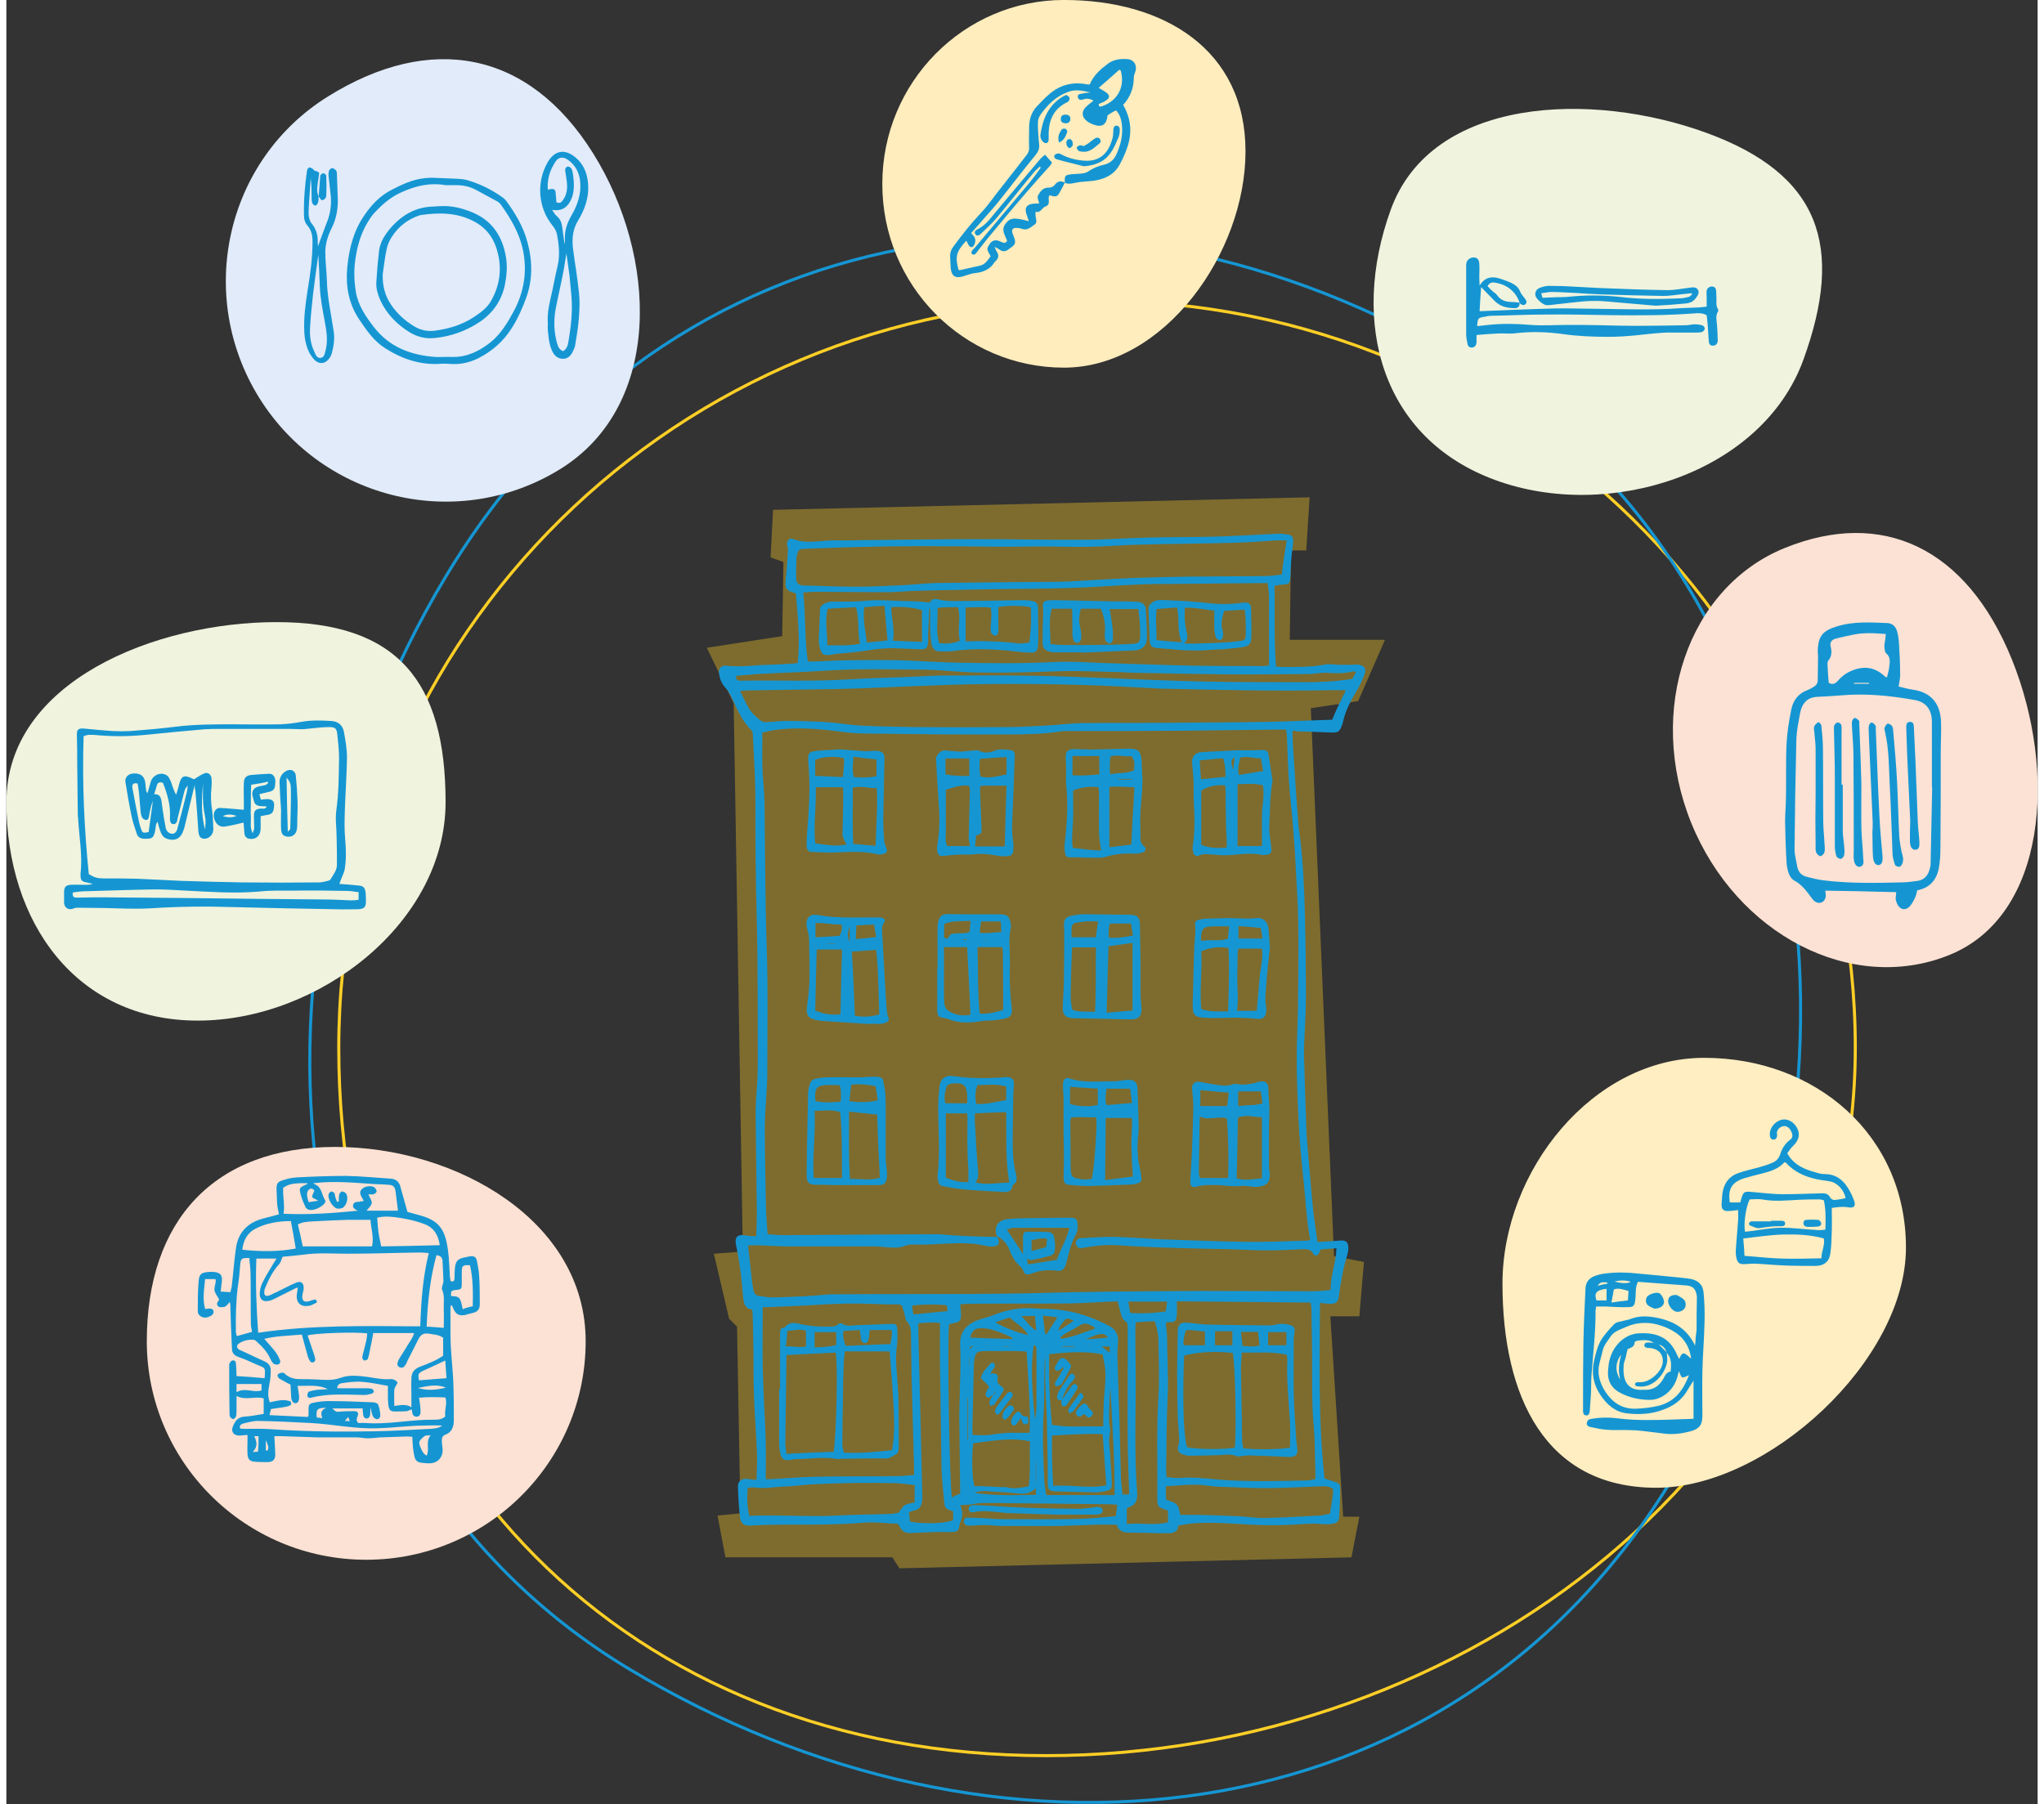
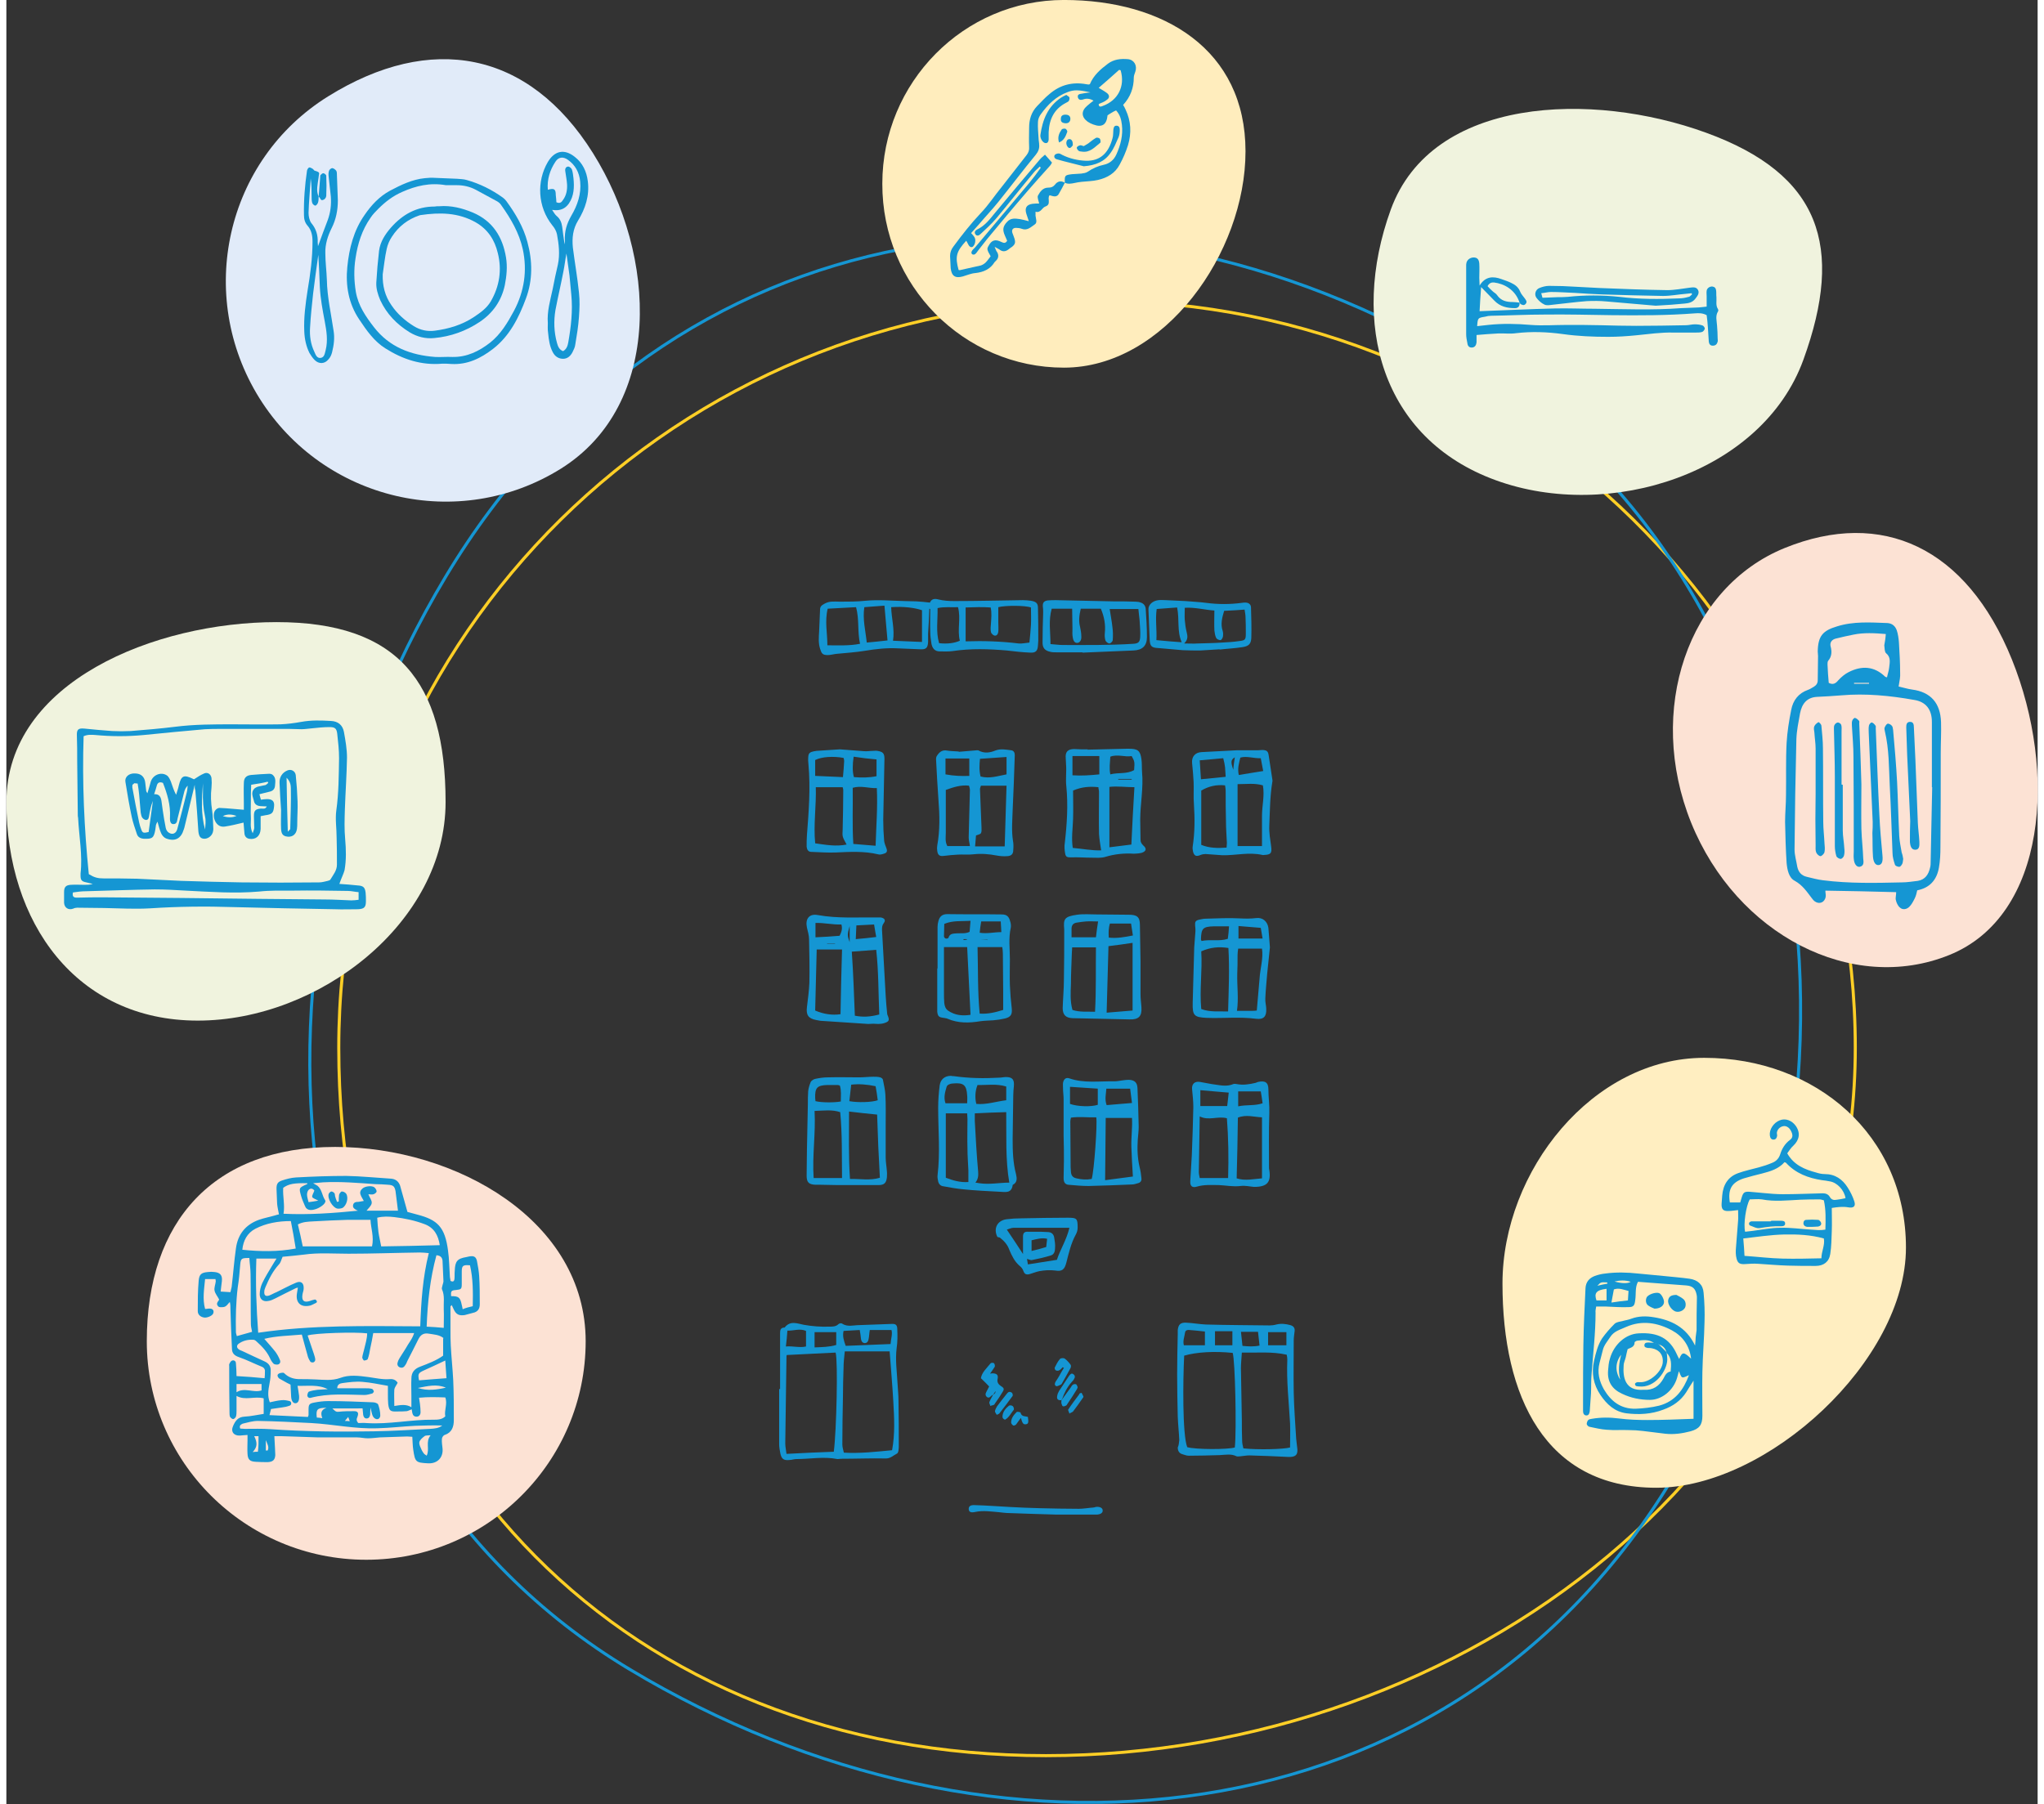
<svg xmlns="http://www.w3.org/2000/svg" xmlns:ns1="http://sodipodi.sourceforge.net/DTD/sodipodi-0.dtd" xmlns:ns2="http://www.inkscape.org/namespaces/inkscape" xmlns:xlink="http://www.w3.org/1999/xlink" version="1.1" id="Ebene_1" x="0px" y="0px" viewBox="0 0 2005.312 1781.428" xml:space="preserve" ns1:docname="Illu_Unterkunft-rezized-enlarged.svg" width="128" height="113" ns2:version="1.1.2 (0a00cf5339, 2022-02-04)">
  <rect x="0" y="0" width="2005.312" height="1781.428" fill="#333333" stroke="none" />
  <defs id="defs181" />
  <ns1:namedview id="namedview179" pagecolor="#ffffff" bordercolor="#666666" borderopacity="1.0" ns2:pageshadow="2" ns2:pageopacity="0.0" ns2:pagecheckerboard="0" showgrid="false" fit-margin-top="0" fit-margin-left="0" fit-margin-right="0" fit-margin-bottom="0" ns2:zoom="0.21350516" ns2:cx="-1768.1071" ns2:cy="1264.6064" ns2:window-width="2880" ns2:window-height="1775" ns2:window-x="0" ns2:window-y="0" ns2:window-maximized="1" ns2:current-layer="Ebene_1" />
  <style type="text/css" id="style2">
	.st0{clip-path:url(#SVGID_00000060019889536057198810000008091219383728798094_);}
	.st1{clip-path:url(#SVGID_00000051348724795087436000000005415918285021365127_);fill:none;stroke:#FFCF26;}
	.st2{clip-path:url(#SVGID_00000051348724795087436000000005415918285021365127_);fill:none;stroke:#1596D3;}
	.st3{opacity:0.37;clip-path:url(#SVGID_00000051348724795087436000000005415918285021365127_);}
	.st4{clip-path:url(#SVGID_00000143586499434992815680000017012639894717529728_);fill:#FFCF26;}
	.st5{clip-path:url(#SVGID_00000051348724795087436000000005415918285021365127_);fill:#FCE2D4;}
	.st6{clip-path:url(#SVGID_00000051348724795087436000000005415918285021365127_);fill:#F0F3DE;}
	.st7{clip-path:url(#SVGID_00000051348724795087436000000005415918285021365127_);fill:#E1EBF9;}
	.st8{clip-path:url(#SVGID_00000051348724795087436000000005415918285021365127_);fill:#FFEDBD;}
	.st9{clip-path:url(#SVGID_00000051348724795087436000000005415918285021365127_);fill:#FFEEC1;}
	.st10{clip-path:url(#SVGID_00000051348724795087436000000005415918285021365127_);fill:#1596D3;}
</style>
  <g id="g176" transform="matrix(3.013,0,0,3.013,397.145,-339.592)">
    <defs id="defs5">
      <rect id="SVGID_1_" x="-131.8" y="112.7" width="665.5" height="591.2" />
    </defs>
    <clipPath id="SVGID_00000114789824049675760470000010227028202664893846_">
      <use xlink:href="#SVGID_1_" style="overflow:visible" id="use7" x="0" y="0" width="100%" height="100%" />
    </clipPath>
    <g clip-path="url(#SVGID_00000114789824049675760470000010227028202664893846_)" id="g174">
      <defs id="defs11">
        <rect id="SVGID_00000069369029224717873470000017865427692523700634_" x="-131.8" y="112.7" width="665.5" height="591.2" />
      </defs>
      <clipPath id="SVGID_00000011744358501658955350000001757042111130297729_">
        <use xlink:href="#SVGID_00000069369029224717873470000017865427692523700634_" style="overflow:visible" id="use13" x="0" y="0" width="100%" height="100%" />
      </clipPath>
      <path style="fill:none;stroke:#ffcf26" d="M 208.8,688.1 C 346,688.1 474,591.3 474,456.1 474,320.9 362.8,211.3 225.5,211.3 c -137.3,0 -248.4,109.6 -248.4,244.8 0,135.2 94.5,232 231.7,232 z" clip-path="url(#SVGID_00000011744358501658955350000001757042111130297729_)" id="path16" />
      <path style="fill:none;stroke:#1596d3" d="M 72.4,659.8 C 191.6,731.4 341.5,717.9 414.3,596.9 487,475.9 465.2,303.1 346,231.5 226.8,159.9 84.9,180.6 12.2,301.6 c -72.8,121.1 -59,286.6 60.2,358.2 z" clip-path="url(#SVGID_00000011744358501658955350000001757042111130297729_)" id="path18" />
      <g style="opacity:0.37" clip-path="url(#SVGID_00000011744358501658955350000001757042111130297729_)" id="g30">
        <g id="g28">
          <defs id="defs21">
-             <rect id="SVGID_00000021107859858297324800000009229315973307413652_" x="88.7" y="268.7" width="240.1" height="359" />
-           </defs>
+             </defs>
          <clipPath id="SVGID_00000052791916225748013750000000291055887232644521_">
            <use xlink:href="#SVGID_00000021107859858297324800000009229315973307413652_" style="overflow:visible" id="use23" x="0" y="0" width="100%" height="100%" />
          </clipPath>
          <polygon style="fill:#ffcf26" points="311.5,544.1 313,526.3 303.2,524.4 295.6,344.8 311.1,342.5 319.9,322.4 288.7,322.4 289.1,293.1 294.1,293.1 295.2,275.7 119.4,279.8 118.6,295.4 122.8,296.9 122.4,321.2 97.7,325 106.5,343.2 109.5,522.9 100,523.6 105,544.9 107.6,547.5 108.7,608.7 101.2,609.4 103.8,623.1 158.5,623.1 160.8,626.7 308.9,623.1 311.5,609.8 306.2,609.8 302,544.1 " clip-path="url(#SVGID_00000052791916225748013750000000291055887232644521_)" id="polygon26" />
        </g>
      </g>
      <path style="fill:#fce2d4" d="m -13.9,623.9 c 39.7,0 71.9,-32.1 71.9,-71.6 0,-39.5 -42.4,-63.7 -82.1,-63.7 -39.7,0 -61.7,24.2 -61.7,63.7 0,39.5 32.2,71.6 71.9,71.6" clip-path="url(#SVGID_00000011744358501658955350000001757042111130297729_)" id="path32" />
      <path style="fill:#fce2d4" d="m 420.2,382.3 c 14.9,36.8 52.7,56.3 84.6,43.4 31.9,-12.9 35.4,-60 20.5,-96.9 -14.9,-36.8 -42.6,-49.4 -74.4,-36.5 -31.8,12.9 -45.5,53.2 -30.7,90" clip-path="url(#SVGID_00000011744358501658955350000001757042111130297729_)" id="path34" />
      <path style="fill:#f0f3de" d="m -69.1,447.2 c 39.7,0 81.2,-32.1 81.2,-71.6 0,-39.5 -15.7,-59 -55.4,-59 -39.7,0 -88.5,19.5 -88.5,59 0,39.5 22.9,71.6 62.7,71.6" clip-path="url(#SVGID_00000011744358501658955350000001757042111130297729_)" id="path36" />
      <path style="fill:#f0f3de" d="m 356.2,270.1 c 37.3,13.6 87.3,-2.3 100.8,-39.5 13.5,-37.2 5.5,-60.8 -31.9,-74.4 -37.3,-13.6 -89.8,-11.9 -103.3,25.2 -13.5,37.2 -3,75.1 34.4,88.7" clip-path="url(#SVGID_00000011744358501658955350000001757042111130297729_)" id="path38" />
      <path style="fill:#e1ebf9" d="m -48.9,243.2 c 21.1,33.7 65.3,44 98.8,23.1 33.5,-21 31.6,-69.7 10.5,-103.4 -21.1,-33.7 -53.2,-39.5 -86.8,-18.6 -33.6,20.9 -43.5,65.2 -22.5,98.9" clip-path="url(#SVGID_00000011744358501658955350000001757042111130297729_)" id="path40" />
      <path style="fill:#ffedbd" d="m 214.7,233.2 c 32.9,0 59.5,-37.6 59.5,-70.9 0,-33.3 -26.7,-49.6 -59.5,-49.6 -32.8,0 -59.5,27 -59.5,60.2 -0.1,33.3 26.6,60.3 59.5,60.3" clip-path="url(#SVGID_00000011744358501658955350000001757042111130297729_)" id="path42" />
      <path style="fill:#ffeec1" d="m 408.8,600.3 c 36.5,0 81.8,-41.7 81.8,-78.7 0,-36.9 -29.6,-62.2 -66.1,-62.2 -36.5,0 -66.1,37 -66.1,74 0,36.9 13.9,66.9 50.4,66.9" clip-path="url(#SVGID_00000011744358501658955350000001757042111130297729_)" id="path44" />
      <path style="fill:#1596d3" d="m -19.3,578.5 c -0.2,-0.6 -0.3,-0.9 -0.5,-1.4 -0.4,0.5 -0.7,0.8 -1.1,1.3 0.5,0 0.9,0 1.6,0.1 m -27.5,9.6 c 0.2,0 0.4,0 0.6,0 0.6,-1.2 -0.2,-2.3 -0.6,-3.4 z m -2.6,0.4 c 0.1,-1 0.2,-1.8 0.2,-2.5 0,-0.9 0,-1.7 0,-2.6 h -1.4 c 1.1,2.2 1,3.6 -0.5,5.2 0.7,-0.1 1.2,-0.1 1.7,-0.1 m 21.1,-11 c -0.5,-1.5 -0.6,-2.7 1.4,-3.4 -3.1,0 -3.5,0.5 -3.2,3.2 0.5,0 1.1,0.1 1.8,0.2 m 40.5,-10 c -3.1,-1.3 -6,-0.5 -9.2,0.1 3.2,1 6.1,0.6 9.2,-0.1 m -41.8,-61.3 c -0.9,-0.5 -1.9,-0.8 -2,-1.2 -0.1,-0.6 0.5,-1.4 0.7,-2.1 -0.6,-0.8 -1.3,-0.8 -1.9,-0.2 -0.3,0.3 -0.5,1 -0.5,1.5 0,0.8 0.3,1.6 0.5,2.5 1.1,-0.1 2,-0.3 3.2,-0.5 m 36.8,76.9 c -1,0.1 -1.7,0 -2,0.3 -0.7,0.5 -1.6,1.3 -1.7,2 -0.1,0.8 0.4,1.7 0.8,2.6 0.2,0.4 0.4,0.7 0.7,1.1 0.2,0.3 0.6,0.4 0.9,0.7 1.1,-2.2 -0.5,-4.5 1.3,-6.7 m -55.4,-16.8 h -8.2 v 2.7 c 2.7,-1.7 5.5,0.3 8.2,-0.6 z m 60.6,-1.9 c -0.1,-1.9 -0.3,-3.6 -0.4,-5.8 -2.5,1.2 -4.7,2.2 -6.9,3.2 -2,0.9 -2.1,1.2 -1.7,3.3 2.9,-0.2 5.8,-0.5 9,-0.7 M 21,540.8 c 0.1,-4.7 0.1,-9.1 -0.9,-13.4 -2.3,-0.2 -2.7,0.1 -2.7,2.1 0,1.3 0,2.7 0,4 0,1.7 -0.2,1.8 -1.9,2 -1.6,0.1 -1.7,0.4 -1.6,2 2.5,0 3,0.4 3.5,2.9 0.1,0.4 0.2,0.8 0.3,1.4 1.1,-0.5 2.1,-0.7 3.3,-1 M 9.1,524.1 c -2.1,7.7 -2.9,15.5 -3.2,23.4 1.9,0.1 3.6,0.2 5.6,0.4 0,-2.1 0.1,-4.1 0,-6.1 -0.1,-2.2 0.4,-4.4 -0.6,-6.6 -0.1,-0.3 0.1,-0.8 0.2,-1.3 0.1,-0.4 0.3,-0.9 0.3,-1.3 -0.1,-2.2 -0.2,-4.4 -0.3,-6.7 -0.1,-1 -0.6,-1.7 -2,-1.8 m -60.4,25.1 c -0.2,-1 -0.4,-1.8 -0.4,-2.7 -0.1,-5.4 0,-10.8 -0.1,-16.2 0,-1.8 -0.3,-3.5 -0.4,-5.3 -2.6,0 -2.8,0.1 -3,2.3 -0.2,2.4 -0.4,4.9 -0.8,7.3 -0.6,4.9 -0.7,9.8 -0.6,14.7 0,0.4 0.2,0.8 0.3,1.3 1.7,-0.5 3.3,-0.9 5,-1.4 m -3.9,31.7 c 0.5,0 1,0.1 1.5,0.1 2.8,0 5.6,-0.1 8.4,0.1 11.3,0.8 22.7,0.9 34,0.7 6.2,-0.1 12.3,-0.5 18.4,-0.8 1.4,-0.1 2.8,-0.2 3.9,-1.1 -3,-0.1 -6,0 -8.9,0.1 -4.1,0.2 -8.1,0.7 -12.2,0.8 -7.3,0.3 -14.5,-1.3 -21.7,-1.7 -5.8,-0.3 -11.7,-0.6 -17.6,-0.7 -1.7,0 -3.3,0.5 -5,0.9 -0.5,0.3 -1.2,0.5 -0.8,1.6 m 18.2,-59 c -0.5,-3.1 -1,-6 -1.6,-9 -4.2,0 -8.1,0.7 -11.6,2.5 -2.7,1.4 -4,3.9 -4.3,6.9 5.9,0.6 11.6,0.7 17.5,-0.4 m 47.2,-1.1 c -0.5,-3.2 -1.8,-5.7 -5,-6.9 -3.2,-1.2 -6.5,-1.9 -9.9,-2.3 -1.8,-0.2 -3.7,-0.3 -5.6,0.2 0.1,1.6 0.2,3.2 0.4,4.7 0.2,1.5 0.6,3 0.9,4.7 6.3,-0.1 12.7,-0.2 19.2,-0.4 M -36.3,514 c 0.6,2.4 1.1,4.8 1.6,7.2 H -12 c 0.7,-3.2 -0.4,-6 -0.5,-8.7 -1.8,0 -3.3,0 -4.8,0 -1,0 -1.9,0 -2.9,0 -3.7,0.1 -7.4,0.3 -11.1,0.5 -1.6,0.1 -3.3,0.1 -5,1 m -4.7,-3.5 c 8.2,0.4 16.3,-0.2 24.4,-1 -0.2,-0.1 -0.3,-0.1 -0.5,-0.2 -0.7,-0.4 -1.3,-0.8 -1.1,-1.7 0.2,-0.9 1,-1 1.8,-1 0.6,-0.1 1.1,-0.2 1.7,-0.3 -0.4,-0.8 -0.8,-1.3 -1,-1.9 -0.4,-0.9 -0.1,-1.6 0.6,-2.2 0.8,-0.7 2.9,-1 3.8,-0.4 0.4,0.3 0.8,0.9 0.8,1.4 0,0.3 -0.6,0.8 -1,0.9 -0.6,0.2 -1.2,0 -1.7,0 0.4,1.1 1.2,2 1.1,2.9 -0.1,0.9 -1.1,1.7 -1.7,2.5 h 10.3 c -0.3,-2.2 -0.5,-4.3 -0.8,-6.4 -0.3,-1.6 -0.8,-2 -2.4,-2.1 -1.4,-0.1 -2.8,-0.2 -4.2,-0.2 -5.7,-0.4 -11.4,-0.9 -17.1,-0.6 -1,0.1 -2,0.2 -3.3,0.3 0.7,0.4 1.1,0.6 1.4,0.8 1.5,1.2 1.5,3.2 2.5,4.7 0.6,0.8 -1,2.2 -2.8,2.9 -1.7,0.6 -2.8,0.5 -3.5,-0.4 -0.1,-0.2 -0.2,-0.4 -0.3,-0.6 -0.4,-1 -0.9,-2 -1.2,-3.1 -0.8,-2.8 -0.8,-2.8 1.9,-4 0.1,0 0.1,-0.2 0.1,-0.3 -4.3,-0.1 -6.1,0.2 -7.9,1.5 -0.2,2.8 0.6,5.6 0.1,8.5 m 52.5,40.8 c -1.5,-1.2 -3.2,-1.2 -4.9,-1.5 -1.7,-0.3 -2.7,0.4 -3.4,1.8 -1.2,2.4 -2.4,4.8 -3.6,7.1 -0.2,0.5 -0.4,1 -0.7,1.4 -0.4,0.7 -1,1.1 -1.9,0.7 -0.8,-0.4 -0.8,-1.2 -0.5,-1.9 0.1,-0.4 0.4,-0.8 0.6,-1.2 0.6,-1 1.3,-2 1.9,-3 0.9,-1.7 2.2,-3.1 2.8,-5.1 h -13.4 c -0.3,1.7 -0.6,3.4 -1,5.1 -0.2,1.2 -0.4,2.3 -0.8,3.4 -0.1,0.3 -0.8,0.5 -1.2,0.5 -0.2,0 -0.6,-0.7 -0.6,-1 0.1,-0.9 0.4,-1.7 0.6,-2.6 0.4,-1.8 1,-3.5 1,-5.3 -3.8,-0.5 -17.3,-0.1 -19.5,0.7 0.7,2 1.3,3.9 2,5.9 0.2,0.7 0.5,1.4 0.5,2.1 0,0.3 -0.3,0.7 -0.6,0.8 -0.3,0.1 -0.8,0 -1,-0.2 -0.3,-0.5 -0.6,-1 -0.8,-1.6 -0.7,-2.4 -1.3,-4.8 -2,-7.3 -4.2,0.4 -8.2,0.4 -12.3,1.4 1.3,1.5 2.5,2.8 3.6,4.2 0.6,0.8 1.1,1.7 1.5,2.7 0.3,0.6 0.1,1.3 -0.6,1.5 -0.4,0.1 -1.1,0 -1.4,-0.2 -0.5,-0.5 -0.9,-1.1 -1.2,-1.8 -1,-2.2 -2.6,-3.9 -4.4,-5.5 -0.3,-0.3 -0.7,-0.6 -1.1,-0.6 -1.8,-0.1 -3.4,0.3 -4.8,1.3 -0.7,0.5 -0.7,1.3 0,1.8 0.3,0.3 0.8,0.4 1.2,0.6 2.4,1.1 4.8,2.3 7.3,3.4 1.3,0.6 2,1.5 2,2.9 0,1.5 -0.1,3 -0.4,4.4 -0.4,2.1 -0.7,4 0.1,6.1 1.4,-0.3 2.6,-0.6 3.9,-0.7 0.9,-0.1 1.8,0.1 2.6,0.3 0.7,0.2 0.7,1.3 0,1.5 -0.8,0.3 -1.7,0.5 -2.6,0.6 -1.2,0.2 -2.3,0.3 -3.5,0.5 -0.2,0.7 -0.3,1.2 -0.5,2 4.4,0.2 8.5,0.4 12.6,0.6 0.1,-0.4 0.2,-0.5 0.2,-0.6 0,-0.6 0,-1.2 0,-1.8 0,-1.6 0.2,-2 1.8,-2.3 1.5,-0.3 3.1,-0.5 4.6,-0.5 4.9,0 9.8,0.2 14.7,0.4 0.6,0 1.5,0.3 1.7,0.7 0.4,1.1 0.7,2.4 0.7,3.6 0,0.7 -0.5,1.4 -1.3,1.2 -0.5,-0.1 -1,-0.6 -1.2,-1.1 -0.3,-0.7 -0.4,-1.5 -0.7,-2.7 -0.1,1.1 -0.1,1.7 -0.1,2.3 -0.1,0.7 -0.4,1.3 -1.2,1.3 -0.7,0 -1,-0.6 -1.1,-1.2 -0.1,-0.7 -0.1,-1.4 -0.2,-2.1 H -25 c 0.7,0.6 1,1.2 2,1.1 1.7,-0.2 3.4,-0.2 5.1,-0.2 1.3,0 1.6,0.6 1.1,1.9 -0.3,0.7 -0.4,1.2 0.3,2 0.8,0 1.7,-0.1 2.7,0 7.4,0.5 14.6,-1.2 22,-1.1 1.2,0 2.7,0 3.8,-1.1 -0.4,-2 0.8,-4.1 0,-6.2 -2.9,-0.1 -5.6,-0.2 -8.6,0.1 0.1,0.8 0.2,1.4 0.3,2 0.1,0.9 0.2,1.8 0.2,2.7 0,0.8 -0.4,1.5 -1.3,1.5 -0.8,0 -1.2,-0.4 -1.4,-1.2 -0.1,-0.4 -0.1,-0.8 -0.2,-1.2 -0.6,0.2 -1.1,0.5 -1.6,0.6 -1,0.1 -2.1,0.1 -3.1,0.1 -2.3,0.1 -2.7,-0.2 -3,-2.4 -0.1,-1.1 -0.1,-2.2 -0.1,-3.3 0,-0.9 0,-1.7 0,-2.7 -3,-0.5 -5.6,-1.1 -8.3,-1.3 -2.2,-0.2 -4.4,0.1 -6.6,0.4 -0.9,0.1 -1.7,0.5 -1.7,1.7 3.1,0 6.1,0 9.2,0 0.7,0 1.5,0 2.2,0.2 0.3,0.1 0.5,0.5 0.6,0.8 0,0.2 -0.3,0.6 -0.5,0.7 -0.8,0.2 -1.7,0.5 -2.6,0.5 -5.8,-0.1 -11.7,-0.6 -17.5,0.9 -0.6,0.2 -1.1,-0.1 -1.2,-0.7 0,-0.4 0.2,-1.1 0.5,-1.3 0.9,-0.3 1.9,-0.5 2.8,-0.6 1.1,-0.1 2.3,-0.1 3.4,-0.2 -3.1,-1.6 -6.4,-1 -9.9,-1.1 0.2,1.3 0.4,2.3 0.5,3.3 0.1,1.5 -0.3,2.3 -1.1,2.4 -0.8,0.1 -1.4,-0.7 -1.5,-2.1 -0.1,-1.3 -0.1,-2.7 -0.2,-4 -0.4,-0.2 -0.8,-0.4 -1.2,-0.6 -0.8,-0.5 -1.7,-0.9 -2.5,-1.4 -0.5,-0.4 -0.8,-1.1 -0.3,-1.5 0.4,-0.3 1,-0.4 1.6,-0.4 0.2,0 0.5,0.3 0.7,0.5 1.4,1.2 3,1.6 4.7,1.6 1.7,0 3.4,0 5.1,0.1 2.8,0.1 5.4,0.5 8.2,-0.5 2.9,-1.1 6,-0.7 9.1,-0.3 2.3,0.3 4.7,0.9 7.1,0.7 1,-0.1 2,0.2 2.6,1.2 -0.4,0.8 -1,1.5 -1.1,2.2 -0.1,1.8 0,3.5 0,5.4 2,-0.3 3.8,-0.7 5.6,0.4 0,-1.3 0,-2.5 0,-3.6 0,-1.9 -0.1,-3.9 0,-5.8 0,-2 1,-3.2 2.9,-3.9 2.6,-1 5.3,-2 7.5,-3.6 v -5.7 z M 6.6,523.4 c -1.1,-0.1 -2,-0.2 -2.9,-0.2 -7.8,0.1 -15.6,0.4 -23.4,0.4 -4.9,0 -9.8,-0.4 -14.7,0.3 -2.4,0.3 -4.8,0.5 -6.9,0.7 -0.5,1.1 -0.6,1.9 -1.2,2.5 -2,2.2 -3.3,4.8 -4.4,7.4 -0.2,0.5 -0.4,1 -0.4,1.5 -0.1,1.2 0.4,1.7 1.6,1.3 0.8,-0.3 1.6,-0.8 2.4,-1.1 2.1,-1 4.2,-2.2 6.4,-3.1 1.6,-0.7 2.6,0.1 2.5,1.9 0,0.7 -0.3,1.3 -0.4,2 -0.3,2 0.5,2.7 2.4,2.1 0.6,-0.2 1.1,-0.4 1.7,-0.5 0.2,0 0.5,0.3 0.6,0.5 0.1,0.1 0,0.5 -0.2,0.6 -0.7,0.3 -1.3,0.7 -2,0.9 -3,0.7 -4.8,-0.9 -4.3,-4 0.1,-0.6 0.2,-1.2 0.3,-1.9 -0.5,0.1 -0.7,0.2 -0.9,0.3 -2.1,1 -4.2,2.1 -6.4,3.2 -0.8,0.4 -1.6,0.8 -2.5,0.9 -1.6,0.3 -2.7,-0.6 -2.7,-2.2 0,-1.2 0.3,-2.5 0.8,-3.6 1,-2.1 2.2,-4 3.4,-6 0.4,-0.7 0.8,-1.3 1.3,-2.1 h -6.6 c -0.3,8.1 0,16.1 0.6,24.3 17.5,-2.6 35.2,-2.2 53.1,-2.1 0.3,-8.2 0.8,-16 2.8,-24 m -29.4,54.5 c 0,0 0.1,0.1 0.1,0.1 0,0 -0.1,0 -0.1,-0.1 -0.1,0 -0.2,-0.1 -0.3,-0.2 0.1,0.1 0.2,0.2 0.3,0.2 m 36.5,-37.1 c 0,2.6 0,5.2 0,7.8 0,1.7 0,3.4 0.1,5.1 0.2,3.8 0.6,7.5 0.8,11.3 0.2,4.4 0.2,8.7 0.2,13.1 0,2.2 -0.6,4.1 -3,4.9 -0.4,0.1 -0.9,0.8 -0.9,1.3 -0.1,1 0.1,2.1 0.2,3.1 0.3,2.9 -1.6,5 -4.6,4.9 -4.2,-0.2 -4.4,-0.4 -5,-4.5 -0.2,-1.3 -0.2,-2.7 -0.3,-4.2 -0.6,0 -1.1,-0.1 -1.7,-0.1 -3,0.1 -5.9,0.2 -8.9,0.3 -1.3,0.1 -2.6,0.3 -4,0.3 -1.2,0 -2.3,-0.3 -3.5,-0.3 -4.2,0 -8.5,0 -12.7,0 -4,-0.1 -8,-0.3 -12,-0.4 -0.7,0 -1.5,0 -2.4,0 0.1,1.4 0.1,2.6 0.2,3.8 0,0.8 0.1,1.6 0.1,2.4 -0.1,1.6 -0.8,2.2 -2.4,2.3 -1.3,0 -2.7,0 -4,-0.1 -1.9,-0.1 -2.6,-0.7 -2.7,-2.6 -0.1,-1.5 0,-3 0,-4.4 0,-0.5 0,-1 0,-1.8 -1,0.1 -1.7,0.1 -2.5,0.2 -2,0.1 -3.1,-1.3 -2.2,-3.2 0.7,-1.6 1.6,-2.9 3.7,-3 2.1,-0.1 4.2,-0.6 6.3,-0.9 V 571 c -3,-0.8 -6,0.8 -8.9,-0.8 0,1.7 0,3.3 0,4.8 0,0.7 0,1.4 -0.2,2 -0.1,0.3 -0.6,0.8 -0.9,0.8 -0.3,0 -0.8,-0.4 -1,-0.7 -0.2,-0.4 -0.2,-1 -0.2,-1.5 -0.1,-5 -0.1,-10.1 -0.1,-15.1 0,-0.3 -0.1,-0.6 0.1,-0.9 0.2,-0.4 0.5,-0.9 0.9,-1 0.7,-0.2 1.2,0.3 1.2,0.9 0.1,1.3 0.2,2.7 0.2,4.2 1.5,0.1 3.1,0.2 4.6,0.3 1.5,0.1 2.9,0.3 4.6,0.4 0.1,-0.8 0.1,-1.4 0.1,-2.1 0.1,-0.8 -0.3,-1.4 -1.1,-1.7 -2.5,-1 -4.8,-2.2 -7.4,-3.1 -1.5,-0.5 -2.3,-1.3 -2.3,-2.8 -0.2,-4.4 -0.4,-8.7 -0.5,-13.1 0,-0.7 0,-1.4 -0.2,-2.2 -0.7,0.7 -1.1,1.6 -2.2,1.7 -0.7,0 -1.4,0.2 -1.8,-0.5 -0.4,-0.6 -0.1,-1.1 0.3,-1.6 0.1,-0.1 0.1,-0.2 0.2,-0.4 -0.5,-1 -1.3,-1.9 -1.5,-2.9 -0.2,-1 0.3,-2 0.4,-3.1 0,-0.2 -0.1,-0.4 -0.1,-0.7 h -3.4 c -0.3,3.3 -0.9,6.5 0,9.8 0.6,0 1.2,-0.2 1.8,-0.1 0.9,0.1 1.2,0.9 0.8,1.7 -0.4,0.7 -2,1.4 -3,1.2 -1.1,-0.2 -2,-0.9 -2,-2.1 0,-3.3 0,-6.7 0.3,-10 0.2,-2.1 0.9,-2.6 3,-2.8 0.7,-0.1 1.5,-0.1 2.2,0 1.9,0.2 2.6,1.1 2.4,3 -0.1,1.1 -0.3,2.2 -0.4,3.4 1.2,0.1 2.1,0.1 3.2,0.2 0.1,-0.6 0.3,-1.1 0.4,-1.7 0.5,-4.2 0.8,-8.4 1.4,-12.6 0.6,-4.6 3.1,-7.8 7.5,-9.4 1.7,-0.6 3.4,-0.9 5.1,-1.4 0.6,-0.2 1.1,-0.3 1.5,-0.4 -0.2,-1.2 -0.5,-2.3 -0.6,-3.5 -0.1,-1.6 -0.1,-3.3 -0.2,-4.9 0,-1.5 0.3,-2.2 1.8,-2.7 1.5,-0.5 3,-0.9 4.6,-1 5.5,-0.3 11,-0.5 16.5,-0.5 4.9,0.1 9.8,0.6 14.6,0.9 1.5,0.1 2.5,0.9 3,2.3 0.1,0.3 0.2,0.7 0.3,1.1 0.7,2.5 1.4,5 2.1,7.5 1.1,0.3 2.2,0.6 3.3,0.9 6.5,1.7 9,4 10,11.8 0.4,2.8 0.4,5.6 0.6,8.4 0,0.5 0.2,1 0.2,1.5 0.8,0.4 1.2,0.2 1.3,-0.6 0.1,-0.9 0,-1.8 0.1,-2.7 0.1,-3.1 0.8,-4 3.8,-4.5 0.3,-0.1 0.6,-0.1 0.9,-0.2 1.6,-0.3 2.3,0.1 2.6,1.6 0.3,1.6 0.6,3.2 0.7,4.8 0.2,3.1 0.2,6.2 0.2,9.3 0,1.5 -0.7,2.5 -2.3,2.8 -0.9,0.2 -1.7,0.5 -2.6,0.7 -1.9,0.3 -2.9,-0.2 -3.7,-2 -0.2,-0.4 -0.4,-0.9 -0.6,-1.3 -0.1,0.3 -0.3,0.3 -0.4,0.4" clip-path="url(#SVGID_00000011744358501658955350000001757042111130297729_)" id="path46" />
      <path style="fill:#1596d3" d="m 364,211.9 c 0.1,1.1 -0.4,1.8 -1.5,1.8 -2.6,0 -4.9,-0.5 -6.8,-2.5 -1.3,-1.4 -2.7,-2.7 -4.3,-4.4 -0.2,3 -0.4,5.4 -0.5,7.9 8.4,-0.3 16.5,-0.7 24.6,-0.9 4.4,-0.1 8.8,0.1 13.1,0.1 9.4,0.1 18.9,0.5 28.3,-0.2 1.7,-0.1 3.4,-0.1 5.1,-0.2 1,0 2.1,-0.2 3.3,-0.3 0,-1.2 0,-2.3 0,-3.4 0,-0.6 -0.1,-1.2 0,-1.8 0.1,-0.8 0.9,-1.4 1.8,-1.4 0.8,0.1 1.2,0.5 1.3,1.3 0.1,0.7 0,1.5 0.1,2.2 0.1,1.3 -0.3,2.7 0.5,3.9 0.1,0.2 0.2,0.6 0,0.8 -0.9,1.5 -0.4,3 -0.3,4.6 0.1,1.4 0.2,2.8 0.2,4.2 0,0.4 0.1,0.8 0,1.1 -0.2,0.8 -0.7,1.3 -1.6,1.3 -0.8,0 -1.2,-0.5 -1.3,-1.3 -0.1,-1.6 -0.2,-3.1 -0.3,-4.7 -0.1,-1.3 -0.2,-2.7 -0.4,-4 -1.3,-0.7 -2.5,-0.7 -3.8,-0.6 -9.1,0.7 -18.2,0.7 -27.4,0.6 -7.3,-0.1 -14.7,-0.3 -22,-0.2 -5.8,0 -11.6,0.3 -17.4,0.4 -0.7,0 -1.3,0.1 -2,0.3 -2.4,0.4 -2.4,0.4 -2.6,3.1 1.2,-0.1 2.4,-0.3 3.6,-0.4 4.7,-0.5 9.3,-0.4 14,0 3.9,0.3 7.9,0 11.8,0 3.8,0 7.6,0 11.3,0.1 3.8,0.1 7.6,0.2 11.4,0.2 5.4,0 10.8,-0.1 16.3,-0.2 1,0 1.9,-0.3 2.9,-0.3 0.9,0 1.8,0.1 2.6,0.4 0.3,0.1 0.7,0.7 0.7,1 -0.1,0.4 -0.5,1 -0.9,1.1 -0.6,0.2 -1.3,0.2 -2,0.2 -2.5,0 -4.9,0 -7.4,0 -4.1,-0.1 -8.1,0.5 -12.2,0.9 -3,0.3 -6.1,0.5 -9.1,0.5 -5,0 -9.9,-0.2 -14.9,-0.9 -5.1,-0.7 -10.2,-0.9 -15.3,-0.3 -2,0.3 -4,0 -6,0.1 -2.3,0.1 -4.5,0.3 -7,0.5 0,0.9 0,1.6 0,2.4 -0.1,0.9 -0.5,1.6 -1.4,1.7 -1,0.1 -1.5,-0.5 -1.6,-1.4 -0.2,-1 -0.4,-2 -0.4,-3 0,-7.4 0,-14.8 0,-22.3 0,-0.4 0,-0.7 0.1,-1.1 0.3,-1.1 1.4,-1.8 2.6,-1.7 1,0.1 1.5,0.7 1.6,2 0.1,1.6 0,3.1 0,4.7 0,0.7 0.1,1.4 0.1,2.5 1.9,-3.1 4.5,-3.1 7.2,-2.1 1.1,0.4 2.1,0.7 3.1,1.2 1.3,0.6 2.4,1.4 3,2.9 0.3,0.8 1,1.5 1.5,2.2 0.4,0.6 0.9,1.1 0.3,1.8 -0.6,0.7 -1.2,0.3 -1.8,0 0.1,-0.2 -0.1,-0.3 -0.2,-0.4 -1.4,-4.3 -5.1,-6.2 -8.3,-6.6 -0.8,-0.1 -1.6,0.1 -2.2,1.2 0.5,0.5 1,1.1 1.6,1.6 0.5,0.5 1.2,0.8 1.5,1.3 1.3,1.9 3.1,2.3 5.2,2.3 0.7,0 1.4,0.1 2.2,0.2" clip-path="url(#SVGID_00000011744358501658955350000001757042111130297729_)" id="path48" />
      <path style="fill:#1596d3" d="m 420.5,209.2 c 0,-0.1 -0.1,-0.3 -0.1,-0.4 -0.6,0.1 -1.2,0.1 -1.9,0.2 -2.5,0.2 -5,0.7 -7.5,0.7 -6.7,-0.1 -13.4,-0.3 -20,-0.5 -3,-0.1 -5.9,-0.3 -8.9,-0.5 -2.6,-0.1 -5.2,-0.3 -7.8,-0.3 -1,0 -2,0.3 -3.2,0.4 0.2,0.7 0.3,1.2 0.4,1.5 1.8,-0.1 3.4,-0.1 5,-0.2 1.1,0 2.2,0 3.3,-0.1 5.6,-0.6 11.2,-0.6 16.9,0 6.5,0.8 13,0.8 19.6,0.5 1,0 2.1,-0.2 3.1,-0.5 0.4,0 0.7,-0.5 1.1,-0.8 m -11.9,3.7 c -4.8,-0.4 -10.5,-0.9 -16.2,-1.4 -2.1,-0.2 -4.3,-0.2 -6.4,-0.1 -3.8,0.3 -7.5,0.8 -11.3,1.2 -0.9,0.1 -1.9,0.3 -2.6,-0.1 -0.9,-0.4 -1.8,-1.2 -2.5,-2.1 -0.9,-1.1 -0.4,-2.8 0.9,-3.3 1,-0.4 2.1,-0.7 3.2,-0.7 3,0 5.9,0.1 8.9,0.3 2.5,0.1 5,0.3 7.6,0.4 7.4,0.3 14.8,0.6 22.2,0.7 2.4,0 4.9,-0.5 7.3,-0.8 1,-0.1 2.2,-0.4 2.8,0.8 0.5,1.1 -0.3,2 -0.9,2.8 -0.9,1.2 -2.2,1.5 -3.5,1.6 -2.9,0.3 -5.8,0.5 -9.5,0.7" clip-path="url(#SVGID_00000011744358501658955350000001757042111130297729_)" id="path50" />
-       <path style="fill:#1596d3" d="m 208.8,553.8 c 0,0 -0.1,-0.1 -0.1,-0.1 -0.1,0.1 -0.1,0.2 -0.2,0.3 0,0 0.1,0.1 0.1,0.1 0.1,-0.1 0.2,-0.2 0.2,-0.3 M 178.4,605 c 0,-0.1 0,-0.1 0,-0.2 0,0 -0.1,0 -0.1,0 0,0.1 0,0.1 0,0.2 0,0.1 0.1,0 0.1,0 m 43.9,-51.1 c 0,0.1 0,0.1 0,0 l 0.9,0.1 c 0,0 0,0 0,-0.1 z m -33.5,-0.4 c 0,0.1 0,0.1 0,0 l 1,0.1 c 0,0 0,-0.1 0,-0.1 z m -5.1,1.4 c 0.4,-0.3 0.8,-0.6 1.4,-1.1 -1.2,0.2 -1.2,0.2 -1.4,1.1 m 11,-1 c 0,0 0,0.1 0,0.1 h 2.1 c 0,0 0,-0.1 0,-0.1 z m -11.1,6.4 c 0,0 0.1,0 0.1,0 v -2.6 c 0,0 -0.1,0 -0.1,0 z m 34.5,-6.2 c 0,-0.1 0.1,-0.1 0.1,-0.2 h -4 c 0,0.1 0,0.1 0,0.2 z m -12.5,38 c 0,0 -0.1,0 -0.1,0 v 6.1 c 0,0 0.1,0 0.1,0 z m 24.1,-36 V 554 h -2.6 c 1.2,0.9 1.8,1.5 2.6,2.1 m -46.4,14.8 c -0.1,0 -0.1,0 -0.2,0 v 13.7 c 0.1,0 0.1,0 0.2,0 z m 34.6,-25.3 c -1.2,-0.6 -2.1,-1.1 -2.8,-0.4 -0.9,1 -1.9,2.1 -2.2,3.7 1.6,-1 3.2,-2.1 5,-3.3 m 3.9,6.1 c 2.4,-0.2 4.8,-0.4 7.4,-0.6 -1.4,-1.7 -2.6,-1.7 -7.4,0.6 m -21,-7.7 c 1.6,1.6 2.6,3.6 4.9,4.8 -0.2,-1.8 -0.4,-3.3 -0.5,-4.8 z m 7.7,5.8 c 0.2,0.1 0.3,0.1 0.5,0.2 1.1,-1.8 2.3,-3.5 3.6,-5.6 -1.8,-0.2 -3.1,-0.3 -4.8,-0.5 0.3,2.2 0.5,4.1 0.7,5.9 M 185.4,602 c 6.7,0.9 13.4,0.8 20.1,0.6 v -2.1 c -2.1,2 -4.4,1.9 -6.8,1.6 -1.6,-0.2 -3.2,-0.3 -4.9,-0.4 -1.5,-0.1 -3,-0.1 -4.4,-0.3 -1.3,0 -2.7,0 -4,0.6 m 39.4,-53.8 c 0,-0.2 0,-0.3 0,-0.5 -0.4,-0.2 -0.8,-0.4 -1.2,-0.6 -1.3,-0.7 -2.5,-0.8 -3.7,0 -1.8,1.1 -3.6,2 -5.4,3.1 -0.4,0.2 -0.6,0.6 -1,0.9 0.1,0.1 0.2,0.3 0.2,0.4 3.9,-0.5 7.4,-2.1 11.1,-3.3 m -21.8,2.1 c -1.6,-2.8 -4.1,-3.9 -6.1,-5.8 -1.5,0.5 -2.9,1 -4.7,1.6 3.5,1.9 6.8,3.2 10.8,4.2 m -37.6,-6.8 c 3.8,-0.4 7.5,-0.7 11.2,-1.1 -0.1,-0.4 -0.1,-0.6 -0.1,-0.9 -0.1,-0.3 -0.2,-0.7 -0.3,-1 -2.7,-0.4 -9.9,-0.3 -11.3,0.2 0.1,0.8 0.3,1.7 0.5,2.8 m 39.4,10 c -1.2,8.4 -0.3,16.4 0.4,24.4 0.3,-1.4 0.5,-2.9 0.5,-4.3 0,-6 0,-12 0,-18 0,-0.5 0,-1.1 -0.1,-1.5 -0.1,-0.3 -0.5,-0.4 -0.8,-0.6 m -7,-1.9 c 0,-0.2 0,-0.3 0,-0.5 -3.1,-1.3 -6.1,-2.9 -9.6,-3.1 -2.3,-0.2 -3.7,0.6 -4.2,3.1 4.6,0.2 9.2,0.3 13.8,0.5 m 50.7,-12.3 h -12.7 c 0.2,1.3 0.4,2.4 0.6,3.7 4,0.3 7.8,0.1 11.7,-0.5 0.1,-1.1 0.3,-2.1 0.4,-3.2 m -18.6,27.8 c -0.2,3.7 -0.4,7.4 -0.4,11.1 0,1.1 0.3,2.1 0.4,3.3 -0.1,1 -0.4,2.2 -0.4,3.3 0,1.3 0.2,2.5 0.3,3.8 0.2,3.4 0.5,6.8 0.6,10.2 0.1,1.7 -0.4,2.3 -2.1,2.6 -1.1,0.2 -2.2,0.4 -3.3,0.4 -4.4,-0.1 -8.7,-0.2 -13.1,-0.3 -2,-0.1 -2.5,-0.6 -2.5,-2.6 0,-1.9 0,-3.7 0,-5.6 -0.1,-5.3 -0.2,-10.5 -0.3,-15.8 -0.1,-3.8 -0.4,-7.5 -0.5,-11.3 -0.1,-2.9 0,-5.9 0,-8.9 -0.3,2 -0.3,4 -0.3,6 -0.1,3.9 0,7.9 -0.2,11.8 -0.5,7.8 -0.2,15.6 0.2,23.3 0.1,1.4 0.4,2.7 0.6,4.3 h 22.4 c 0.1,-11.8 -0.8,-23.7 -1.4,-35.6 m -44.5,32.7 c 0.9,0 1.9,0 2.8,0 2.1,0.1 4.1,0.2 6.2,0.3 0.6,0 1.2,-0.1 1.8,0.1 2.3,0.6 4.6,0.1 7,-0.4 0.6,-4.8 0.2,-9.7 0.4,-14.7 -6.4,-1.4 -12.5,-0.1 -18.6,0.6 -0.6,3.9 -0.4,12.2 0.4,14.1 m 25.4,-16.6 c -0.1,5.2 0,10.6 0.4,16.5 5.8,-0.5 11.5,1 17.4,-0.2 -0.4,-5.7 -0.8,-11.2 -1.2,-16.8 -3.9,-0.1 -7.7,0 -11.4,0.2 -1.7,0.1 -3.4,0.2 -5.2,0.3 m -0.9,-26.7 c -0.2,7.8 0.1,15.6 0.9,23.2 1.9,0.2 3.7,0.5 5.5,0.5 1.8,0.1 3.7,0 5.6,0 1.8,0 3.7,0 5.7,0 0,-1.1 0,-2 0,-2.9 0.1,-2 0.1,-4 0.2,-6 0.2,-2.8 0.6,-5.6 0.5,-8.4 0,-2.2 -0.6,-4.3 -0.9,-6.3 -5.9,-1.2 -11.5,-0.7 -17.5,-0.1 m -6.4,25.8 c 0,-3 0.1,-5.7 0,-8.3 -0.2,-5 -0.5,-10.1 -0.8,-15.1 -0.1,-1 -0.1,-2 -0.2,-3.2 -1.2,-0.1 -2.2,-0.2 -3.3,-0.2 -3.2,0 -6.4,0 -9.6,0 -3.7,0 -4,0.3 -4.4,4 0,0.2 0,0.4 0,0.7 -0.2,7 -0.3,13.9 -0.5,20.9 0,0.6 0.1,1.3 0.1,1.9 2,0 3.8,0.2 5.5,0 3,-0.5 6,-0.8 9.1,-0.7 1.4,0 2.6,0 4.1,0 M 107.3,334.2 c -0.2,1.8 1,1.6 1.9,1.6 11.4,-0.2 22.9,0.3 34.3,-0.4 8,-0.5 16,-0.6 24,-1 2.4,-0.1 4.7,-0.3 7.1,-0.3 10.4,0 20.8,-0.1 31.2,0.1 8,0.1 16,0.5 24,0.8 10.6,0.4 21.2,0.9 31.8,1.1 10.8,0.2 21.7,0.2 32.5,0.2 5,0 10.1,-0.3 15.1,-1.1 0.4,-0.7 0.8,-1.4 1.2,-2.3 -0.5,-0.1 -0.9,-0.2 -1.2,-0.1 -2.8,0.7 -5.5,0.6 -8.4,0.4 -1.8,-0.1 -3.5,0.3 -5.3,0.4 -9.5,0.1 -19,0.2 -28.5,0.1 -9.7,-0.1 -19.5,-0.3 -29.2,-0.5 -1.4,0 -2.8,-0.1 -4.2,-0.2 -6.7,-0.1 -13.4,-0.5 -20,-0.3 -9.2,0.3 -18.4,0.6 -27.6,0.4 -1.6,0 -3.3,-0.1 -4.9,-0.2 -3.7,-0.2 -7.4,-0.6 -11.1,-0.7 -11.1,-0.1 -22.1,-0.4 -33.2,0.3 -7.4,0.5 -14.8,0.7 -22.2,1.1 -2.3,0.2 -4.7,0.4 -7.3,0.6 M 167,546.4 c 0,1.2 0,2.1 0,3 0.1,4.1 0.2,8.2 0.3,12.2 0.1,5.2 0.3,10.4 0.4,15.6 0.2,8.6 0.4,17.2 0.6,25.8 0,0.6 0,1.2 -0.1,1.8 -0.2,1.6 -1,2.8 -2.8,3 -0.5,0.1 -0.9,0.4 -1.5,0.6 0.1,1.1 0.3,2.1 0.4,3 4.4,0.9 12.1,0.6 14.1,-0.5 V 608 c -2.3,-0.7 -2.7,-1 -2.9,-2.8 -0.3,-3.7 -0.8,-7.4 -0.9,-11.1 -0.2,-11.2 -0.3,-22.4 -0.5,-33.6 -0.1,-4.7 0,-9.3 0,-14.2 -2.1,-0.3 -4.5,-0.1 -7.1,0.1 m 135.9,54.3 c -1.2,-0.9 -2.3,-0.9 -3.5,-0.9 -5.3,0.2 -10.7,0.5 -16,0.6 -4.7,0.1 -9.4,-0.1 -14,-0.3 -2.6,-0.1 -5.2,-0.1 -7.8,-0.5 -4.5,-0.7 -8.8,0 -13.5,0.2 0,0.9 0,1.7 0,2.5 0,0.7 0.1,1.3 0.1,1.9 1.2,0.5 2.7,0.8 3.4,1.6 0.8,0.8 0.9,2.2 1.3,3.4 1.8,0 3.7,0 5.7,0 4.2,0.1 8.3,0.2 12.5,0.4 3.3,0.1 6.5,0.7 9.8,0.6 5.9,-0.1 11.9,-0.5 17.8,-0.8 1.1,-0.1 2.2,-0.4 3.2,-0.6 0.3,-2.8 1.1,-5.5 1,-8.1 m -54,7.2 c -0.3,-0.2 -0.4,-0.3 -0.6,-0.3 -2.9,-1 -3,-1.1 -3,-4.3 0.1,-11.1 -0.3,-22.1 0.4,-33.2 0.3,-5.5 0.1,-11 0,-16.5 0,-2.6 -0.2,-5.2 -1.3,-7.9 -2,0.1 -4.1,0.2 -6.2,0.4 0,0.9 -0.1,1.5 -0.1,2.2 0,3.9 0,7.7 0.1,11.6 0.2,14 -0.6,27.9 0.5,41.9 0.2,2.6 -0.5,4.3 -3.1,5 -0.1,0 -0.1,0.1 -0.3,0.3 v 5.1 c 4.6,-0.5 9.1,0.6 13.5,-0.6 v -3.7 z m -83.2,-8.5 c -2.2,-0.2 -4,-0.5 -5.8,-0.6 -9.3,-0.2 -18.7,-0.1 -28,0.4 -2.9,0.2 -5.8,0.6 -8.6,0.7 -3.4,0.1 -6.8,0.8 -10.2,0.3 -0.6,-0.1 -1.3,0.1 -2,0.1 -0.3,3.2 -0.2,6.3 0.5,9.2 2.7,-0.1 5.2,-0.1 7.7,-0.1 7.1,0 14.2,0.4 21.4,0 5.6,-0.3 11.3,-0.3 16.9,-0.5 1.1,0 2.2,-0.3 2.9,-0.4 0.8,-1 1.3,-2 2.1,-2.5 0.9,-0.5 2.1,-0.6 3.2,-0.9 v -5.7 z m 15,2.8 c 0,-0.8 0,-1.4 0,-1.9 -0.1,-7.8 -0.2,-15.6 -0.3,-23.4 0,-1.5 0.1,-3 0.1,-4.4 0.1,-6.2 0.5,-12.5 0.2,-18.7 -0.2,-3.7 1.2,-6.1 4.3,-7.8 0.9,-0.5 1.9,-0.7 2.9,-1.1 1.3,-0.4 2.6,-0.7 3.8,-1.2 4.6,-1.9 9.4,-2.6 14.4,-2.1 0.9,0.1 1.8,0.1 2.7,0.1 7.3,0.1 14.2,2.1 20.6,5.5 2.4,1.2 3.3,3.2 3,5.9 -0.1,1.2 -0.2,2.4 -0.2,3.5 0.2,7.4 0.5,14.8 0.7,22.2 0.2,6.2 0.3,12.5 0.5,18.7 0.1,1.7 0.3,3.3 0.5,5 h 2.2 c -0.2,-6.4 -0.5,-12.6 -0.5,-18.8 -0.1,-7.7 0,-15.4 0,-23.2 0,-4.2 0,-8.3 0,-12.5 0,-0.8 0.1,-1.7 -0.7,-2.2 -1,-0.7 -1.4,-1.7 -1.6,-2.8 -0.3,-1.3 -0.7,-2.5 -1,-3.8 -5.4,0.2 -10.7,0.6 -16,0.7 -10.8,0.1 -21.5,0 -32.3,0.1 -1.1,0 -2.2,0.1 -3.3,0.2 0.1,0.7 0.2,1.3 0.2,1.8 0,0.5 0.1,1 0.1,1.6 0,1.9 -0.4,2.3 -2.2,2.7 -0.6,0.1 -1.1,0.3 -1.7,0.4 -0.7,4.2 0.1,52 0.9,56.8 0.8,-0.5 1.7,-0.8 2.7,-1.3 M 117,597.5 c 0.7,0 1.1,0 1.5,0 5,-0.3 9.9,-0.7 14.9,-0.8 8.8,-0.2 17.7,-0.1 26.5,-0.2 1.8,0 3.7,-0.2 5.7,-0.4 0,-0.9 0,-1.6 0,-2.4 -0.3,-9.8 -0.5,-19.6 -0.8,-29.4 -0.1,-4.4 -0.1,-8.8 -0.2,-13.1 0,-2 0.1,-4 -1.5,-5.6 -0.3,-0.3 -0.3,-0.8 -0.4,-1.3 -0.2,-0.6 -0.3,-1.3 -0.5,-1.9 -0.6,-2.2 -0.6,-2.2 -2.8,-2.2 -1.9,0 -3.7,0 -5.6,-0.1 -7,-0.3 -13.9,-0.2 -20.9,0.3 -5,0.3 -10.1,0.5 -15.1,0.7 -0.6,0 -1.1,0 -1.8,0 0,0.8 0,1.5 0,2.1 0,5.8 -0.1,11.6 0,17.4 0.1,4.4 0.3,8.7 0.5,13.1 0.2,3.8 0.4,7.6 0.5,11.3 0.1,4.2 0,8.2 0,12.5 m 180.1,0 c 0,-1.1 0,-2 0,-2.8 -0.2,-4.6 -0.1,-9.2 -0.5,-13.8 -0.8,-8.7 -0.5,-17.3 -0.6,-26 -0.1,-4.4 -0.1,-8.9 -0.2,-13.3 0,-0.6 -0.2,-1.3 -0.3,-2 -14.6,-0.1 -29.1,-0.3 -43.8,-0.4 0,1.6 0.1,3 0,4.4 -0.2,2.3 -0.6,2.5 -3,2.4 -0.1,0 -0.2,0.1 -0.6,0.3 0.1,1.6 0.4,3.3 0.4,4.9 0,6.3 0.5,12.6 0.2,18.9 -0.4,8.1 -0.4,16.3 -0.5,24.5 0,0.6 0.1,1.3 0.1,2.2 1.5,0.1 2.8,0.4 4.1,0.3 4.6,-0.4 9.2,0.2 13.8,0.6 9.6,0.7 19.1,0.4 28.7,0.2 0.7,-0.2 1.4,-0.3 2.2,-0.4 M 281.5,303.8 c -0.9,0 -1.4,0 -2,0 -10,0.1 -20,0.2 -30.1,0.3 -3.6,0 -7.1,0 -10.7,0.2 -7.3,0.3 -14.7,0.9 -22,1.1 -8.4,0.3 -16.8,0.3 -25.2,0.4 -8.9,0.2 -17.8,0.3 -26.7,0.6 -2.5,0.1 -5,0.4 -7.6,0.4 -6.8,0 -13.5,-0.1 -20.3,-0.1 -2.4,0 -4.8,-0.1 -7.6,0.2 0.8,7.5 0.4,15 1.5,22.6 0.9,0 1.6,0 2.3,0 3.6,-0.1 7.1,-0.4 10.7,-0.4 5.7,-0.1 11.4,-0.1 17.2,0 6.4,0.2 12.7,0.7 19.1,0.8 10.5,0.2 20.9,0.3 31.4,-0.2 5.2,-0.3 10.5,0.1 15.8,0.3 10.2,0.3 20.5,0.7 30.7,0.9 7.4,0.1 14.7,0.1 22.1,0.1 0.6,0 1.1,-0.1 1.8,-0.2 0,-7.7 0,-15.2 0,-22.7 0,-1.4 -0.3,-2.7 -0.4,-4.3 m 6.2,-14 c -1.3,0 -2.3,0 -3.3,0 -4.8,0.3 -9.6,0.7 -14.4,0.8 -10,0.3 -20,0.3 -30.1,0.6 -5.4,0.1 -10.8,0.6 -16.2,0.7 -5.9,0.1 -11.7,-0.1 -17.6,-0.1 -3.4,0 -6.8,0.1 -10.2,0.1 -9.5,-0.1 -19,-0.2 -28.5,-0.2 -7,0 -14,0.1 -20.9,0.3 -5.8,0.1 -11.6,0.4 -17.3,0.6 -0.9,0 -1.4,0.3 -1.7,1.2 -0.2,0.5 -0.4,1 -0.4,1.5 -0.1,2.4 -0.2,4.7 -0.1,7.1 0,1.5 0.9,2.2 2.5,2.2 5.7,0.1 11.4,0.4 17.1,0.4 5.1,0 10.2,-0.3 15.4,-0.5 3.6,-0.2 7.1,-0.6 10.7,-0.7 12.5,-0.2 24.9,-0.3 37.4,-0.4 2,0 4,0 6,-0.1 7.4,-0.4 14.8,-0.9 22.2,-1.2 5.7,-0.2 11.4,-0.3 17.1,-0.4 8.4,-0.1 16.8,-0.1 25.2,-0.2 1.8,0 3.6,-0.3 5.5,-0.5 0.4,-3.9 1,-7.4 1.6,-11.2 m 19.4,49.1 c -1.8,0 -3.3,0 -4.9,0 -18.4,0.4 -36.8,-0.1 -55.2,-0.5 -0.7,0 -1.5,0 -2.2,-0.1 -8,-0.4 -16,-0.9 -24,-1.1 -10.1,-0.3 -20.2,-0.4 -30.3,-0.3 -8.4,0 -16.8,0.4 -25.1,0.7 -7.9,0.3 -15.7,0.7 -23.6,0.9 -10.4,0.2 -20.8,0.3 -31.2,0.5 -0.5,0 -1.1,0.1 -2,0.2 1.2,2.3 2,4.4 3.3,6.3 0.9,1.3 2.2,2.4 3.5,3.4 0.4,0.4 1.2,0.5 1.8,0.5 2.1,-0.1 4.3,-0.4 6.4,-0.4 4.5,0 9,0.1 13.6,0.4 3.5,0.2 7.1,0.9 10.6,1.1 5.8,0.3 11.6,0.4 17.4,0.5 10.6,0.1 21.2,0.1 31.9,0 4,0 8,-0.3 12,-0.5 3.8,-0.2 7.5,-0.7 11.3,-0.8 9.7,-0.1 19.3,0 29,-0.1 10.5,-0.1 20.9,-0.1 31.4,-0.3 7.3,-0.1 14.5,-0.5 21.8,-0.7 1.3,-3.2 2.8,-6.3 4.5,-9.7 M 192.9,518.1 v 0 c 0,0.1 0.1,0.3 0.2,0.5 0.7,1.6 0.2,2.4 -1.5,2.6 -0.9,0.1 -1.8,0 -2.6,-0.2 -5,-1.2 -10.1,-0.8 -15.1,-0.6 -2.4,0.1 -4.9,0.3 -7.3,0.2 -1.2,0 -2.6,-0.1 -3.7,0.3 -2,0.9 -3.9,0.7 -5.9,0.6 -1.5,-0.1 -3,-0.3 -4.4,-0.3 -9.2,0 -18.4,0 -27.6,0 -3.9,0 -7.7,-0.3 -11.6,-0.4 -0.7,0 -1.4,0.1 -2.1,0.1 0,0.5 -0.1,0.7 0,0.9 0.4,3.6 0.8,7.2 1.2,10.8 0.1,0.9 0.3,1.8 0.4,2.6 0.2,1.4 0.9,2.3 2.4,2.3 1.2,0.1 2.5,0.5 3.7,0.4 3.7,0 7.4,-0.2 11.1,-0.4 2.9,-0.1 5.8,-0.5 8.7,-0.6 18.9,-0.1 37.9,0 56.8,-0.2 9.8,-0.1 19.6,-0.5 29.4,-0.6 11.4,-0.2 22.7,-0.2 34.1,-0.3 12.3,0 24.5,0.1 36.8,0.1 2,0 4,-0.2 6.2,-0.4 -0.1,-4.7 1.8,-9 1.9,-13.7 -1.9,0.1 -3.5,0.3 -5.2,0.4 -0.2,0.4 -0.3,0.8 -0.5,1.2 -0.6,1 -1.4,1.1 -1.9,0.2 -0.8,-1.5 -2,-1.5 -3.3,-1.5 -4,0.2 -8,0.4 -12,0.4 -4.2,0 -8.3,-0.3 -12.5,-0.4 -5.6,-0.1 -11.3,-0.2 -16.9,-0.4 -4.4,-0.1 -8.9,-0.3 -13.3,-0.5 -2.1,-0.1 -4.3,-0.3 -6.4,-0.4 -3.7,-0.2 -7.4,0.2 -11.1,0.9 -1.3,0.3 -2.1,-0.4 -2.3,-1.4 -0.1,-1 0.6,-1.8 1.8,-1.8 3.8,-0.2 7.6,-0.5 11.3,-0.4 5.3,0.1 10.5,0.6 15.8,0.8 8.9,0.3 17.8,0.7 26.7,0.8 6.8,0.1 13.7,-0.2 20.5,-0.4 0.2,0 0.4,-0.2 0.7,-0.3 -0.3,-1.7 -0.6,-3.4 -0.8,-5.1 -0.4,-3.5 -0.7,-6.9 -1,-10.4 -0.6,-6.6 -1.4,-13.1 -1.8,-19.7 -0.4,-7.1 -0.7,-14.2 -0.8,-21.4 -0.1,-6.7 0.3,-13.4 0.4,-20 0.1,-12.5 0.4,-25.1 -0.3,-37.6 -0.4,-6.1 -0.6,-12.3 -1.1,-18.4 -0.4,-6 -1.2,-12 -1.6,-18 -0.3,-4.6 -0.4,-9.2 -0.6,-13.8 0,-0.9 -0.2,-1.8 -0.3,-2.8 -0.7,0 -1.1,0 -1.6,0 -11,0.1 -22,0.3 -33,0.4 -12,0.1 -24.1,0.1 -36.1,0.1 -1,0 -2.1,-0.1 -3.1,0.1 -5.7,0.9 -11.4,1 -17.1,1 -15.7,0.1 -31.3,-0.1 -47,-0.3 -3,0 -5.9,-0.3 -8.9,-0.7 -6.8,-0.9 -13.6,-1.4 -20.4,-0.5 -1.5,0.2 -3,0.6 -4.4,0.9 0,3.9 -0.1,7.5 0,11.1 0.1,3.9 0.6,7.7 0.7,11.5 0.2,15.7 0.2,31.5 0.7,47.2 0.5,14.3 0.2,28.7 0.2,43 0,0.9 -0.1,1.8 -0.1,2.7 -0.2,4.6 -0.7,9.2 -0.7,13.8 0,8.9 0.2,17.8 0.4,26.7 0.1,2.7 0.3,5.5 0.5,8.4 1.6,0.1 3.2,0.3 4.7,0.3 17.1,-0.1 34.3,-0.2 51.4,-0.3 6.4,0.6 12.8,0.8 19.2,0.9 m 96.7,-165.8 c 0,0.6 0,1.2 0,1.8 0.1,2.7 0.3,5.5 0.5,8.2 0.4,6.4 0.8,12.7 1.3,19.1 0.2,2.9 0.7,5.7 1,8.6 0.3,2.9 0.5,5.8 0.7,8.7 0.3,5 0.5,10.1 0.6,15.1 0.2,8.4 0.3,16.8 0.3,25.2 0,5.5 -0.4,11 -0.6,16.5 -0.1,2.4 0,4.9 0.1,7.3 0.2,7.1 0.4,14.3 0.7,21.4 0.2,3.6 0.6,7.2 0.9,10.9 0.4,4.9 0.8,9.8 1.3,14.6 0.4,3.3 0.9,6.6 1.4,10.1 2.6,-0.2 4.9,-0.3 7.2,-0.5 2,-0.2 2.8,0.3 2.9,2.3 0,0.7 -0.1,1.5 -0.3,2.2 -1.4,4.5 -2.2,9.1 -2.8,13.7 -0.2,1.9 -1,2.6 -3,2.5 -1,0 -2,-0.2 -3.2,-0.3 -0.1,19.3 -0.6,38.4 1.5,57.6 1,0.3 2.1,0.6 3.2,1 1.6,0.5 2,1 1.9,2.5 0,2.9 -0.1,5.8 -0.3,8.7 -0.1,1.7 -0.5,2.3 -2.2,2.6 -1.1,0.2 -2.2,0.2 -3.3,0.1 -4,-0.4 -8,0.2 -12,0.3 -3.7,0.1 -7.4,0.1 -11.1,-0.1 -6.2,-0.3 -12.3,-0.9 -18.5,-0.5 -1.8,0.1 -3.7,0.5 -5.7,0.8 0.1,1.7 -1.1,2.4 -2.8,2.5 -1,0 -2.1,0 -3.1,0 -3.3,-0.1 -6.7,-0.2 -10,-0.2 -1.9,0 -3.5,-0.4 -4.2,-2.6 -2.2,0 -4.5,0 -6.7,0 -3.7,0.1 -7.4,0.3 -11.1,0.4 -6.8,0.1 -13.5,0 -20.3,0 -1.7,0 -3.4,-0.3 -5.1,-0.3 -1.3,0 -2.7,0.1 -4,0.2 -0.5,0 -1,0.1 -1.6,0 -0.7,-0.1 -1.2,-0.5 -1.3,-1.3 0,-0.8 0.5,-1.3 1.2,-1.3 1.3,0 2.5,0 3.8,0.1 2.4,0.1 4.9,0.4 7.3,0.4 8.6,0 17.2,0.1 25.9,-0.1 3.8,-0.1 7.7,-0.6 11.6,-0.9 0.2,-1.3 0.3,-2.3 0.5,-3.7 -0.8,-0.1 -1.5,-0.2 -2.2,-0.2 -9.7,-0.1 -19.5,-0.2 -29.2,-0.3 -4.2,0 -8.5,-0.2 -12.7,-0.1 -1.4,0 -2.8,0.3 -4.2,0.5 -1,0.1 -2,0.2 -3.2,0.2 0.9,1.9 0.9,3.8 0,5.7 -0.1,0.1 -0.1,0.3 -0.1,0.4 -0.5,2.5 -0.5,2.6 -2.9,2.7 -1.6,0.1 -3.2,-0.1 -4.9,0 -2.5,0.1 -5,0.2 -7.6,0.3 -2.7,0.2 -3.6,-0.4 -4.8,-3 -3.5,-0.1 -7.2,-0.6 -10.7,-0.4 -9.5,0.8 -19,0.7 -28.5,0.7 -3.1,0 -6.2,0.1 -9.3,0.3 -1.9,0.1 -3,-0.6 -3.3,-2.5 -0.4,-3.4 -0.6,-6.8 -0.7,-10.2 -0.1,-1.9 1.3,-2.8 3.1,-2.6 0.7,0.1 1.5,0.2 2.2,0.3 0.2,0 0.4,0 0.8,-0.1 0.1,-3.2 0.3,-6.4 0.1,-9.5 -0.2,-5.6 -0.7,-11.3 -0.9,-16.9 -0.2,-4.7 -0.2,-9.5 -0.2,-14.3 -0.1,-3.7 -0.1,-7.4 -0.2,-11.1 0,-1.3 -0.1,-2.5 -0.2,-3.9 -2.5,-0.3 -2.8,-2.1 -3,-4.1 -0.3,-2.9 -0.5,-5.9 -0.9,-8.8 -0.4,-2.7 -0.8,-5.4 -1.4,-8.1 -0.6,-2.7 0.4,-3.8 3.1,-3.3 1.1,0.2 2.2,0.2 3.5,0.3 0.1,-2.8 0.2,-5.3 0.2,-7.9 -0.1,-10.7 -0.3,-21.4 -0.4,-32.1 0,-3.9 0.4,-7.9 0.6,-11.8 0.1,-1.9 0.1,-3.9 0.1,-5.8 0,-11 0,-22 -0.1,-33 -0.1,-11 -0.5,-22 -0.6,-33 -0.1,-7.3 0,-14.6 -0.1,-21.8 -0.1,-6.2 -0.5,-12.5 -0.8,-18.7 0,-0.6 -0.1,-1.4 -0.5,-1.8 -3,-2.9 -4.6,-6.7 -6.3,-10.4 -0.2,-0.3 -0.3,-0.7 -0.5,-1 -0.5,-0.9 -1,-1.8 -1.7,-2.5 -1.3,-1.4 -1.9,-3 -2.1,-4.8 -0.2,-1.6 0.8,-2.6 2.4,-2.4 4.5,0.5 9,-0.2 13.6,-0.3 2.6,-0.1 5.2,-0.2 7.8,-0.4 0.6,0 1.3,-0.1 2,-0.2 0.8,-7.7 0,-15.2 -0.6,-22.8 -0.6,-0.2 -1,-0.4 -1.4,-0.5 -1.6,-0.5 -2.1,-1.3 -2,-3 0.3,-3.6 0.6,-7.2 0.8,-10.8 0,-0.6 -0.2,-1.1 -0.3,-1.7 -0.2,-1.2 0.8,-2.3 1.8,-1.9 4.7,1.9 9.6,0.4 14.3,0.5 3.9,0.1 7.7,-0.1 11.6,-0.1 11.7,-0.1 23.5,-0.3 35.2,-0.3 11.4,0 22.9,0.3 34.3,0.2 6.8,0 13.6,-0.5 20.5,-0.7 7.4,-0.2 14.7,-0.1 22.1,-0.3 6.6,-0.2 13.2,-0.6 19.8,-0.9 1.3,-0.1 2.5,-0.1 3.8,0.1 2.2,0.2 2.5,0.8 2.4,2.9 -0.1,1.4 -0.4,2.8 -0.5,4.2 -0.2,2.3 -0.3,4.6 -0.4,6.9 -0.1,2.1 -0.4,2.4 -2.5,2.5 -0.8,0 -1.6,0.2 -2.7,0.4 0.2,8.8 -0.2,17.6 0.5,26.4 0.7,0.1 1.3,0.2 1.9,0.2 4.7,0 9.5,0.1 14.2,-0.8 1.6,-0.3 3.2,0.1 4.8,0.1 1.2,0 2.4,0 3.6,0 0.7,0 1.3,-0.1 2,-0.1 2.4,0.1 3.3,1.3 2.4,3.5 -0.7,1.8 -1.5,3.5 -2.5,5.2 -2,3.2 -3.7,6.6 -4.5,10.3 -0.1,0.6 -0.4,1.1 -0.6,1.7 -0.7,1.4 -1.2,1.6 -2.8,1.6 -4,-0.2 -8,-0.3 -12,-0.4 -0.1,-0.4 -0.5,-0.2 -1.1,-0.1" clip-path="url(#SVGID_00000011744358501658955350000001757042111130297729_)" id="path52" />
      <path style="fill:#1596d3" d="m 212.3,609.1 c -4.1,-0.1 -9.8,-0.3 -15.5,-0.5 -1.2,0 -2.4,-0.2 -3.5,-0.3 -2.5,-0.2 -5,-0.6 -7.5,-0.1 -1.7,0.4 -2.2,0 -2.3,-0.9 0,-0.9 0.5,-1.4 2.1,-1.3 3.8,0.1 7.5,0.4 11.3,0.6 3.3,0.2 6.5,0.3 9.8,0.4 4.3,0.1 8.6,0.2 12.9,0.2 1.5,0 3.1,-0.3 4.6,-0.4 0.3,0 0.6,-0.1 0.9,-0.2 1.3,-0.2 2.3,0.3 2.3,1.1 0.1,0.8 -0.7,1.4 -2.1,1.4 -3.9,0 -7.6,0 -13,0" clip-path="url(#SVGID_00000011744358501658955350000001757042111130297729_)" id="path54" />
      <path style="fill:#1596d3" d="m 137.1,422 c 0,0 0,0.1 0,0.1 h 2.6 c 0,0 0,-0.1 0,-0.1 z m 7.4,-0.5 v -5.3 c -0.8,2.8 -0.8,3.1 0,5.3 m 8.7,-1.7 c -0.2,-1.4 -0.5,-2.6 -0.7,-4.1 -2,0.1 -3.9,0.2 -5.8,0.3 -0.1,1.6 -0.1,3 -0.2,4.5 2.3,-0.2 4.3,-0.4 6.7,-0.7 m -12,-0.4 c 0.6,-1.2 1,-2.2 0.6,-3.7 -2.9,0.1 -5.7,-0.6 -8.5,-0.5 v 4.7 c 2.8,-0.1 5.3,-0.3 7.9,-0.5 m -7.5,4.5 c -0.2,6.7 -0.3,13.4 -0.5,20 2.8,1.2 5.6,1.6 8.3,1.2 0.1,-7 0.3,-13.9 0.5,-21.2 z m 12.5,21.7 c 2.7,0.5 4.9,0.4 8,-0.4 -0.3,-7 -0.2,-14 -1,-21.2 -2.8,0.2 -5.4,0.4 -8,0.6 0.5,7.1 0.7,13.9 1,21 m 4.4,2.7 c -5,-0.3 -10,-0.7 -15.1,-1 -0.7,0 -1.3,-0.2 -2,-0.3 -2.6,-0.5 -3.3,-1.7 -3,-4.2 0.3,-2.6 0.7,-5.3 0.8,-8 0.1,-4.7 0,-9.5 -0.1,-14.2 0,-1.3 -0.4,-2.6 -0.7,-3.9 -0.6,-2.8 0.7,-4.6 3.5,-4.1 6.6,1.2 13.2,0.7 19.8,0.8 0.3,0 0.6,0 0.9,0 1.2,0.2 1.7,0.9 1,1.8 -0.6,0.8 -0.6,1.4 -0.6,2.3 0.4,7.2 0.8,14.4 1.2,21.5 0.1,2 0.3,4 0.5,6 0,0.2 0.1,0.4 0.2,0.6 0.6,1.5 0.4,1.9 -1.1,2.4 -0.6,0.2 -1.3,0.3 -2,0.3 -1.1,-0.1 -2.2,-0.1 -3.3,0 0,-0.1 0,-0.1 0,0" clip-path="url(#SVGID_00000011744358501658955350000001757042111130297729_)" id="path56" />
      <path style="fill:#1596d3" d="m 232.5,368 c 0,0.1 0,0.1 0,0.2 h 4.4 c 0,-0.1 0,-0.1 0,-0.2 z m 5.2,-2.9 c 0.2,-2.7 0.2,-2.8 -0.8,-4.6 -2.3,0.4 -4.6,-0.7 -7,0.2 -0.1,2 -0.4,3.8 0,5.8 2.7,-0.7 5.3,0 7.8,-1.4 m -20.2,-4.6 v 6.3 c 3,0.2 5.8,0 8.8,-0.3 v -6 z m 19.3,29 c 0.3,-6.3 0.6,-12.4 1,-18.8 -2.8,0 -5.5,-0.4 -8.2,-0.1 v 19.8 c 2.4,-0.3 4.8,-0.6 7.2,-0.9 m -19.1,-17.7 c 0,3.1 0.1,6.2 0,9.3 -0.1,3.2 -0.6,6.3 -0.1,9.5 3.3,0.3 6.3,0.9 9.3,0.8 -0.3,-2 -0.6,-3.7 -0.7,-5.4 -0.1,-4.6 0,-9.2 0,-13.8 0,-0.5 -0.2,-1 -0.2,-1.5 -2.9,-0.3 -5.5,-0.1 -8.3,1.1 m 4.7,-13.4 c 4.3,-0.1 8.6,-0.2 12.9,-0.3 0.2,0 0.4,0 0.7,0 2.9,0 3.7,0.6 4.1,3.4 0.2,1.4 0.1,2.8 0.2,4.2 0.5,5.3 -0.6,10.5 -0.6,15.7 0,2.2 0.1,4.3 0.1,6.5 0,0.8 0.3,1.3 0.9,1.9 1.2,1 1,1.9 -0.5,2.4 -0.8,0.2 -1.8,0.3 -2.6,0.3 -3.1,-0.2 -6.2,0.1 -9.2,1 -1.5,0.5 -3.2,0.3 -4.8,0.3 -2.2,0 -4.4,-0.2 -6.6,-0.1 -1.2,0 -1.7,-0.1 -1.9,-1.3 -0.2,-1.1 -0.3,-2.4 -0.1,-3.5 0.7,-6.1 1.1,-12.3 0.5,-18.4 -0.3,-2.4 0.1,-4.9 -0.1,-7.3 0,-0.7 -0.1,-1.3 -0.1,-2 -0.2,-2.1 0.7,-3 2.8,-3 0.8,0 1.6,0.1 2.4,0.1 0.7,0 1.5,0 2.2,0 -0.3,-0.1 -0.3,0 -0.3,0.1" clip-path="url(#SVGID_00000011744358501658955350000001757042111130297729_)" id="path58" />
      <path style="fill:#1596d3" d="m 270.7,360.9 c -1.3,0.8 -1.4,1.5 -0.5,4.1 0.1,-1.6 0.3,-2.7 0.5,-4.1 m 8.5,0.3 c -2.4,0.1 -4.5,-0.8 -6.7,-0.2 -0.4,1.8 -1,3.5 -0.5,5.7 2.7,-0.4 5.2,-0.9 8,-1.3 -0.3,-1.5 -0.5,-2.7 -0.8,-4.2 m -11.5,6.1 c -0.1,-1.2 -0.1,-2.1 -0.2,-3.1 -0.1,-0.9 -0.3,-1.9 -0.6,-3 -2.6,0.2 -5,0.5 -7.7,0.7 0.1,2.2 0.3,4.1 0.4,6.2 2.8,-0.3 5.3,-0.5 8.1,-0.8 m 0.3,23.2 c 0,-0.6 0.1,-1 0.1,-1.5 -0.1,-2.4 -0.3,-4.7 -0.3,-7.1 -0.1,-3.3 -0.1,-6.7 -0.1,-10 0,-0.6 -0.1,-1.1 -0.2,-1.8 -2.9,-0.3 -5.4,0.3 -7.8,1.7 v 17.8 c 2.7,1.1 5.4,1.1 8.3,0.9 m 3.7,-0.5 h 7.9 c 0,-3.4 0,-6.6 0,-9.9 0,-3.3 0.9,-6.6 0.3,-10 -2.7,-0.8 -5.4,-0.4 -8.3,-0.4 V 390 Z m -5.1,3 c -1.8,-0.1 -3.7,-0.3 -5.5,-0.4 -0.5,0 -1.1,0.1 -1.6,0.3 -1.4,0.6 -2.1,0.4 -2.5,-1.1 -0.1,-0.5 -0.2,-1.2 -0.1,-1.7 0.7,-4.6 0.7,-9.1 0.4,-13.8 -0.2,-2.4 0,-4.9 -0.1,-7.3 -0.1,-2.1 -0.3,-4.1 -0.5,-6.2 -0.2,-2.1 1,-3.5 3.1,-3.6 3.8,-0.2 7.7,-0.4 11.5,-0.6 0.6,0 1.2,0 1.8,0 1.7,0 3.4,0 5.1,0 0.5,0 1,-0.1 1.6,-0.1 1.4,0.1 1.8,0.4 2,1.8 0.4,2.6 0.8,5.2 1.2,7.9 0,0.2 0.1,0.4 0,0.7 -0.8,4.8 -0.8,9.6 -1,14.4 -0.1,2.3 0.3,4.6 0.6,6.8 0.3,2.2 -0.1,2.7 -2.2,2.8 -0.2,0 -0.5,0.1 -0.7,0 -4.4,-1 -8.8,0.2 -13.1,0.1" clip-path="url(#SVGID_00000011744358501658955350000001757042111130297729_)" id="path60" />
      <path style="fill:#1596d3" d="m 229.8,415.3 c -0.5,1.6 -0.5,3.1 -0.4,4.7 2.8,0.3 5.3,-0.2 7.9,-0.7 -0.2,-1.4 -0.4,-2.6 -0.6,-3.9 h -6.9 z m -4.6,4.6 c 0.2,-1.8 0.4,-3.4 0.7,-5.2 -1.5,0 -2.7,-0.1 -4,0 -1,0.1 -2,0.2 -3.1,0.4 -1.1,0.2 -1.6,0.9 -1.6,2 0,0.9 0,1.8 0,2.8 z m -7.8,3.3 c 0,0.8 -0.1,1.3 -0.1,1.8 -0.1,3.4 -0.3,6.8 -0.3,10.2 -0.1,2.8 -0.3,5.6 0.5,8.5 2.4,0.8 4.9,0.5 7.4,0.6 0.4,-7.2 0.2,-14.1 0.3,-21.1 z m 19.9,-1.5 c -2.8,0.4 -5.3,0.8 -8,1.1 -0.2,7.3 -0.4,14.5 -0.6,21.8 2.9,-0.2 5.6,-0.5 8.5,-0.7 v -22.2 z m 2.5,6 c 0,3.6 0,7.3 0,10.9 0,1.4 0.2,2.8 0.3,4.2 0.2,3 -0.9,4.1 -3.9,4 -6.2,-0.1 -12.4,-0.3 -18.7,-0.4 -2.2,-0.1 -3.2,-1.1 -3.2,-3.3 0.1,-3.2 0.4,-6.4 0.4,-9.5 0.1,-5.2 0.1,-10.4 0.1,-15.6 0,-0.2 0,-0.4 0,-0.7 -0.3,-3.4 0,-4.2 4.2,-4.8 2.1,-0.3 4.3,-0.1 6.4,-0.1 3.5,0 7.1,0.1 10.6,0.1 2.6,0 3.6,0.7 3.6,3.3 0.1,3.9 0.1,7.9 0.2,11.9 z" clip-path="url(#SVGID_00000011744358501658955350000001757042111130297729_)" id="path62" />
      <path style="fill:#1596d3" d="m 175.9,366.5 c 2.7,0.5 5.2,0.6 7.8,0.5 v -5.7 h -7.8 z m 20,-5.7 c -2.9,0.2 -5.7,0.4 -8.7,0.6 -0.2,2 -0.3,3.9 0.2,5.8 3,0.8 5.7,-0.2 8.5,-0.7 z M 176,371.6 c 0,1.4 0,2.7 0,3.9 0,3.4 0,6.8 0,10.2 0,1.4 -0.3,2.8 0.5,4.3 h 7.4 c -0.1,-1 -0.4,-1.9 -0.4,-2.8 0.1,-5.2 0.3,-10.4 0.4,-15.6 0,-0.5 -0.2,-1 -0.3,-1.4 -2.7,-0.3 -5.1,0.5 -7.6,1.4 m 19.3,18.5 c 0.2,-6.7 0.4,-13.3 0.6,-19.9 h -8.4 c -0.1,0.4 -0.3,0.8 -0.3,1.1 0.2,4.2 0.3,8.4 0.5,12.6 0,0.6 0.1,1.4 -0.2,1.9 -0.3,0.4 -1.1,0.5 -1.6,0.7 -0.1,1.1 -0.2,2.3 -0.3,3.6 z m -15,-31 c 2,-0.2 4,-0.3 5.9,-0.5 0.2,0 0.5,0 0.6,0.1 1.8,1 3.7,0.7 5.4,0 1.8,-0.7 3.5,-0.3 5.2,-0.1 0.9,0.1 1.2,0.8 1.2,1.6 -0.2,6.1 -0.4,12.1 -0.7,18.2 -0.1,3.3 -0.4,6.5 0.1,9.8 0.2,1 0.2,2.1 0.1,3.1 0,1.3 -0.6,1.9 -1.9,2 -1.2,0.1 -2.4,0 -3.5,-0.2 -2.6,-0.5 -5.1,-0.7 -7.7,-0.4 -1.7,0.2 -3.4,0 -5.1,0.1 -1.5,0.1 -2.9,0.2 -4.4,0.4 -1.4,0.2 -2.1,-0.1 -2.3,-1.6 -0.1,-0.6 -0.1,-1.2 0,-1.8 0.9,-4.9 0.8,-9.9 0.4,-14.9 -0.3,-4.5 -0.6,-9 -0.8,-13.5 0,-0.3 0.1,-0.7 0.3,-1 0.8,-1.2 1.7,-2 3.3,-1.7 1.2,0.2 2.5,0.2 3.8,0.3 0,0 0.1,0.1 0.1,0.1" clip-path="url(#SVGID_00000011744358501658955350000001757042111130297729_)" id="path64" />
      <path style="fill:#1596d3" d="m 181.8,420.6 c 0,0.1 0,0.2 0,0.2 0.4,0 0.8,-0.1 1.1,-0.1 0,0 0,-0.1 0,-0.2 h -1.1 z m 5.7,0.1 c 0,0 0,0 0,0 l 2.2,0.1 c 0,0 0,0 0,-0.1 z m -0.4,-2.3 c 2.4,0.4 4.7,-0.2 7.1,-0.2 -0.1,-1.3 -0.1,-2.4 -0.2,-3.5 h -6.4 c -0.2,1.3 -0.4,2.4 -0.5,3.7 m -11.6,-2.9 c 0,1.4 -0.1,2.8 -0.1,4.1 0,0.3 0.4,0.7 0.6,0.7 0.3,0.1 0.9,-0.1 0.9,-0.3 0.4,-1.4 1.6,-1.3 2.7,-1.4 1.4,-0.1 2.8,0.2 4.2,-0.5 0.1,-1.2 0.2,-2.3 0.3,-3.6 -2.9,0.2 -5.7,-0.2 -8.6,1 m 10.9,7.5 c 0.2,7.4 0,14.7 0.7,21.9 2.7,0.2 5.1,-0.4 7.7,-1.2 0,-2.1 0,-4.2 0,-6.2 0,-4.1 -0.1,-8.2 -0.1,-12.2 0,-0.8 -0.1,-1.6 -0.2,-2.2 h -8.1 z m -11,0.1 v 1.9 c 0,4.4 0,8.8 0,13.1 0,1.1 0,2.2 0.1,3.3 0.1,1 0.4,1.9 1.2,2.5 2.3,1.6 4.8,1.8 7.4,1.4 -0.4,-7.5 -0.7,-14.8 -1.1,-22.2 z m -2.1,7 c 0,-4.5 0,-9.1 0,-13.6 0,-0.7 0.1,-1.3 0.3,-2 0.4,-1.4 1.2,-2.2 2.9,-2.2 5.9,0.1 11.9,0 17.8,0.1 1.7,0 2.4,0.7 2.8,2.3 0.2,0.6 0.3,1.4 0.2,2 -0.8,3.5 -0.3,6.9 -0.3,10.4 0,2.8 -0.1,5.6 0,8.5 0.1,2.5 0.3,5 0.6,7.5 0.2,2 -0.2,2.9 -2.2,3.4 -1.3,0.3 -2.6,0.5 -3.9,0.6 -1.4,0.1 -2.8,0.1 -4.2,0.3 -3.6,0.6 -7.2,0.7 -10.7,-0.8 -0.4,-0.2 -0.9,-0.2 -1.3,-0.3 -1.6,-0.2 -1.9,-0.5 -2.1,-2 0,-0.4 0,-0.7 0,-1.1 0,-4.4 0,-8.8 0,-13.1 0,0 0,0 0.1,0" clip-path="url(#SVGID_00000011744358501658955350000001757042111130297729_)" id="path66" />
      <path style="fill:#1596d3" d="m 228.6,469.5 c -0.1,1.8 -0.6,3.5 0.1,5.4 2.7,-0.2 5.4,-0.5 8.3,-0.7 -0.2,-1.7 -0.4,-3.1 -0.6,-4.7 z m -11.9,5 c 2.5,0.9 6.9,1 9.1,0.3 v -5.3 c -3,-0.2 -6,-0.4 -9.1,-0.6 z m 0.3,4.5 c -0.1,0.5 -0.2,0.9 -0.2,1.2 0,5 0.1,10.1 0.1,15.1 0,0.5 0.1,1 0.1,1.5 0.1,1.1 0.5,1.8 1.8,2.1 1.7,0.4 3.3,0.5 5,0.2 0.8,-2.6 1.9,-18 1.5,-20.2 -2.7,0.1 -5.5,-0.3 -8.3,0.1 m 11.4,0.1 c -0.1,6.8 -0.1,13.5 -0.2,20.4 3,-0.4 6,-0.8 9.1,-1.2 -0.2,-3.3 -0.4,-6.5 -0.5,-9.7 -0.1,-3.2 0.4,-6.4 0.2,-9.5 z m -13.8,5.9 c 0,-4 0,-8 0,-12 0,-1.3 -0.2,-2.5 -0.2,-3.8 0,-0.7 -0.1,-1.4 0.1,-2 0.3,-0.9 0.9,-1.4 1.9,-1.1 4.8,1.7 9.8,0.9 14.8,1 0.9,0 1.8,-0.2 2.6,-0.3 0.7,-0.1 1.5,-0.2 2.2,-0.2 1.9,0.1 2.7,0.9 2.8,2.7 0.2,4.2 0.3,8.4 0.4,12.7 0,1.4 -0.2,2.8 -0.3,4.2 -0.2,3 -0.1,6.1 0.6,9 0.3,1.2 0.5,2.5 0.6,3.7 0.1,0.8 -0.3,1.4 -1.2,1.6 -0.6,0.2 -1.3,0.4 -1.9,0.4 -4.7,0.2 -9.5,0.4 -14.2,0.5 -2.2,0 -4.4,-0.2 -6.6,-0.4 -1.1,-0.1 -1.6,-0.8 -1.6,-2.2 0,-1.9 0.1,-3.7 0.1,-5.6 0,-2.5 0,-5.3 -0.1,-8.2 z" clip-path="url(#SVGID_00000011744358501658955350000001757042111130297729_)" id="path68" />
      <path style="fill:#1596d3" d="m 183,474.3 c 0,-0.9 0.1,-1.7 0,-2.6 -0.2,-3.4 -1.2,-4.2 -4.6,-3.9 -0.4,0 -0.9,0.1 -1.3,0.3 -0.3,0.1 -0.7,0.4 -0.8,0.7 -0.5,1.7 -1.1,3.5 -0.4,5.5 z m 12.8,-5.5 c -3.2,-1 -6.4,-0.4 -9.4,-0.5 -0.8,1.9 -0.9,4.3 -0.4,6.2 3.3,0.3 6.5,-0.8 9.8,-1.2 z m -19.8,8.8 v 21.1 c 2.4,0.9 4.7,1.6 7.4,1.4 0,-1.4 0,-2.6 0,-3.8 -0.1,-2.4 -0.3,-4.7 -0.3,-7.1 -0.1,-3.3 0,-6.5 0,-9.8 0,-0.6 -0.1,-1.1 -0.1,-1.8 z m 20.8,22.7 c 0,0 0.1,0.1 0.1,0.1 0,-0.1 0,-0.1 -0.1,-0.1 -1.3,-7.6 -0.9,-15.3 -1,-23.1 -3.5,0.1 -6.8,0.2 -10.3,0.4 0,1 0,1.7 0,2.5 0.3,5.5 0.6,11.1 1.1,16.6 0.1,1.3 0,2.5 -0.9,3.6 0.6,0.1 0.9,0.1 1.3,0.2 3.4,0.5 6.6,-0.2 9.8,-0.2 m -18.2,-34.9 c 4.9,0.7 9.9,0.8 14.9,0.5 0.7,0 1.5,-0.2 2.2,-0.2 2.1,0 2.8,0.8 2.6,3 -0.1,1 -0.2,2.1 -0.2,3.1 -0.1,4.7 -0.1,9.5 -0.2,14.2 0,3.9 0.1,7.7 1.1,11.5 0.3,1.3 0.5,2.7 -1,3.5 -0.1,0 -0.1,0.1 -0.1,0.2 -0.4,2.6 -2.3,2.2 -4.1,2.1 -4,-0.2 -8,-0.4 -12,-0.8 -2.2,-0.2 -4.4,-0.6 -6.6,-1 -0.9,-0.1 -1.5,-0.7 -1.7,-1.6 -0.1,-0.6 -0.3,-1.3 -0.2,-2 0.9,-7.4 0.2,-14.8 0.2,-22.2 0,-2.4 0.2,-4.9 0.5,-7.3 0.3,-2 1.7,-3.1 3.7,-3.1 0.3,0.1 0.6,0.1 0.9,0.1" clip-path="url(#SVGID_00000011744358501658955350000001757042111130297729_)" id="path70" />
      <path style="fill:#1596d3" d="m 279.8,474.3 c -0.2,-1.5 -0.4,-2.8 -0.6,-3.9 h -7.4 v 4.9 c 2.7,-0.6 5.3,-0.1 8,-1 m -11.1,-3.5 c -3.3,-0.3 -6.3,-0.5 -9.3,-0.8 v 5.2 h 8.8 c 0.2,-1.4 0.3,-2.8 0.5,-4.4 m 3,8.2 c -0.1,6.6 -0.2,13.3 -0.4,19.9 2.9,0.9 5.5,0.2 8.3,0 v -20 c -2.6,-0.1 -5.2,-1 -7.9,0.1 m -12.5,-0.4 c -0.1,6.2 -0.2,12.2 -0.3,18.3 0,0.6 0.2,1.3 0.3,1.9 h 9.3 c 0.2,-6.7 0.1,-13.2 -0.4,-19.6 -3,-0.8 -5.9,0.9 -8.9,-0.6 m 17.8,23.1 c -1.3,-0.1 -2.9,-0.5 -4.4,-0.3 -2.5,0.3 -4.8,-0.2 -7.2,-0.3 -2.4,0 -4.7,-0.2 -7.1,0.5 -1.6,0.5 -2.3,-0.2 -2.2,-1.8 0.2,-2.8 0.3,-5.6 0.5,-8.4 0.2,-5.3 0.4,-10.5 0.5,-15.8 0,-1.9 -0.2,-3.8 -0.4,-5.8 -0.2,-1.8 0.8,-2.8 2.6,-2.5 1.8,0.3 3.5,0.7 5.2,0.9 1.9,0.3 3.8,0.6 5.7,-0.2 0.3,-0.1 0.7,-0.1 1.1,0 2.1,0.4 4.1,0.1 6.2,-0.4 0.3,-0.1 0.6,-0.2 0.8,-0.3 2.3,-0.5 3.4,0.1 3.4,2.5 0,2.6 0.4,5.1 0.3,7.7 -0.2,5.9 -0.1,11.9 -0.1,17.8 0,0.3 0,0.6 0.1,0.9 0.6,4 -0.7,5.5 -5,5.5" clip-path="url(#SVGID_00000011744358501658955350000001757042111130297729_)" id="path72" />
      <path style="fill:#1596d3" d="m 141.3,468.5 c -0.3,-0.1 -0.5,-0.2 -0.7,-0.2 -1.1,0 -2.2,0 -3.3,0 -3.5,0.1 -4.2,0.9 -4.1,4.3 0,0.4 0.1,0.7 0.1,1 2,0.5 6.3,0.5 8.3,0.1 0,-1.8 0.2,-3.5 -0.3,-5.2 m 3.1,5.1 c 2.7,0.5 7.3,0.4 9.3,-0.3 -0.2,-1.5 -0.4,-3.1 -0.7,-4.6 -2.8,-0.6 -5.5,-0.8 -8,-0.5 -0.2,2 -0.4,3.7 -0.6,5.4 m -11.4,3.2 c 0.4,7.4 -0.8,14.6 -0.3,22 h 9.3 c -0.1,-7.2 0.1,-14.4 -0.6,-21.6 -2.7,-0.9 -5.3,-0.5 -8.4,-0.4 m 20.5,1.2 c -3,-0.3 -6,-0.6 -9.2,-1 0,7.5 -0.2,14.7 0.3,22.1 3.3,-0.1 6.6,0.6 9.8,-0.4 -0.4,-6.9 -0.7,-13.7 -0.9,-20.7 m 2.8,3.8 c 0,3.4 0,6.8 0,10.2 0,1.5 0.3,3.1 0.4,4.6 0.1,0.7 0,1.3 0,2 -0.2,1.8 -0.9,2.5 -2.7,2.5 -4.5,0 -9,0 -13.6,0 -1.8,0 -3.6,-0.1 -5.3,-0.1 -0.6,0 -1.2,0 -1.8,0 -2.2,-0.1 -2.9,-0.8 -2.9,-3 0,-2.8 0.1,-5.6 0.1,-8.5 0.1,-5 0.2,-9.9 0.3,-14.9 0,-1.4 0,-2.8 0.1,-4.2 0.1,-1 0.4,-2 0.8,-3 0.2,-0.5 1,-1 1.5,-1.1 1.4,-0.3 2.8,-0.5 4.2,-0.5 3.4,-0.1 6.8,0 10.2,0 1.6,0 3.1,-0.2 4.7,-0.2 0.7,0 1.5,0 2.2,0.2 0.4,0.1 0.9,0.5 0.9,0.8 0.3,1.6 0.7,3.2 0.8,4.8 0.2,3.5 0.1,6.9 0.1,10.4 0,0 0,0 0,0" clip-path="url(#SVGID_00000011744358501658955350000001757042111130297729_)" id="path74" />
      <path style="fill:#1596d3" d="m 145.8,360.7 c -0.4,2.7 -0.4,5.1 0.1,6.7 2.5,0.2 4.9,0.2 7.4,-0.3 v -5.5 c -2.5,-0.2 -4.9,-0.5 -7.5,-0.9 m -12.5,6.3 c 3.1,0.1 6,0.3 9,0.4 0.2,-1.9 0.3,-3.6 0.4,-5.3 0,-0.3 -0.1,-0.7 -0.2,-1 -3.4,-0.6 -7.1,-0.4 -9.3,0.7 v 5.2 z m 20.1,4 c -2.7,0.1 -5.2,-0.9 -7.9,-0.1 0.1,6.2 -0.2,12.3 0.2,18.4 2.5,0.2 4.8,0.4 7.3,0.6 0.2,-6.5 0.7,-12.6 0.4,-18.9 m -20,-0.4 c 0.2,6.2 -0.8,12.3 -0.2,18.5 3.5,0.5 6.8,1.1 10.3,0.4 -1.5,-2.7 -1.4,-2.7 -1.3,-4.8 0.1,-4.4 0.2,-8.7 0.2,-13.1 0,-0.3 -0.1,-0.5 -0.2,-0.9 h -8.8 z m 7.9,-12.3 c 2.7,0.2 5.3,0.4 7.9,0.6 1,0.1 1.9,-0.1 2.9,-0.1 0.5,0 1,-0.1 1.5,0 1.8,0.3 2.3,0.8 2.3,2.6 -0.1,6.7 -0.3,13.3 -0.4,20 0,2.3 0.1,4.6 0.3,6.9 0.1,0.8 0.4,1.5 0.7,2.3 0.4,1 0.3,1.6 -0.8,1.9 -0.6,0.2 -1.3,0.4 -1.9,0.2 -4.6,-1.1 -9.3,-0.8 -13.9,-0.6 -2.7,0.1 -5.3,-0.1 -8,-0.2 -1,0 -1.4,-0.8 -1.5,-1.7 0,-1.3 0,-2.5 0.1,-3.8 0.6,-7.7 1.2,-15.4 0.5,-23.1 0,-0.4 -0.1,-0.9 -0.1,-1.3 0,-2.5 0.1,-2.8 2.7,-3.2 2.5,-0.2 5.1,-0.3 7.7,-0.5" clip-path="url(#SVGID_00000011744358501658955350000001757042111130297729_)" id="path76" />
      <path style="fill:#1596d3" d="m 279.2,416.8 c -2.5,-0.2 -4.8,-0.4 -7.3,-0.6 v 4.1 h 7.9 c -0.2,-1.2 -0.4,-2.2 -0.6,-3.5 m -10.4,-0.5 c -1.7,0 -3.4,0 -5,0 -3.6,0.1 -4.1,0.7 -4.2,4.3 0,0.1 0.1,0.3 0.2,0.5 2.8,-0.6 5.8,0.2 8.6,-0.7 0.2,-1.3 0.3,-2.6 0.4,-4.1 m 9.1,27.6 c 0.3,-3.6 0.6,-7 0.9,-10.4 0.2,-3.4 1.3,-6.7 0.8,-9.9 h -7.8 c -0.1,0.8 -0.2,1.5 -0.2,2.1 0,2.1 0,4.2 -0.1,6.2 -0.1,4 0.5,8.1 -0.1,12.1 1.6,0 3.2,0 4.7,0 0.6,0 1.1,0 1.8,-0.1 m -9.4,0.3 c 0.2,-7.2 0.5,-13.9 0.1,-20.8 -3.2,-0.5 -6,-0.2 -8.9,1.1 0.4,6.3 -0.6,12.6 0,18.9 2.9,1.1 5.8,0.7 8.8,0.8 m 13.7,-21 c -0.3,2.7 -0.6,5.7 -0.9,8.7 -0.2,2.7 -0.5,5.3 -0.6,8 -0.1,1.2 0.3,2.4 0.3,3.5 0.1,2.5 -0.9,3.5 -3.3,3.2 -5.4,-0.7 -10.8,-0.1 -16.2,-0.3 -4.1,-0.2 -4.7,-0.7 -4.6,-4.9 0.2,-6.1 0.3,-12.2 0.5,-18.2 0.1,-1.8 0.3,-3.5 0.4,-5.3 0,-0.6 0,-1.2 -0.1,-1.8 -0.1,-1.3 0.1,-1.7 1.4,-2 0.6,-0.1 1.3,-0.3 2,-0.3 3.8,-0.1 7.5,-0.3 11.3,-0.1 1.8,0.1 3.6,0.1 5.3,-0.1 2.1,-0.3 3.7,1.1 4,3.2 0.2,2.1 0.3,4.1 0.5,6.4" clip-path="url(#SVGID_00000011744358501658955350000001757042111130297729_)" id="path78" />
      <path style="fill:#1596d3" d="m 204.1,519.2 v 3.5 c 1.7,-0.4 3.2,-0.8 4.8,-1.3 0.1,-1 0.2,-1.8 0.3,-2.7 -1.8,-0.4 -3.4,0.1 -5.1,0.5 m -1.5,6.1 c 0,0 0.1,-0.1 0,0 0.1,0.5 0.2,1.1 0.3,1.8 3.2,-0.5 6.3,-1 9.5,-1.5 1.1,-3.4 3.2,-6.6 4.1,-10.5 -6.3,0 -12.3,0 -18.3,0 -0.7,0 -1.5,0.4 -2.2,0.6 1.9,2.8 3.6,5.4 5.3,8 0,-2 0,-3.9 0,-5.8 0,-1.1 0.5,-1.6 1.7,-1.5 0.8,0 1.6,0 2.4,0 1.3,0 2.7,0 4,0.1 1.1,0 1.9,0.6 2.1,1.7 0.2,1.2 0.4,2.4 0.3,3.5 0,1.1 -0.3,2.2 -1.5,2.5 -2,0.6 -4.1,1.1 -6.2,1.5 -0.5,0 -1,-0.3 -1.5,-0.4 m -9.7,-7.2 c -1.4,-2.8 0,-5.4 3,-5.8 1.6,-0.2 3.2,-0.3 4.9,-0.3 5,-0.1 10.1,-0.2 15.1,-0.2 3,0 3.3,0.2 3.3,3.2 0,0.8 -0.2,1.6 -0.6,2.3 -1.6,2.9 -2.3,6.1 -3.1,9.2 -0.6,2.3 -1.4,3 -3.7,2.6 -1.7,-0.2 -3.4,-0.1 -5.1,0.2 -1,0.2 -2,0.6 -3,0.9 -1.2,0.4 -1.9,0.2 -2.3,-1 -0.3,-0.8 -0.7,-1.2 -1.3,-1.7 -1.6,-1.4 -2.5,-3.3 -3.3,-5.2 -0.6,-1.7 -1.7,-2.9 -3.1,-4 -0.2,-0.1 -0.6,-0.1 -0.8,-0.2 z" clip-path="url(#SVGID_00000011744358501658955350000001757042111130297729_)" id="path80" />
      <path style="fill:#1596d3" d="m 156.9,322.6 c -0.3,-3.8 -0.7,-7.5 -1,-11.4 -2.3,0.2 -4.4,0.3 -6.6,0.5 -0.6,4 0.4,7.7 0.8,11.6 2.2,-0.2 4.3,-0.4 6.8,-0.7 m 16.9,0.9 c 2.7,0.3 5,0 6.8,-0.8 -0.9,-3.6 0.4,-7.3 -0.6,-11 -2.2,0.1 -4.4,-0.2 -6.7,0.3 0.1,3.9 -0.6,7.7 0.5,11.5 m -15.7,-11.8 c 0.1,3.7 1.2,7.3 0.6,11 3.1,0.1 6.2,0.3 9.5,0.4 v -10.4 c -2.3,-0.8 -6.1,-1.3 -10.1,-1 m -20.8,0.5 c -1,4.1 -0.1,8 -0.1,12 3.7,0 7.2,0.2 10.7,-0.5 -0.9,-4 -0.2,-8 -1.3,-12 -3.1,0.2 -6.2,0.3 -9.3,0.5 m 45.3,10.7 c 5.8,-0.2 11.6,0 17.3,0.7 1.1,0.1 2.3,-0.2 3.5,-0.3 0.2,-2.1 0.4,-3.9 0.5,-5.8 0.1,-1.9 0,-3.8 0,-5.7 -1.9,-0.7 -8.4,-0.7 -10.7,-0.1 0,1.6 0,3.3 0,5 0,1 0.1,2.1 0,3.1 -0.1,0.7 -0.5,1.4 -1.3,1.2 -0.4,-0.1 -1,-0.7 -1.1,-1.1 -0.2,-0.9 -0.1,-1.9 0,-2.9 0.1,-1.7 0.3,-3.4 -0.1,-5.2 -2.7,-0.2 -5.3,-0.1 -8.2,0 v 5.5 5.6 z m -12,-10.7 c -0.1,2.7 -0.2,5.5 -0.4,8.2 0,0.9 0,1.8 0,2.7 -0.1,2 -0.7,2.5 -2.6,2.4 -2.4,-0.1 -4.9,-0.2 -7.3,-0.3 -3.6,-0.2 -7.2,0.2 -10.8,0.8 -3.1,0.5 -6.2,0.7 -9.3,1 -1,0.1 -1.9,0.4 -2.9,0.4 -1.7,0 -2,-0.5 -2.5,-2.1 -0.6,-1.9 -0.4,-3.8 -0.3,-5.7 0.1,-2.4 0.2,-4.7 0.3,-7.1 0,-1 0.5,-1.4 1.4,-1.9 1.7,-1 3.4,-0.7 5.1,-0.7 2.8,0 5.6,0 8.4,-0.3 4.2,-0.4 8.5,0 12.7,0.1 1.3,0 2.7,0.1 4,0.1 1.4,0.1 2.8,0.2 4.4,0.4 0.5,-1.2 1.5,-1.4 2.9,-1 1.6,0.4 3.4,0.5 5.1,0.5 7.5,0 15,-0.2 22.5,-0.3 0.9,0 1.8,0.1 2.6,0.2 1.7,0.3 2.3,0.8 2.3,2.4 0.1,3.6 0.1,7.1 0.1,10.7 0,0.5 -0.1,1 -0.1,1.5 -0.1,1.8 -0.7,2.5 -2.5,2.4 -2.6,-0.1 -5.2,-0.4 -7.7,-0.7 -5.9,-0.5 -11.8,-0.7 -17.8,0.2 -1.4,0.2 -2.8,0.1 -4.2,0.1 -1.6,0 -2.4,-1 -2.7,-2.5 -0.2,-1.3 -0.4,-2.6 -0.4,-4 -0.1,-2.4 0,-4.9 0,-7.3 0,-0.1 -0.2,-0.2 -0.3,-0.2" clip-path="url(#SVGID_00000011744358501658955350000001757042111130297729_)" id="path82" />
      <path style="fill:#1596d3" d="m 220.2,312.3 c -0.5,2.1 -0.7,4 -0.2,5.9 0.2,1 0.4,2 0.4,3.1 0.1,1.2 -0.5,2 -1.2,2.1 -0.8,0.1 -1.4,-0.4 -1.6,-1.8 -0.2,-0.9 -0.1,-1.9 -0.1,-2.9 0,-2.1 -0.1,-4.2 -0.1,-6.5 h -6.7 c -1.1,3.9 -0.4,7.6 -0.4,11.6 1.5,0.1 2.8,0.3 4.1,0.3 7.7,0 15.4,0.1 23.1,-0.4 1.5,-0.1 2.1,-0.5 2.2,-2.2 0.1,-1.8 -0.1,-3.7 -0.2,-5.5 -0.1,-1.2 -0.3,-2.4 -0.4,-3.7 h -9.4 c 0.3,2.1 0.7,4 0.9,6 0.2,1.4 0.2,2.8 0.1,4.2 0,0.4 -0.7,1.1 -1.1,1.1 -0.4,0 -1.1,-0.5 -1.3,-1 -0.2,-0.7 -0.3,-1.6 -0.2,-2.4 0.3,-2.8 -0.2,-5.4 -1.3,-8 h -6.6 z m 0.6,14.2 c -2.8,0 -5.6,0 -8.5,0 -0.7,0 -1.5,0 -2.2,-0.2 -1.7,-0.4 -2.4,-1.3 -2.4,-3 0,-3.3 0.1,-6.5 0.2,-9.8 0,-0.7 0,-1.3 -0.1,-2 -0.1,-1.2 0.3,-1.8 1.5,-2 0.9,-0.1 1.8,-0.1 2.7,-0.1 6.3,0.1 12.6,0.3 18.9,0.4 2.4,0 4.9,0 7.3,0.1 0.6,0 1.2,0.1 1.7,0.3 0.9,0.3 1.5,1 1.6,2 0.2,3.1 0.4,6.2 0.4,9.3 0,2.9 -1.5,4.3 -4.5,4.4 -5.5,0.2 -11.1,0.5 -16.6,0.7 0,0 0,-0.1 0,-0.1" clip-path="url(#SVGID_00000011744358501658955350000001757042111130297729_)" id="path84" />
      <path style="fill:#1596d3" d="m 251.8,311.8 c -2.3,0.2 -4.4,0.3 -6.7,0.5 -0.5,3.4 0.1,6.8 -0.1,10.2 2.9,0.3 5.5,0.5 8.3,0.7 -1.6,-3.6 -0.7,-7.4 -1.5,-11.4 m 2.3,11.8 c 1.8,0 3.1,0.1 4.4,0 2.7,-0.1 5.3,-0.1 8,-0.3 1.9,-0.1 3.8,-0.2 5.7,-0.5 1.9,-0.2 2.1,-0.5 2.1,-2.4 0,-1.9 0,-3.7 -0.1,-5.6 0,-0.7 -0.2,-1.4 -0.3,-2.3 -2.4,0.2 -4.6,0.3 -6.7,0.4 -0.7,2.3 -1.2,4.4 -0.5,6.5 0.2,0.6 0.2,1.3 0.1,2 -0.1,0.4 -0.5,1.1 -0.8,1.1 -0.5,0 -1.2,-0.3 -1.4,-0.7 -0.4,-0.8 -0.5,-1.7 -0.6,-2.5 -0.1,-2.1 0,-4.3 0,-6.5 -3.1,-0.2 -6.3,-1.1 -9.7,-0.9 0,1.5 -0.1,2.7 0,4 0.1,1.3 0.3,2.7 0.6,3.9 0.3,1.3 0.6,2.4 -0.8,3.8 m 11.7,1.9 c -2.1,0.1 -4.3,0.3 -6.4,0.4 -1.9,0 -3.9,0 -5.8,-0.1 -2.7,-0.2 -5.3,-0.5 -8,-0.7 -2.2,-0.1 -2.7,-0.6 -2.8,-2.8 -0.1,-3.3 -0.3,-6.5 -0.4,-9.8 -0.1,-1.6 1.4,-2.9 3.3,-3.1 0.8,-0.1 1.6,0 2.4,0 2.1,0.1 4.3,0.2 6.4,0.3 2.3,0.2 4.6,0.3 6.9,0.6 3.8,0.5 7.7,0.5 11.5,0 0.4,-0.1 0.9,-0.1 1.3,-0.1 1,0 1.8,0.6 1.8,1.6 0.1,3.3 0.2,6.7 0.1,10 -0.1,2 -0.9,2.7 -2.9,3 -2.5,0.4 -5,0.5 -7.5,0.8 0.1,0.2 0.1,0 0.1,-0.1" clip-path="url(#SVGID_00000011744358501658955350000001757042111130297729_)" id="path86" />
      <path style="fill:#1596d3" d="m 272.7,549.1 c 0.2,1.6 0.3,3.1 0.5,4.7 1.9,0.2 3.7,0.3 5.6,-0.1 -0.2,-1.5 -0.3,-3 -0.5,-4.5 h -5.6 z m 8.9,4.5 h 6 v -4.3 h -6 z M 269.9,549 h -5.7 v 4.6 h 5.7 z m -9,0.1 c -1.9,-0.2 -3.5,-0.4 -5.1,-0.5 -0.6,-0.1 -1.3,0.1 -1.4,0.8 -0.2,1.4 -0.8,2.8 -0.4,4.2 h 6.9 z M 273,556 c -0.1,1.9 -0.3,3.5 -0.3,5.1 0.1,5.7 0.2,11.4 0.3,17.1 0,2.2 0,4.5 0.1,6.7 0,0.8 0.2,1.7 0.4,2.5 4.8,0.5 13.2,0.3 15.3,-0.3 0,-2.6 0.1,-5.2 0,-7.9 -0.4,-7 -1.2,-13.9 -0.9,-20.9 0,-0.6 -0.1,-1.1 -0.2,-1.6 -4.9,-1.1 -9.6,-0.6 -14.7,-0.7 m -18.9,1 c -0.4,8.1 -0.6,25.8 1,30 2.8,0.8 13.3,0.8 15.6,0.1 0.6,-5.9 0.1,-28.5 -0.7,-31 -5.9,-0.6 -11.7,-0.3 -15.9,0.9 m -1.6,27.7 c -0.1,-2.4 -0.4,-5.1 -0.5,-7.7 -0.1,-4.6 -0.2,-9.2 -0.2,-13.8 0,-4.4 0.1,-8.9 0.2,-13.3 0,-0.4 0,-0.9 0,-1.3 0.2,-1.8 0.9,-2.5 2.8,-2.4 2.1,0.1 4.3,0.5 6.4,0.6 7,0.2 13.9,0.2 20.9,0.3 0.7,0 1.5,-0.1 2.2,-0.3 1.6,-0.4 3.1,-0.2 4.6,0.2 1,0.3 1.5,0.9 1.4,1.9 -0.1,1 -0.3,2.1 -0.3,3.1 0,5.7 -0.1,11.4 0,17.1 0.1,5 0.5,10.1 0.8,15.1 0.1,1.2 0.3,2.4 0.4,3.5 0.1,1.8 -0.6,2.4 -2.3,2.5 -0.2,0 -0.4,0 -0.7,0 -4.2,-0.2 -8.4,-0.4 -12.7,-0.5 -1,0 -2,0.2 -3.1,0.3 -0.4,0 -0.8,0.1 -1.1,0 -1.8,-0.9 -3.6,-0.5 -5.5,-0.4 -3.4,0.1 -6.8,0.2 -10.2,0.2 -0.7,0 -1.4,-0.3 -2.1,-0.5 -1.1,-0.3 -1.5,-1.2 -1.5,-2.2 0.3,-0.6 0.4,-1.4 0.5,-2.4" clip-path="url(#SVGID_00000011744358501658955350000001757042111130297729_)" id="path88" />
      <path style="fill:#1596d3" d="M 140.1,549.3 H 133 v 5 c 2.4,-0.1 4.8,-0.1 7.1,-0.8 z m -16.5,4.7 c 2.4,-0.2 4.5,0.5 6.6,0 v -5.1 c -2.1,-0.9 -4,0 -6.1,-0.1 -0.1,1.8 -0.3,3.4 -0.5,5.2 m 34.3,-0.8 c 0.1,-1.7 0.7,-3.2 0.3,-4.6 h -7.1 c -0.2,1.1 -0.2,2.1 -0.4,3 -0.1,0.6 -0.4,1.3 -1.3,1.3 -0.8,-0.1 -1.1,-0.7 -1.2,-1.4 -0.1,-0.9 -0.2,-1.9 -0.4,-2.9 -1.9,0.1 -3.5,0.2 -5.3,0.3 -0.4,1.8 0.1,3.2 0.7,4.9 5,-0.2 9.7,-0.4 14.7,-0.6 m -18.6,35.3 c 0.9,-7 1.4,-29.7 0.6,-32.5 -5.3,0.3 -10.7,0.5 -16,0.8 -0.1,0.2 -0.1,0.3 -0.1,0.5 -0.1,9.5 -0.3,19 -0.4,28.5 0,1.1 0.3,2.3 0.4,3.4 5.3,-0.3 10.3,-0.5 15.5,-0.7 m 3.6,-32.9 c -0.2,2 -0.4,3.7 -0.4,5.3 -0.1,3.2 -0.2,6.4 -0.2,9.6 -0.1,5.2 -0.2,10.4 -0.2,15.6 0,0.9 0.3,1.8 0.5,2.7 5.4,0.3 10.6,-0.3 15.8,-0.8 1,-5.4 0.7,-10.7 0.4,-16 -0.3,-5.4 -0.8,-10.8 -1.2,-16.4 h -7.2 z m -21.2,12.3 c 0,-6.1 0,-12.2 0,-18.2 0,-1 0.1,-1.8 1.3,-1.9 0.1,0 0.2,0 0.2,0 1.8,-2.4 4.2,-1.3 6.3,-0.9 2.8,0.5 5.6,0.7 8.4,0.6 1,0 2.1,0 2.9,-0.8 0.3,-0.3 1,-0.4 1.2,-0.2 1.8,1.2 3.8,0.5 5.6,0.5 3.6,-0.1 7.3,-0.3 10.9,-0.4 1.1,0 1.6,0.4 1.6,1.7 0.1,2.1 0.1,4.2 -0.2,6.2 -0.5,4 0.1,7.8 0.3,11.8 0.1,1.8 0.3,3.7 0.3,5.5 0.1,5 0.1,9.9 0.1,14.9 0,0.8 -0.1,2.2 -0.6,2.4 -1.2,0.6 -2.2,1.7 -3.8,1.6 -4.8,-0.1 -9.6,0.1 -14.4,0.1 -0.4,0 -0.9,0.1 -1.3,0.1 -4.5,-0.9 -9,0 -13.5,0 -0.7,0 -1.5,0.3 -2.2,0.3 -1.9,0.2 -2.6,-0.3 -3,-2.1 -0.2,-1 -0.4,-2.1 -0.4,-3.1 0,-6 0,-12 0,-18 0.2,-0.1 0.3,-0.1 0.3,-0.1" clip-path="url(#SVGID_00000011744358501658955350000001757042111130297729_)" id="path90" />
      <path style="fill:#1596d3" d="m 191.5,569.8 c -0.7,0.2 -1.2,1.5 -2.1,0.7 -0.8,-0.8 -0.1,-1.6 0.3,-2.4 0.1,-0.3 0.3,-0.5 0.5,-1 -0.8,-0.8 -1.6,-1.7 -2.7,-2.7 0.3,-1.9 1.9,-3.3 3.2,-4.9 0.2,-0.2 0.9,-0.2 1.1,0 0.2,0.2 0.4,0.9 0.2,1.2 -0.4,0.7 -0.9,1.3 -1.5,2.2 0.5,-0.1 0.8,-0.1 1,-0.1 1.2,0.1 1.7,0.5 1.5,1.7 -0.3,1.2 0.2,1.9 1.1,2.5 1,0.6 1.1,1 0.5,1.9 -0.7,1.2 -1.5,2.4 -2.3,3.5 -0.2,0.2 -0.3,0.6 -0.5,0.7 -0.4,0.2 -0.8,0.2 -1.2,0.4 -0.1,-0.5 -0.5,-1 -0.3,-1.3 0.3,-0.9 0.8,-1.6 1.2,-2.4 0.6,-0.3 0.9,-0.7 0.8,-1.4 0.1,0 0.1,0 0.2,0 0,0 0,-0.1 0.1,-0.1 -0.1,0.1 -0.1,0.1 -0.2,0.2 -0.3,0.4 -0.6,0.9 -0.9,1.3" clip-path="url(#SVGID_00000011744358501658955350000001757042111130297729_)" id="path92" />
      <path style="fill:#1596d3" d="m 202.9,577.1 c 0.3,1.9 0.1,2.3 -0.7,2.4 -0.8,0.1 -1.1,-0.3 -1.6,-2.1 -0.6,0.8 -1.1,1.5 -1.6,2.2 -0.2,0.2 -0.7,0.4 -0.9,0.3 -0.3,-0.2 -0.7,-0.6 -0.7,-1 0,-1.4 0.9,-2.5 1.8,-3.4 0.2,-0.2 1.3,0 1.3,0.2 0.3,1.4 1.6,1.1 2.4,1.4" clip-path="url(#SVGID_00000011744358501658955350000001757042111130297729_)" id="path94" />
      <path style="fill:#1596d3" d="m 192.7,576.4 c -0.2,-0.4 -0.6,-0.8 -0.6,-1.2 0.1,-0.5 0.4,-1.1 0.7,-1.6 1,-1.4 2.1,-2.7 3.1,-4 0.2,-0.3 0.5,-0.6 0.8,-0.7 0.3,-0.1 0.8,0.1 1,0.3 0.2,0.2 0.3,0.8 0.2,1 -1.4,1.9 -2.9,3.9 -4.4,5.8 -0.1,0.1 -0.4,0.2 -0.8,0.4" clip-path="url(#SVGID_00000011744358501658955350000001757042111130297729_)" id="path96" />
      <path style="fill:#1596d3" d="m 195.4,578 c -0.8,-0.3 -0.9,-0.8 -0.8,-1.4 0.2,-1.4 1.1,-2.4 2.1,-3.2 0.3,-0.2 1,-0.1 1.3,0.2 0.2,0.2 0.4,0.9 0.3,1.1 -0.9,1.1 -1.6,2.6 -2.9,3.3" clip-path="url(#SVGID_00000011744358501658955350000001757042111130297729_)" id="path98" />
      <path style="fill:#1596d3" d="m 214.3,560.8 c -0.4,0.4 -0.7,0.8 -1.1,1 -0.3,0.2 -0.9,0.2 -1.2,0 -0.2,-0.1 -0.4,-0.7 -0.3,-0.9 0.5,-1 1,-2 1.7,-2.8 0.2,-0.3 1.2,-0.4 1.6,-0.1 0.7,0.5 1.4,1.3 1.9,2 0.2,0.3 0.1,0.9 -0.1,1.2 -0.9,1.7 -1.9,3.4 -2.8,5 -0.1,0.1 -0.2,0.3 -0.3,0.3 -0.5,0.2 -1.1,0.6 -1.5,0.5 -0.7,-0.3 -0.5,-1 -0.2,-1.5 0.4,-0.6 0.8,-1.2 1.2,-1.9 0.5,-0.9 1,-1.8 1.5,-2.6 -0.2,-0.1 -0.3,-0.1 -0.4,-0.2" clip-path="url(#SVGID_00000011744358501658955350000001757042111130297729_)" id="path100" />
      <path style="fill:#1596d3" d="m 213.8,571.6 c -1.1,0.1 -1.5,-0.4 -1.3,-1.4 0.1,-0.6 0.3,-1.1 0.6,-1.6 1.1,-1.7 2.2,-3.3 3.3,-5 0.4,-0.5 0.8,-1 1.4,-0.5 0.6,0.4 0.6,1 0.2,1.6 -0.2,0.4 -0.5,0.7 -0.8,1 -1.4,1.6 -2.4,3.5 -3.1,5.6 v -0.1 c 0,0.1 -0.2,0.2 -0.3,0.4 z" clip-path="url(#SVGID_00000011744358501658955350000001757042111130297729_)" id="path102" />
-       <path style="fill:#1596d3" d="m 221.3,576.1 c 0,0 -0.1,0 -0.2,0.1 -0.6,0.6 -1.3,1.2 -2.1,0.4 -0.7,-0.7 -0.2,-1.5 0.3,-2.2 0.3,-0.4 0.6,-0.7 0.9,-1 1.1,-1 1.7,-0.9 2.4,0.3 0.3,0.4 0.5,0.8 0.9,1.1 0.6,0.5 0.9,1.1 0.5,1.7 -0.2,0.4 -0.9,0.9 -1.2,0.8 -0.5,-0.1 -0.9,-0.7 -1.5,-1.2" clip-path="url(#SVGID_00000011744358501658955350000001757042111130297729_)" id="path104" />
      <path style="fill:#1596d3" d="m 214.2,571.2 c 0.9,-1.2 1.8,-2.5 2.7,-3.7 0.3,-0.4 0.4,-0.8 0.8,-1 0.2,-0.2 0.7,-0.2 1,-0.1 0.2,0.1 0.4,0.6 0.5,0.9 0,0.3 -0.2,0.6 -0.3,0.8 -0.9,1.5 -1.9,3 -2.9,4.5 -0.2,0.2 -0.3,0.6 -0.5,0.7 -0.3,0.2 -0.8,0.4 -1.1,0.3 -0.2,0 -0.4,-0.5 -0.5,-0.9 -0.1,-0.3 0,-0.7 0,-1.1 l -0.1,0.1 c 0.1,-0.3 0.3,-0.4 0.4,-0.5 z" clip-path="url(#SVGID_00000011744358501658955350000001757042111130297729_)" id="path106" />
      <path style="fill:#1596d3" d="m 220.5,569.2 c 0.2,0.4 0.4,0.8 0.6,1.2 0,0.2 -0.1,0.4 -0.3,0.6 -1,1.4 -2,2.9 -3.1,4.3 -0.3,0.3 -0.8,0.4 -1.2,0.7 -0.1,-0.5 -0.5,-1.1 -0.4,-1.3 1.1,-1.7 2.4,-3.4 3.6,-5 0,-0.3 0.3,-0.4 0.8,-0.5" clip-path="url(#SVGID_00000011744358501658955350000001757042111130297729_)" id="path108" />
      <path style="fill:#1596d3" d="m -22.9,506.5 c 0,-0.7 0,-1.5 0.1,-2.2 0.1,-0.4 0.6,-1.1 0.9,-1.1 0.5,0 1.1,0.3 1.4,0.7 0.9,1.3 0.2,3.9 -1.2,4.7 -0.5,0.2 -1.2,0.3 -1.7,0.2 -1.5,-0.3 -3.3,-3.3 -2.8,-4.8 0.1,-0.3 0.6,-0.8 0.9,-0.8 0.3,0 0.8,0.3 1,0.6 0.2,0.3 0.1,0.9 0.3,1.3 0.1,0.5 0.4,1 0.5,1.5 0.2,0 0.4,-0.1 0.6,-0.1" clip-path="url(#SVGID_00000011744358501658955350000001757042111130297729_)" id="path110" />
      <path style="fill:#1596d3" d="m -16.4,405.1 c -1.3,-0.1 -2.4,-0.4 -3.5,-0.4 -6,-0.1 -12,-0.2 -18,-0.1 -3.7,0 -7.4,-0.1 -11.1,0.3 -8,0.7 -16,0.1 -24,-0.3 -3.4,-0.2 -6.8,-0.4 -10.2,-0.4 -7.5,0.1 -15,0.4 -22.5,0.6 -1.5,0 -2.9,0.2 -4.3,0.4 -0.3,1.4 0.3,1.7 1.3,1.7 3,-0.1 5.9,-0.1 8.9,-0.1 16.8,0.1 33.7,0.3 50.5,0.5 7.3,0.1 14.5,0.1 21.8,0.2 2.9,0 5.8,0.2 8.7,0.3 0.8,0 1.6,-0.1 2.4,-0.2 z m -88.4,-5.9 c 1.8,1.1 2.9,1.4 4.9,1.4 3.6,0 7.3,0 10.9,0.1 4.8,0.2 9.6,0.5 14.5,0.7 6.6,0.2 13.2,0.4 19.8,0.5 8.5,0.1 16.9,0.1 25.4,0 0.9,0 1.9,-0.3 2.8,-0.5 0.3,-0.1 0.8,-0.2 0.9,-0.5 0.9,-1.5 2.1,-2.9 2.1,-4.8 0,-3 0,-5.9 -0.1,-8.9 0,-3 -0.5,-6 -0.1,-8.9 0.8,-5.7 0.8,-11.4 0.9,-17.1 0,-2.7 -0.3,-5.3 -0.6,-8 -0.2,-1.8 -0.8,-2.2 -2.5,-2.2 -1.9,0 -3.8,0.2 -5.7,0.4 -1.2,0.1 -2.4,0.3 -3.5,0.3 -1.3,0 -2.7,-0.1 -4,-0.1 -7.4,0 -14.9,0 -22.3,0 -1.8,0 -3.6,0 -5.3,0.1 -6.7,0.6 -13.4,1.2 -20.1,1.9 -5.3,0.5 -10.5,0.5 -15.8,0 -1.3,-0.1 -2.6,-0.2 -3.9,0.4 -0.5,15.2 0.2,30.3 1.7,45.2 m 82.1,3.2 c 1.9,0.1 4,0.3 6,0.5 1.8,0.1 2.4,0.6 2.6,2.4 0.1,0.9 0.1,1.8 0.1,2.7 0,2 -0.5,2.6 -2.6,2.7 -2.5,0 -5.1,0.1 -7.6,0 -11.1,-0.2 -22.1,-0.4 -33.2,-0.7 -9.1,-0.3 -18.1,-0.2 -27.2,0.4 -5,0.3 -10.1,0 -15.1,-0.1 -3,0 -5.9,-0.1 -8.9,-0.1 -0.4,0 -0.9,0.1 -1.3,0.3 -1.6,0.6 -2.9,-0.3 -3,-1.9 0,-1.2 0,-2.4 0,-3.5 0,-1.6 0.5,-2.3 2.2,-2.4 1.5,-0.1 3,0 4.5,0 0.9,0 1.8,0 2.7,-0.3 -0.7,-0.2 -1.4,-0.3 -2.1,-0.5 -1.5,-0.3 -1.9,-0.7 -1.9,-2.2 0,-0.2 0,-0.4 0,-0.7 0.7,-6.1 -0.5,-12.1 -0.8,-18.2 0,-0.2 -0.1,-0.4 -0.1,-0.7 -0.1,-6 -0.1,-12 -0.2,-18 0,-2.7 0,-5.5 -0.1,-8.2 -0.1,-2.1 0.4,-2.6 2.5,-2.4 3,0.3 6.1,0.6 9.1,0.8 2,0.1 4,0.1 6,0 4.9,-0.4 9.8,-0.8 14.6,-1.4 6.3,-0.8 12.6,-0.8 18.9,-0.8 5.2,0 10.4,0.1 15.6,0 2.3,-0.1 4.6,-0.4 6.8,-0.8 3.3,-0.6 6.5,-0.5 9.8,-0.3 2.3,0.1 3.8,1.4 4.2,3.6 0.5,2.8 1,5.6 1,8.4 -0.1,5.7 -0.5,11.4 -0.7,17.1 -0.1,3.2 -0.2,6.4 0.1,9.6 0.3,3.4 0.4,6.8 -0.2,10.2 -0.3,1.2 -1.1,2.7 -1.7,4.5" clip-path="url(#SVGID_00000011744358501658955350000001757042111130297729_)" id="path112" />
      <path style="fill:#1596d3" d="m -67.4,369.4 c -0.4,5.1 -0.7,10.2 0.7,15.2 0.1,-1.4 0.3,-2.9 0,-4.2 -0.6,-2.8 -0.8,-5.5 -0.7,-8.4 0,-0.8 0,-1.7 0,-2.6 m -23.1,0.5 c 0,0.4 -0.1,0.8 0,1.1 0.7,3.8 1.4,7.6 2.2,11.3 0.2,0.8 0.4,1.6 0.7,2.3 0.4,1.1 0.7,1.2 2.4,0.8 0.5,-3.3 0.9,-6.7 1.4,-10.2 -0.7,1.7 -1,3.4 -1.3,5.2 -0.1,0.7 -0.5,1.2 -1.2,1 -0.4,-0.1 -0.9,-0.5 -1.1,-0.9 -0.2,-0.4 -0.3,-1 -0.4,-1.5 -0.2,-1.9 -0.3,-3.8 -0.5,-5.8 -0.1,-1.2 -0.3,-2.5 -0.5,-3.7 -0.5,0 -0.8,-0.1 -1.1,-0.1 -0.2,0.2 -0.4,0.4 -0.6,0.5 m 7.1,3.1 c 1.7,-0.1 2.2,0.9 2.4,2.2 0.1,1 0.3,1.9 0.4,2.9 0.3,2 0.6,4 1,5.9 0.1,0.6 0.5,1.3 1,1.6 1.2,0.8 2.4,0.3 2.8,-1.2 1.1,-4 2.1,-8 3.1,-12 0.2,-0.7 0.2,-1.5 0.3,-2.2 -0.6,0.6 -0.9,1.2 -1.1,1.9 -0.7,2.9 -1.5,5.9 -2.2,8.8 -0.2,0.9 -0.2,1.9 -1.4,1.9 -0.8,0 -1.2,-0.7 -1.1,-2.3 0.2,-4 -0.9,-7.6 -2.3,-11.2 -1,-0.4 -1.7,-0.2 -2,0.8 -0.2,0.8 -0.5,1.7 -0.9,2.9 m 13.3,-3.1 c -1.2,4.9 -2.3,9.5 -3.4,14.1 -0.1,0.2 -0.1,0.4 -0.2,0.6 -0.9,3 -2.9,4 -5.8,2.9 -0.7,-0.3 -1.3,-1 -1.6,-1.7 -0.5,-1.1 -0.8,-2.4 -1.2,-3.8 -0.2,0.4 -0.4,0.7 -0.5,1.1 -0.1,0.5 -0.1,1 -0.2,1.5 -0.5,2.8 -1,3.1 -3.8,3 -1.2,-0.1 -2,-0.6 -2.3,-1.7 -0.6,-1.8 -1.2,-3.5 -1.6,-5.3 -0.8,-3.8 -1.5,-7.7 -2.1,-11.6 -0.3,-1.6 1.1,-2.9 3.1,-2.8 2,0 3.2,1.1 3.4,3.1 0.1,0.9 0.2,1.8 0.3,2.6 0,0.2 0.2,0.4 0.4,0.8 0.4,-1.4 0.8,-2.6 1.1,-3.8 0.7,-2.2 3.3,-3.3 5.2,-2.1 0.7,0.4 1.1,1.4 1.4,2.1 0.5,1.4 0.9,2.8 1.7,4.3 0.3,-1 0.7,-2.1 0.9,-3.1 0.8,-3.2 1.6,-3.6 4.7,-2.1 0.1,0.1 0.3,0.1 0.3,0.1 1.1,-0.7 2.1,-1.4 3.3,-1.9 1.1,-0.5 2.2,0.2 2.4,1.5 0.1,1 0.1,2.1 0,3.1 -0.3,2.5 -0.2,5 0.2,7.5 0.3,2 0.3,4.1 0.4,6.2 0,0.4 -0.1,0.7 -0.2,1.1 -0.4,1.2 -1.7,2.1 -2.9,2 -1.1,-0.1 -1.6,-0.7 -1.8,-2.4 -0.3,-4.5 -0.6,-9 -1,-13.5 -0.2,-0.4 -0.2,-0.9 -0.2,-1.8" clip-path="url(#SVGID_00000011744358501658955350000001757042111130297729_)" id="path114" />
      <path style="fill:#1596d3" d="m -56.4,380.1 c -1.5,-0.5 -3,-0.7 -4.5,0.1 1.5,0.4 3,0.6 4.5,-0.1 m 4.8,-10.2 c -0.1,1.9 -0.1,3.6 -0.1,5.3 0,1.8 -0.1,3.6 0,5.3 0.1,1.6 -0.4,3.3 0.6,5.3 0.3,-0.9 0.5,-1.4 0.5,-1.8 0,-1.3 -0.1,-2.5 -0.1,-3.8 0,-1.8 0.4,-2.3 2.3,-2.5 0.6,0 1.5,0.3 1.9,-0.7 -0.8,0 -1.4,-0.1 -2.1,-0.1 -1.1,-0.1 -1.9,-0.6 -2.1,-1.7 -0.3,-1.3 -1.1,-2.7 0.1,-4 0.3,-0.3 0.9,-0.6 1.3,-0.7 0.8,-0.2 1.6,-0.3 2.4,-0.5 0.3,-0.1 0.6,-0.5 0.9,-0.7 -0.1,-0.1 -0.1,-0.3 -0.2,-0.4 -1.6,0.4 -3.3,0.7 -5.4,1 m 2.7,3.1 c 0.2,0.7 0.3,1.2 0.5,1.8 0.7,-0.1 1.4,-0.2 2,-0.2 1.7,0 2.5,0.7 2.3,2.4 -0.2,2.1 -0.6,2.6 -2.9,2.9 -0.4,0.1 -0.9,0.2 -1.5,0.3 0,1.4 0,2.8 0,4.2 -0.1,2.3 -1.6,3.6 -3.8,3.2 -0.9,-0.2 -1.4,-0.8 -1.5,-1.7 -0.1,-1.2 -0.2,-2.5 -0.3,-3.6 -2.1,0.5 -4.1,1 -6.1,1.3 -1.3,0.2 -2.3,-0.3 -3,-1.4 -0.8,-1.3 -0.9,-3.1 -0.1,-4 0.3,-0.4 1,-0.8 1.5,-0.7 2.5,0.1 5,0.4 7.8,0.6 0,-0.6 0,-1.4 0,-2.2 0,-2.2 -0.1,-4.3 0,-6.5 0,-1.7 0.7,-2.5 2.3,-2.7 2,-0.2 4,-0.3 6,-0.4 0.4,0 0.9,0.1 1.2,0.4 1.1,1 0.8,2.3 0.7,3.6 -0.1,1.1 -0.8,1.7 -1.9,1.9 -0.9,0.2 -1.9,0.5 -3.2,0.8" clip-path="url(#SVGID_00000011744358501658955350000001757042111130297729_)" id="path116" />
      <path style="fill:#1596d3" d="m -39.6,385.3 c 0.4,-0.5 0.8,-0.7 0.8,-0.9 0.1,-4.4 0.3,-8.9 0.2,-13.3 0,-1.1 -0.2,-2.3 -1.4,-3.5 0.1,6 0.2,11.7 0.4,17.7 m -2.2,-7.1 c -0.2,-3 -0.4,-5.9 -0.5,-8.9 -0.1,-1.9 0.9,-3.4 2.6,-4.1 1.2,-0.5 2.5,0.2 2.7,1.5 0.3,2.9 0.5,5.7 0.6,8.6 0.1,2.4 -0.1,4.7 -0.1,7.1 0,0.7 0,1.3 -0.1,2 -0.3,2 -1.8,2.9 -3.7,2.4 -1,-0.3 -1.4,-0.9 -1.5,-2.4 -0.1,-2.1 0,-4.1 0,-6.2 -0.1,0 0,0 0,0" clip-path="url(#SVGID_00000011744358501658955350000001757042111130297729_)" id="path118" />
      <path style="fill:#1596d3" d="m 392.8,533.4 c 0,-0.1 -0.1,-0.3 -0.1,-0.4 -2.1,-0.1 -2.1,-0.1 -3.2,1.1 1.2,-0.3 2.2,-0.5 3.3,-0.7 m 2.3,-0.7 c 2.4,0.7 4.4,0.7 5.3,0.1 -1.8,-0.6 -3.5,-0.5 -5.3,-0.1 m 2.2,24 c -1.9,2.4 -2.1,5.4 -0.3,8.2 -0.8,-3 -0.4,-5.6 0.3,-8.2 m -4.8,-21.6 c -3.5,0.4 -4.1,1.5 -3.3,3.8 h 3.3 z m 1.6,4.5 c 1.9,-0.3 3.6,-0.5 5.4,-0.7 0.1,-1.2 0.1,-2.1 0.2,-3.1 -1.7,-0.4 -3.1,-1.1 -4.8,-0.5 -0.2,1.2 -0.5,2.5 -0.8,4.3 m 26.1,18.4 c -0.5,-4.3 -2.8,-7.4 -6.3,-9.3 -4.7,-2.5 -9.8,-3.4 -15,-1.1 -1.9,0.9 -3.9,1.3 -5.2,3.3 -0.9,1.4 -2,2.6 -2.4,4.2 -0.4,1.4 -0.7,2.9 -1.1,4.3 -0.8,3.1 -0.1,5.9 1.4,8.6 2.3,3.9 5.5,6.5 10.4,6.4 2.6,-0.1 5.2,-0.4 7.7,-1 5.3,-1.4 8,-5.2 9.8,-10 -0.8,0.3 -1.7,0.9 -2.2,0.7 -0.5,-0.2 -0.7,-1.2 -1.1,-2 -0.2,0.8 -0.4,1.5 -0.6,2.2 -1.2,4.1 -5,7.2 -8.9,7.2 -3.1,0 -6.2,-0.6 -9.1,-2 -3.3,-1.5 -4.9,-4 -4.6,-7.6 0.1,-1.3 0.2,-2.7 0.6,-3.9 1.3,-4.7 5.2,-8.1 9.4,-8.3 6.4,-0.4 10.2,1.7 12.5,6.8 0.2,0.5 0.5,1 0.8,1.6 1,-2.4 1.5,-2.4 3.9,-0.1 m -10.7,-4.7 c -0.5,-0.1 -0.9,-0.3 -1.4,-0.4 -1.7,-1.3 -3.6,-1 -5.5,-0.8 -0.3,0 -0.9,0.4 -0.9,0.5 0,1.7 -1.5,1.8 -2.3,2.3 -0.3,1 -0.4,1.8 -0.6,2.6 -0.2,0.9 -0.7,1.8 -0.7,2.8 -0.3,4 0.6,8.3 6.4,7.9 0.1,0 0.1,0 0.2,0 3,0.2 5.1,-1.2 6.5,-3.8 0.5,-1 1,-2 2.3,-2.2 0.2,-2.2 0.4,-4.4 -1.3,-6.1 -0.4,-1.6 -1.3,-2.4 -2.7,-2.8 m 11.5,24.4 v -12.5 c -0.9,1.4 -1.7,2.6 -2.4,3.8 -1.8,2.8 -4.4,4.6 -7.5,5.7 -3.9,1.5 -8,1.7 -12.1,1.2 -3.8,-0.5 -6.4,-2.9 -8.5,-6 -2.3,-3.4 -3,-7.2 -2.1,-11.2 0.6,-2.6 1.2,-5.1 2.6,-7.3 1.2,-1.7 2.6,-3.3 4.1,-4.8 0.6,-0.6 1.6,-0.7 2.5,-0.9 1,-0.3 2,-0.4 3,-0.8 2.4,-0.9 4.9,-0.9 7.3,-0.5 5.7,0.9 10.7,3.2 13.6,9.3 0.1,-1.2 0.2,-2 0.2,-2.7 0.1,-0.8 0.2,-1.6 0.3,-2.4 0,-3.5 0,-7 0.1,-10.5 0,-0.4 0,-0.7 -0.1,-1.1 -0.4,-2 -1.3,-2.8 -3.3,-3 -4,-0.3 -8,-0.6 -12,-0.9 -1.2,-0.1 -2.5,-0.2 -3.9,-0.3 -1,1.8 -0.6,4 -0.9,6 -0.2,1.7 -0.5,2.3 -2.2,2.3 -2.5,0.1 -5,-0.1 -7.6,-0.2 -0.9,0 -1.9,0 -3,0 -0.1,0.8 -0.3,1.4 -0.2,2 0,6.7 -0.8,13.3 -1.3,20 -0.2,2.1 -0.1,4.3 -0.2,6.5 -0.1,1.9 -0.3,3.8 -0.4,5.8 -0.1,0.7 -0.3,1.4 -1.1,1.4 -0.8,0 -1.1,-0.7 -1.1,-1.4 0,-1.2 0,-2.4 0,-3.6 0,-6 0,-12 0.1,-18 0.1,-6.2 0.4,-12.5 0.7,-18.7 0.1,-2 1.2,-3.3 3,-4 1.1,-0.4 2.3,-0.7 3.4,-0.8 3.6,-0.5 7.3,-0.4 10.9,0 2.8,0.3 5.6,0.5 8.4,0.8 2.8,0.3 5.6,0.5 8.4,0.9 2.7,0.4 4.4,1.9 4.6,4.6 0.3,3.2 0.4,6.4 0.3,9.5 -0.1,5.5 -0.6,11 -0.7,16.5 -0.1,4.8 0,9.5 0,14.3 0,3 -1,4.3 -3.9,5.1 -2.7,0.7 -5.4,1.1 -8.2,0.8 -2.4,-0.3 -4.9,-0.6 -7.3,-0.9 -1.6,-0.2 -3.2,-0.3 -4.9,-0.3 -2.3,-0.1 -4.6,0.1 -6.9,-0.1 -2,-0.1 -3.9,-0.6 -5.9,-1 -0.3,-0.1 -0.8,-0.6 -0.8,-0.9 0,-0.4 0.2,-1 0.5,-1.3 0.3,-0.3 0.8,-0.3 1.2,-0.4 2.9,-0.5 5.9,-0.5 8.9,-0.1 3.1,0.4 6.2,0.5 9.3,0.5 4.9,0 9.8,-0.2 15.1,-0.4" clip-path="url(#SVGID_00000011744358501658955350000001757042111130297729_)" id="path120" />
      <path style="fill:#1596d3" d="m 415.4,537.1 c 0.5,0.3 1.5,0.7 2.3,1.4 0.8,0.7 0.9,2 0.5,2.8 -0.5,0.9 -1.7,1.5 -2.8,1.3 -1.4,-0.2 -3,-2.4 -2.7,-3.8 0.2,-1.1 0.9,-1.7 2.7,-1.7" clip-path="url(#SVGID_00000011744358501658955350000001757042111130297729_)" id="path122" />
      <path style="fill:#1596d3" d="m 408.2,541.6 c -0.5,-0.2 -1.3,-0.5 -2,-1 -0.8,-0.5 -1,-1.7 -0.6,-2.6 0.4,-1 2.9,-1.9 4.1,-1.5 0.8,0.3 1.8,2.2 1.6,3.2 -0.2,1.1 -1.4,1.9 -3.1,1.9" clip-path="url(#SVGID_00000011744358501658955350000001757042111130297729_)" id="path124" />
      <path style="fill:#1596d3" d="m 408.2,552.8 c 0.4,0.1 0.9,0.3 1.3,0.4 0.9,0.9 1.8,1.8 2.7,2.7 0.1,0.8 0.2,1.6 0.2,2.4 -0.1,3.7 -4,9.4 -9.3,8.8 -0.6,-0.1 -1.2,0.1 -1.3,-0.9 0.6,-0.8 1.4,-0.4 2.2,-0.5 2.9,-0.2 6.5,-3.4 6.9,-6.3 0.3,-2.5 -1,-4.3 -3.5,-4.8 -0.4,-0.1 -0.9,-0.1 -1.3,-0.1 -0.6,-0.1 -1.3,-0.2 -1.2,-1 0.1,-0.8 0.8,-0.8 1.4,-0.8 0.5,0 1.2,0.1 1.9,0.1" clip-path="url(#SVGID_00000011744358501658955350000001757042111130297729_)" id="path126" />
      <path style="fill:#1596d3" d="m 226.1,146.8 c 0,0 -0.1,-0.1 -0.1,-0.1 0.1,0 0.1,0 0.1,0.1 0,1.1 0.7,0.9 1.4,0.6 4.9,-1.8 7.3,-6.4 5.8,-11.6 0,-0.1 -0.2,-0.1 -0.5,-0.2 -2.2,2 -4.4,3.9 -6.7,5.9 1,0.6 1.9,1.1 2.7,1.7 0.9,0.7 0.9,1.6 0,2.2 -0.8,0.7 -1.8,1 -2.7,1.4 M 215,172.6 c -0.6,1.2 -1.3,2.5 -2,3.7 -0.4,0.7 -1.1,0.9 -1.9,0.7 -0.4,-0.1 -0.8,-0.2 -1.1,-0.3 -0.9,1.1 0.7,3 -1.4,3.7 -1.1,0.4 -1.5,2.2 -3.2,1.7 0,0.6 0,0.9 0,1.3 0.1,1 0.7,2.3 -0.3,2.9 -1.2,0.8 -2.4,2.1 -4.2,1.4 -0.5,-0.2 -1.2,-0.3 -1.7,-0.3 -1.1,-0.1 -1.7,0.5 -1.4,1.6 0.2,0.6 0.5,1.2 0.7,1.9 0.4,1.3 0.2,1.9 -0.8,2.7 -0.4,0.3 -0.8,0.5 -1.1,0.8 -1,0.8 -2,0.9 -3,0.1 -0.3,-0.2 -0.7,-0.4 -1.6,-0.9 0.4,0.9 0.5,1.4 0.8,1.7 0.6,1 0.5,2 -0.3,2.8 -0.2,0.2 -0.3,0.3 -0.5,0.5 -1.4,2.3 -3.6,3.3 -6.3,3.6 -1.4,0.1 -2.7,0.7 -4.1,1.1 -2.5,0.7 -3.7,-0.1 -4,-2.7 -0.1,-1.3 -0.1,-2.7 -0.2,-4 0,-1.2 0.4,-2.2 1.1,-3.1 2.8,-3.8 5.7,-7.5 9,-11 2.5,-2.6 4.5,-5.7 6.8,-8.5 2.7,-3.5 5.5,-7 8.2,-10.5 0.6,-0.8 0.9,-1.6 0.8,-2.7 -0.1,-2.1 0,-4.2 0,-6.2 0,-2.7 0.7,-5.1 2.6,-7.1 1.4,-1.4 2.6,-2.8 4.1,-4 3.5,-3 7.5,-4 12,-3.2 0.2,0 0.4,0.1 0.7,0.1 0.1,0 0.3,0 0.5,-0.1 1.2,-2.9 3.5,-4.9 5.9,-6.7 2,-1.5 4.3,-1.7 6.6,-1.5 2,0.2 3.1,2.1 2.4,4.1 -0.2,0.6 -0.5,1.3 -0.5,1.9 0,3.4 -1.1,6.4 -3.5,9 0.3,0.5 0.6,1 0.8,1.5 1.8,3.8 2,7.7 0.8,11.7 -0.7,2.2 -1.6,4.3 -2.7,6.3 -1.5,2.9 -4.1,4.4 -7.2,5.1 -1.7,0.4 -3.5,0.4 -5.3,0.6 -0.8,0.1 -1.6,0.2 -2.4,0.4 -1,0.2 -2.1,0.4 -3.1,-0.1 -0.1,-2.4 0,-2.5 2.3,-2.8 1,-0.1 2.1,-0.1 3.1,-0.2 0.7,-0.1 1.5,-0.2 2.1,-0.6 1.6,-1.1 3.4,-1.9 5.3,-2.3 1.9,-0.4 3.3,-1.6 4.1,-3.4 1.4,-3.1 2.2,-6.3 1.8,-9.7 -0.2,-1.7 -0.6,-3.3 -1.9,-4.7 -0.5,0.2 -0.9,0.4 -1.2,0.6 -0.6,0.3 -1.1,0.7 -1.6,1 -0.3,3.1 -1.8,4.1 -4.7,3 -0.6,-0.2 -1.2,-0.5 -1.8,-0.9 -2.1,-1.5 -2.2,-3.5 -0.2,-5.2 0.7,-0.6 1.3,-1.1 2.1,-1.7 -1.2,-0.7 -2.3,-0.8 -3.4,-0.4 -0.6,0.2 -1.4,0.3 -1.7,-0.6 -0.3,-1.1 0.6,-1.2 1.3,-1.3 0.8,-0.2 1.7,-0.3 2.8,-0.4 -4,-0.9 -5.4,-0.9 -7.5,-0.1 -3.8,1.4 -6.5,4.1 -8.8,7.3 -0.5,0.7 -0.9,1.6 -0.9,2.5 -0.1,1.8 0.1,3.5 0.2,5.3 0,0.7 0.2,1.5 0.2,2.2 0.1,1.2 -0.3,2.2 -1.1,3.2 -4.2,5.1 -8.2,10.4 -12.3,15.5 -2,2.5 -4.3,4.9 -6.4,7.4 -0.8,0.9 -1.7,1.9 -2.5,2.8 1.3,1.4 1.5,1.8 1.3,3.1 -0.1,0.5 -0.4,1.1 -0.8,1.4 -0.6,0.3 -1.1,-0.1 -1.4,-0.7 -0.2,-0.4 -0.4,-0.8 -0.7,-1.3 -3.3,3.6 -3.7,5.2 -2.5,9.6 0.2,0 0.4,0.1 0.6,0 2.2,-0.5 4.5,-1 6.7,-1.5 0.6,-0.2 1.2,-0.6 1.6,-1 0.6,-0.6 1.1,-1.4 1.6,-2 -1.2,-2.1 -1.3,-2.4 -0.7,-3.4 1,-1.9 2.2,-2.3 4.2,-1.3 0.8,0.4 1.4,0.5 1.9,-0.4 -0.2,-0.5 -0.5,-1.1 -0.7,-1.6 -0.9,-2 -0.7,-3.1 0.7,-4.6 1.2,-1.3 2.6,-1.1 4.1,-0.9 1,0.2 1.9,0.4 3,0.7 -0.3,-1 -0.6,-1.7 -0.8,-2.4 -0.6,-1.9 0,-3 2,-3.3 0.8,-0.1 1.6,-0.1 2.2,-0.1 -0.2,-0.9 -0.7,-2 -0.4,-2.6 0.7,-1.3 1.6,-2.6 3.4,-2.6 0.9,0 1.5,-0.2 2.1,-0.9 0.9,-1.2 2,-1.5 3.3,-0.7" clip-path="url(#SVGID_00000011744358501658955350000001757042111130297729_)" id="path128" />
      <path style="fill:#1596d3" d="m 206.8,167.3 c -0.7,0.7 -1.5,1.3 -2.1,2.1 -4.1,4.9 -8,9.9 -12.1,14.8 -1.6,1.9 -3.4,3.5 -5.2,5.2 -0.5,0.5 -1.2,0.8 -1.7,0.1 -0.5,-0.7 0,-1.3 0.6,-1.6 2.5,-1.2 4.1,-3.3 5.8,-5.4 4.8,-5.8 9.7,-11.6 14.6,-17.4 0.5,-0.6 1.1,-1.1 1.8,-1.7 0.8,0.9 1.5,1.7 2.3,2.6 -0.2,0.4 -0.5,0.9 -0.9,1.3 -2.4,2.7 -4.8,5.3 -7.1,8 -4.5,5.2 -8.9,10.5 -13.3,15.8 -1,1.2 -1.9,2.5 -2.9,3.7 -0.3,0.4 -0.6,0.9 -1,1.2 -0.2,0.2 -0.8,0.2 -1,0 -0.2,-0.2 -0.3,-0.7 -0.1,-0.9 0.2,-0.5 0.6,-0.8 1,-1.2 6,-7.1 11.9,-14.2 17.9,-21.3 1.3,-1.6 2.5,-3.2 3.7,-4.9 -0.1,-0.2 -0.2,-0.3 -0.3,-0.4" clip-path="url(#SVGID_00000011744358501658955350000001757042111130297729_)" id="path130" />
      <path style="fill:#1596d3" d="m 221.2,167.2 c -2.6,-0.7 -5.8,-1.4 -8.9,-2.3 -0.6,-0.2 -1,-0.8 -0.6,-1.4 0.2,-0.3 0.8,-0.5 1.3,-0.5 0.4,0 0.8,0.3 1.2,0.5 2.4,1.2 5.1,1.8 7.7,1.9 4.7,0.1 7.4,-2.5 8.7,-7.3 0.3,-0.9 0.2,-1.9 0.3,-2.9 0.1,-0.6 0.2,-1.3 1,-1.3 0.9,0 1.1,0.7 1.1,1.4 0,0.8 -0.1,1.7 -0.4,2.4 -0.8,1.8 -1.5,3.6 -2.6,5.1 -2,2.9 -4.9,4.1 -8.8,4.4" clip-path="url(#SVGID_00000011744358501658955350000001757042111130297729_)" id="path132" />
      <path style="fill:#1596d3" d="m 215.5,143.8 c 0.3,0.3 0.8,0.5 1,0.8 0.1,0.3 0,0.9 -0.2,1.2 -0.2,0.3 -0.6,0.4 -0.9,0.6 -3.9,2 -5.5,5.4 -5.7,9.6 0,0.8 0,1.6 0,2.4 0,0.6 -0.3,1.3 -1,1.2 -0.5,0 -1,-0.5 -1.3,-1 -0.3,-0.5 -0.5,-1.2 -0.4,-1.7 0.7,-4.9 2.4,-9.3 6.8,-12.2 0.5,-0.3 1,-0.6 1.7,-0.9" clip-path="url(#SVGID_00000011744358501658955350000001757042111130297729_)" id="path134" />
      <path style="fill:#1596d3" d="m 221.2,160.6 c 0.3,-0.2 0.9,-0.5 1.5,-0.9 0.8,-0.6 1.6,-1.3 2.5,-1.8 0.3,-0.2 1.1,0 1.3,0.3 0.2,0.3 0.3,1.2 0.1,1.3 -1.8,1.4 -3.3,3.3 -6,2.9 -0.4,-0.1 -0.8,0 -1.1,-0.3 -0.3,-0.2 -0.6,-0.7 -0.6,-1 0.1,-0.3 0.5,-0.6 0.9,-0.7 0.4,-0.2 0.7,0 1.4,0.2" clip-path="url(#SVGID_00000011744358501658955350000001757042111130297729_)" id="path136" />
      <path style="fill:#1596d3" d="m 213.1,159.4 c -0.6,-1.9 0.1,-3.1 0.9,-4.3 0.2,-0.2 0.9,-0.3 1.2,-0.2 0.3,0.1 0.7,0.8 0.6,1 -0.5,1.4 -1,2.8 -2.7,3.5" clip-path="url(#SVGID_00000011744358501658955350000001757042111130297729_)" id="path138" />
      <path style="fill:#1596d3" d="m 215.1,153.1 c -1,-0.1 -1.5,-0.5 -1.4,-1.5 0,-1 0.7,-1.4 1.8,-1.3 1,0.1 1.4,0.7 1.3,1.6 -0.1,0.8 -0.7,1.3 -1.7,1.2" clip-path="url(#SVGID_00000011744358501658955350000001757042111130297729_)" id="path140" />
      <path style="fill:#1596d3" d="m 217.6,160.4 c -0.2,0.1 -0.5,0.7 -0.9,0.8 -0.6,0.2 -1.3,-0.9 -1.2,-1.8 0.1,-0.7 0.4,-1.1 1.1,-1.1 0.7,0.1 1.1,0.8 1,2.1" clip-path="url(#SVGID_00000011744358501658955350000001757042111130297729_)" id="path142" />
      <path style="fill:#1596d3" d="m 473.6,336.5 c 0,0.1 0,0.2 0,0.3 h 4.9 c 0,-0.1 0,-0.2 0,-0.3 z m 10.4,-16 c -3.7,-0.3 -7.2,-0.5 -10.6,0.2 -1.9,0.4 -3.9,0.8 -5.8,1.3 -1.2,0.3 -2,1.2 -1.7,2.5 0.5,1.8 0.4,3.4 -0.8,4.8 -0.2,0.3 -0.2,0.8 -0.2,1.2 0.1,2 0.2,4 0.4,6 1.3,0.7 2.2,0.3 3.1,-0.8 1,-1.1 2.2,-2.1 3.4,-2.7 4.3,-2.2 8.4,-2 12,1.5 0.1,0.1 0.4,0.1 0.6,0.2 0.2,-1.1 0.6,-2.1 0.7,-3.2 0.2,-1.7 0.6,-3.4 -1,-4.7 -0.5,-0.4 -0.5,-1.7 -0.6,-2.6 0.2,-1.1 0.4,-2.2 0.5,-3.7 m 15.2,50.2 c 0,0 -0.1,0 -0.1,0 0,-7.1 0,-14.3 0,-21.4 0,-4.1 -2,-6.6 -5.8,-7.2 -7.9,-1.4 -15.9,-2.2 -23.9,-1.5 -2.7,0.2 -5.3,0.4 -8,0.5 -3.3,0.2 -4.9,2.3 -5.5,5.4 -0.5,2.8 -1.1,5.6 -1.2,8.5 -0.3,12 -0.5,24.1 -0.6,36.1 0,1.9 0.6,3.8 0.9,5.7 0.4,1.8 1.4,2.9 3.2,3.3 1.7,0.4 3.5,0.9 5.2,1.1 8.6,1.1 17.2,0.9 25.8,0.7 1.8,0 3.5,-0.3 5.3,-0.5 2.4,-0.4 3.5,-2.1 4,-4.3 0.2,-0.7 0.2,-1.4 0.2,-2.1 0.2,-8.2 0.3,-16.2 0.5,-24.3 m -11,-33 c 1.4,0.3 2.9,0.8 4.4,1 6.1,0.8 9.3,4.4 9.5,10.7 0.1,3.4 -0.1,6.7 -0.1,10.1 0,10.3 0,20.6 -0.1,30.9 0,2.2 -0.1,4.5 -0.5,6.7 -0.7,4 -3,6.6 -7.1,7.4 -0.2,0.9 -0.4,1.8 -0.8,2.6 -0.5,1 -1,2 -1.8,2.8 -0.8,0.8 -2.1,1.1 -3,0.3 -0.7,-0.5 -1.2,-1.6 -1.4,-2.5 -0.2,-0.7 0.1,-1.5 0.1,-2.6 -7.8,-0.2 -15.4,-0.4 -23.2,-0.5 0,0.7 0.2,1.4 0.1,2 -0.3,1.9 -2.1,2.6 -3.6,1.5 -0.4,-0.3 -0.7,-0.7 -1,-1.1 -1.6,-2.1 -3,-4.2 -5.5,-5.6 -2,-1 -2.5,-3.7 -2.7,-5.9 -0.3,-4.5 -0.4,-8.9 -0.5,-13.4 0,-2.9 0.3,-5.9 0.3,-8.8 0.1,-5.7 -0.1,-11.4 0.2,-17.1 0.2,-3.6 0.8,-7.3 1.5,-10.8 0.6,-3.2 2.4,-5.5 5.5,-6.6 0.6,-0.2 1.2,-0.6 1.9,-1 0.8,-0.5 1.3,-1.1 1.3,-2.2 0,-2.6 0.1,-5.3 0.1,-7.9 0,-0.5 -0.1,-1 -0.1,-1.5 0.1,-5 1.6,-6.8 6.3,-8.2 5.4,-1.7 10.9,-1.3 16.5,-1.1 1.6,0.1 2.6,1 3.1,2.4 0.4,1.2 0.6,2.6 0.7,3.9 0.2,3.4 0.4,6.7 0.4,10.1 0.1,1.2 -0.2,2.6 -0.5,4.4" clip-path="url(#SVGID_00000011744358501658955350000001757042111130297729_)" id="path144" />
      <path style="fill:#1596d3" d="m 489.7,394.2 c -0.1,0.6 -0.1,1.2 -0.3,1.6 -0.2,0.4 -0.6,1 -1,1 -0.5,0 -1.3,-0.3 -1.4,-0.7 -0.4,-1.2 -0.8,-2.5 -0.8,-3.8 -0.3,-7.3 -0.5,-14.7 -0.9,-22 -0.3,-6 -0.2,-12 -1.6,-17.9 -0.1,-0.4 -0.2,-0.9 -0.1,-1.2 0.2,-0.5 0.6,-1.2 1,-1.3 0.4,-0.1 1.1,0.3 1.4,0.7 0.3,0.3 0.3,0.9 0.4,1.4 0.5,5.7 1,11.4 1.3,17 0.3,5.9 0.4,11.8 0.7,17.7 0.1,1.8 0.5,3.6 0.8,5.4 0.3,0.8 0.4,1.5 0.5,2.1" clip-path="url(#SVGID_00000011744358501658955350000001757042111130297729_)" id="path146" />
      <path style="fill:#1596d3" d="m 479.7,382 c -0.4,-9.5 -0.9,-19.4 -1.3,-29.2 0,-0.8 -0.1,-1.6 0.1,-2.4 0.1,-0.4 0.7,-1 0.9,-0.9 0.5,0.1 0.9,0.6 1.2,1 0.2,0.2 0.1,0.6 0.1,0.9 0.4,9.5 0.7,19.1 1.2,28.6 0.2,4.4 0.6,8.7 1,13.1 0.2,2 -0.2,2.9 -1.1,3.1 -1,0.2 -1.8,-0.6 -2,-2.6 -0.2,-2.6 -0.1,-5.3 -0.2,-7.9 0.1,-1.1 0.1,-2.2 0.1,-3.7" clip-path="url(#SVGID_00000011744358501658955350000001757042111130297729_)" id="path148" />
      <path style="fill:#1596d3" d="m 476,369.7 c 0,4.9 -0.1,9.8 0,14.7 0.1,3.3 0.5,6.5 0.6,9.7 0.1,1 0.4,2.4 -1.2,2.7 -1,0.1 -1.8,-1 -1.9,-2.7 -0.1,-0.8 0,-1.6 0,-2.4 0,-10.3 0,-20.6 -0.1,-30.9 0,-3.4 -0.3,-6.7 -0.5,-10.1 0,-0.6 -0.1,-1.3 0.1,-1.8 0.1,-0.4 0.7,-1 0.9,-0.9 0.5,0.1 0.9,0.5 1.3,0.9 0.2,0.2 0.1,0.6 0.1,0.9 0.3,6.7 0.5,13.3 0.7,19.9" clip-path="url(#SVGID_00000011744358501658955350000001757042111130297729_)" id="path150" />
      <path style="fill:#1596d3" d="m 461,372.9 c 0,-5 0,-10 0,-14.9 0,-1.7 -0.3,-3.4 -0.4,-5.2 -0.1,-0.7 -0.3,-1.5 0,-2.1 0.2,-0.5 0.8,-1 1.3,-1.3 0.2,-0.1 1,0.7 1,1.2 0.2,2.4 0.5,4.9 0.5,7.3 0.1,8 0,16.1 0.1,24.1 0,2.3 0.3,4.7 0.4,7 0.1,1 0.2,2.1 0,3 -0.1,0.5 -0.9,1.3 -1.3,1.3 -0.5,0 -1.2,-0.7 -1.4,-1.2 -0.3,-0.7 -0.2,-1.6 -0.2,-2.4 -0.1,-5.7 -0.1,-11.3 0,-16.8 0,0 0,0 0,0" clip-path="url(#SVGID_00000011744358501658955350000001757042111130297729_)" id="path152" />
      <path style="fill:#1596d3" d="m 492,381.8 c -0.3,-7.2 -0.7,-14.4 -1,-21.6 -0.1,-3 -0.2,-6.1 -0.3,-9.1 0,-0.9 0.1,-1.7 1.1,-1.8 1.2,-0.1 1.4,0.8 1.4,1.8 0.2,3.6 0.3,7.1 0.5,10.7 0.3,6.9 0.5,13.8 0.8,20.7 0.1,2 0.4,4 0.5,6.1 0,1 0.2,2.6 -1.4,2.6 -1.3,0 -1.6,-1.4 -1.7,-2.5 0,-2.4 0,-4.6 0.1,-6.9 0,0 0,0 0,0" clip-path="url(#SVGID_00000011744358501658955350000001757042111130297729_)" id="path154" />
      <path style="fill:#1596d3" d="m 469.9,369.9 c 0,5 0,10 0,15 0,1.9 0.4,3.8 0.5,5.8 0.1,0.8 0.1,1.7 -0.1,2.4 -0.1,0.5 -0.7,1.1 -1.1,1.1 -0.4,0 -1.2,-0.4 -1.4,-0.9 -0.3,-1 -0.5,-2.2 -0.5,-3.3 0,-7.5 0,-15.1 0,-22.6 0,-5.3 -0.2,-10.6 -0.3,-15.9 0,-0.4 0,-0.9 0.2,-1.2 0.2,-0.4 0.7,-0.8 1.1,-0.8 0.4,0 1,0.4 1.1,0.8 0.2,0.7 0.1,1.4 0.1,2.1 0,5.8 0,11.6 0,17.4 0.1,0.1 0.2,0.1 0.4,0.1" clip-path="url(#SVGID_00000011744358501658955350000001757042111130297729_)" id="path156" />
      <path style="fill:#1596d3" d="m 437.7,524.3 c 4.3,0.3 8.4,0.8 12.5,0.9 4.2,0.1 8.4,0 12.7,-0.1 0,-2.3 1.2,-4.2 0.8,-6.5 -4.3,-1.2 -8.7,-1.4 -13.1,-1.3 -4.4,0.1 -8.8,0.8 -13.3,1.3 0.2,2.1 0.3,3.9 0.4,5.7 m 1.7,-18.5 c -1.2,2.2 -2.1,8.1 -1.5,10.6 0.9,-0.1 1.7,-0.2 2.6,-0.3 3,-0.4 6,-1 9,-1 3.3,-0.1 6.6,0.4 10,0.6 1.5,0.1 3,0.3 4.7,0 0.1,-3.3 0.2,-6.5 -0.5,-9.6 -0.5,-0.1 -0.9,-0.3 -1.3,-0.3 -2.1,0 -4.3,0 -6.4,0.1 -4.2,0.2 -8.4,0.7 -12.6,-0.1 -1.4,-0.2 -2.7,0 -4,0 m 31.4,-0.4 c -0.4,-2.6 -2.7,-5.1 -5.1,-5.5 -0.9,-0.2 -1.8,-0.3 -2.6,-0.4 -4.5,-0.7 -8.6,-2.2 -11.8,-5.7 -0.1,-0.1 -0.3,-0.1 -0.5,-0.2 -1.9,2.2 -4.6,3 -7.3,3.7 -2,0.5 -4,1 -6,1.6 -4,1.3 -5.3,3.6 -4.6,7.9 h 3.4 c 0.2,-0.6 0.3,-1.1 0.5,-1.7 0.5,-1.6 0.9,-1.9 2.6,-1.8 1.5,0.1 3,0.3 4.4,0.4 2.1,0.2 4.3,0.4 6.4,0.4 4.4,0 8.7,-0.2 13.1,-0.3 1,0 1.8,0.3 2.3,1.1 0.6,1.1 1.4,1.2 2.4,1 0.9,-0.1 1.9,-0.3 2.8,-0.5 m -4.5,3.2 c 0,2.6 0.1,5.1 0,7.6 -0.1,2.5 -0.1,5 -0.5,7.5 -0.4,2.6 -2.2,3.9 -4.8,3.9 -3,0 -6.1,0 -9.1,-0.1 -3.3,-0.1 -6.5,-0.4 -9.8,-0.6 -1.4,-0.1 -2.8,0 -4.2,0.1 -1.6,0.1 -2.4,-0.2 -2.8,-1.8 -0.3,-1.1 -0.3,-2.4 -0.2,-3.5 0.2,-3 0.5,-5.9 0.7,-8.9 0.1,-1.1 0,-2.2 0,-3.5 -1.1,0.1 -2.1,0.3 -3.1,0.3 -1.8,0.1 -2.4,-0.6 -2.3,-2.4 0.1,-0.9 0.1,-1.8 0.2,-2.7 0.3,-3.5 1.9,-6.1 5.2,-7.3 2.2,-0.8 4.6,-1.3 6.8,-1.9 1.5,-0.4 3,-0.9 4.4,-1.5 1.3,-0.5 2.2,-1.5 2.6,-2.8 0.6,-1.9 1.6,-3.5 3.2,-4.7 1,-0.7 1,-1.7 0.3,-3 -0.5,-1 -1.5,-1.7 -2.5,-1.5 -1.1,0.2 -2,1.1 -2.1,2.2 0,0.3 0.1,0.6 0.1,0.9 -0.1,0.7 -0.4,1.3 -1.2,1.3 -0.8,0 -1.1,-0.6 -1.2,-1.4 -0.2,-1.9 1.2,-4.1 3.2,-4.9 1.9,-0.8 4,0 5.3,1.8 1.6,2.3 1.2,4.6 -0.8,6.5 -0.8,0.7 -1.4,1.7 -2,2.5 2.2,3.9 5.8,5.3 9.5,6.3 0.9,0.3 1.9,0.5 2.8,0.5 3.4,0 5.8,1.7 7.5,4.4 0.9,1.4 1.7,3 2.2,4.6 0.5,1.6 -0.3,2.2 -2,1.9 -1.7,-0.3 -3.5,-0.1 -5.4,0.2" clip-path="url(#SVGID_00000011744358501658955350000001757042111130297729_)" id="path158" />
      <path style="fill:#1596d3" d="m 446.4,512.8 c 1.1,0 2.2,0 3.3,0 0.6,0 1.3,0.1 1.3,0.8 0.1,0.8 -0.6,1 -1.2,1 -2.4,-0.1 -4.7,0.2 -7.1,0.6 -1,0.2 -2.2,-0.5 -3.3,-0.9 -0.1,0 -0.3,-0.6 -0.2,-0.8 0.2,-0.3 0.5,-0.5 0.8,-0.5 2.1,0 4.1,0 6.2,0 0.3,-0.1 0.3,-0.1 0.2,-0.2" clip-path="url(#SVGID_00000011744358501658955350000001757042111130297729_)" id="path160" />
      <path style="fill:#1596d3" d="m 459.8,514.8 c -0.5,0 -1,0 -1.6,0 -0.6,-0.1 -1.1,-0.4 -1.2,-1.1 0,-0.7 0.3,-1.2 1,-1.2 1.2,-0.1 2.5,-0.1 3.8,0 0.4,0 0.9,0.6 1,1 0.2,0.7 -0.4,1.1 -1,1.2 -0.6,0 -1.3,0.1 -2,0.1" clip-path="url(#SVGID_00000011744358501658955350000001757042111130297729_)" id="path162" />
      <path style="fill:#1596d3" d="m 12.2,173.4 c -5.2,-0.9 -9.8,0.2 -14.3,2.2 -3,1.3 -5.5,3.2 -7.8,5.5 -0.9,0.9 -1.9,1.9 -2.6,3 -2.8,4 -4.2,8.5 -4.9,13.2 -0.6,3.7 -0.5,7.4 0.1,11.1 0.8,4.5 3.2,8 5.9,11.5 5.1,6.6 12.1,9.2 20.1,9.8 1.8,0.1 3.7,-0.1 5.6,0 4.8,0.1 8.8,-1.9 12.4,-4.7 3.5,-2.8 5.7,-6.5 7.8,-10.4 3.4,-6.4 4.4,-13.2 2.9,-20.2 -1.2,-5.4 -3.9,-10 -7.1,-14.5 -0.3,-0.5 -0.8,-0.9 -1.3,-1.2 -2.3,-1.3 -4.7,-2.5 -7,-3.8 -1.9,-1 -4,-1.5 -6.2,-1.5 -1.3,0 -2.6,0 -3.6,0 M 11,231.9 c -6.8,0.6 -12.9,-1.4 -18.6,-5 -3.7,-2.3 -6.2,-5.9 -8.6,-9.5 -3.5,-5.2 -4.5,-11.1 -3.9,-17.2 0.6,-6.1 2.1,-12 5.7,-17.1 2.2,-3.2 4.8,-6 8.3,-7.9 3.6,-1.9 7.3,-3.7 11.4,-4.1 1.1,-0.1 2.2,-0.2 3.3,-0.1 2.4,0.1 4.9,0.2 7.3,0.3 1,0.1 2.1,0.1 3.1,0.4 4.3,1.2 8.3,3.2 11.9,5.8 0.4,0.3 0.8,0.7 1.1,1.1 3,4.1 5.6,8.5 6.9,13.4 1.7,6.2 1.8,12.5 -0.5,18.6 -2.3,6.2 -5.3,12.2 -10.7,16.4 -4,3.1 -8.4,5.3 -13.7,5 -0.9,-0.1 -1.9,-0.1 -3,-0.1" clip-path="url(#SVGID_00000011744358501658955350000001757042111130297729_)" id="path164" />
      <path style="fill:#1596d3" d="m 50.6,227.8 c 1.2,-0.7 1.5,-1.8 1.7,-2.9 0.9,-5.1 1.5,-10.3 1,-15.5 -0.2,-2.1 -0.4,-4.3 -0.6,-6.4 -0.3,-2.4 -0.7,-4.8 -1,-7.2 -0.4,2 -0.6,4 -1,5.9 -0.8,4.2 -1.8,8.4 -2.6,12.6 -0.6,3.6 -0.5,7.2 0.5,10.8 0.3,1.1 0.7,2.2 2,2.7 M 48.4,179 c 1.2,0.5 1.7,0 2.2,-0.8 1.1,-1.5 1.4,-3.3 1.3,-5.1 -0.1,-1.5 -0.4,-2.9 -0.6,-4.4 -0.1,-0.8 0.3,-1.4 1,-1.4 0.4,0 1.1,0.6 1.2,1 0.3,0.9 0.4,1.9 0.5,2.8 0.3,2.9 0.2,5.8 -1.5,8.3 -1,1.4 -2.2,2.1 -3.9,2.2 -0.4,0 -0.8,0 -1.6,-0.1 0.6,0.9 1,1.6 1.5,2 1.1,0.9 1.6,2.1 1.8,3.5 0.2,1.8 0.5,3.7 0.8,5.8 0.1,-0.6 0.1,-0.9 0.1,-1.2 -0.2,-3 0.6,-5.6 2.1,-8.2 2,-3.4 3.3,-7.1 2.9,-11.2 -0.3,-3 -1.6,-5.4 -4,-7.1 -1.5,-1.1 -3.1,-1 -4.1,0.6 -1.8,2.7 -2.8,5.8 -2.5,9.2 2.1,-0.6 2.6,-0.2 2.6,1.7 0.1,1 0.2,1.8 0.2,2.4 m -2.8,39.6 c -0.3,-3.8 0.8,-7.5 1.6,-11.2 0.5,-2.7 1.1,-5.4 1.7,-8 0.7,-3.3 0.3,-6.7 -0.3,-9.9 -0.2,-1 -0.8,-2.1 -1.5,-2.9 -4.9,-6.1 -5.2,-14.5 -1.5,-20.8 2.2,-3.7 5.4,-4.4 8.8,-1.7 2.6,2 3.9,4.8 4.3,8 0.6,4.7 -0.8,9 -3.2,12.9 -1.7,2.8 -2,5.7 -1.7,8.8 0.6,4.9 1.5,9.8 2,14.8 0.3,2.6 0.2,5.3 0,8 -0.2,3 -0.7,6 -1.2,9 -0.1,0.9 -0.5,1.7 -0.9,2.5 -0.6,1.2 -1.6,2.2 -3.1,2.2 -1.5,0 -2.7,-0.8 -3.4,-2.2 -1,-1.9 -1.3,-4.1 -1.5,-6.2 -0.2,-1.3 -0.1,-2.3 -0.1,-3.3" clip-path="url(#SVGID_00000011744358501658955350000001757042111130297729_)" id="path166" />
      <path style="fill:#1596d3" d="m -29.6,196.2 c -0.6,4.4 -1.2,8.5 -1.7,12.7 -0.4,3.7 -0.8,7.4 -1,11.1 -0.2,2.8 0.2,5.5 1.4,8 0.4,0.9 0.8,2.2 2.1,2 1.2,-0.2 1.3,-1.4 1.6,-2.5 0.8,-3.2 0.3,-6.3 -0.3,-9.5 -0.7,-3.7 -1.4,-7.4 -1.6,-11.2 -0.1,-3.5 -0.3,-7 -0.5,-10.6 m 0.1,-19.1 c 0,0.7 0,1.4 -0.2,2 -0.1,0.4 -0.6,1 -0.9,1 -0.3,0 -0.9,-0.5 -1,-0.9 -0.2,-0.7 -0.2,-1.4 -0.2,-2.2 0,-1.9 0,-3.8 -0.3,-5.8 -0.2,3.8 -0.6,7.5 -0.7,11.3 0,1.1 0.3,2.5 0.9,3.3 1.6,1.9 2.2,4 2.1,6.4 0,0.4 0.1,0.9 0.1,1.2 1,-2.8 2.1,-5.7 3.2,-8.6 0.9,-2.5 1.2,-5 1,-7.7 -0.2,-2.1 -0.5,-4.3 -0.7,-6.4 -0.1,-0.7 -0.1,-1.4 0.1,-2 0.1,-0.4 0.7,-0.9 1.1,-0.9 0.5,0.1 1,0.5 1.3,0.9 0.2,0.4 0.2,1 0.2,1.5 0.1,2.7 0.2,5.5 0.3,8.2 0,3.2 -0.6,6.2 -2,9 -1.3,2.6 -2.2,5.4 -2.1,8.3 0,2.9 0.4,5.8 0.5,8.7 0.1,5.7 1.4,11.2 2.2,16.7 0.4,2.4 0.1,4.7 -0.5,7.1 -0.2,0.8 -0.6,1.7 -1.2,2.3 -1.2,1.5 -3.1,1.6 -4.5,0.2 -0.7,-0.7 -1.2,-1.5 -1.7,-2.3 -1.1,-2.2 -1.6,-4.6 -1.7,-7.1 -0.2,-4.5 0.4,-9 1.1,-13.5 0.9,-5.3 1.6,-10.6 1.6,-15.9 0,-1.9 -0.3,-3.7 -1.6,-5.2 -0.9,-1 -1.2,-2.2 -1.2,-3.5 -0.1,-4.9 0.3,-9.8 1,-14.6 0.1,-0.4 0.4,-0.9 0.7,-1 0.3,-0.1 0.7,0.2 1.1,0.4 0.2,0.1 0.4,0.4 0.6,0.6 0.5,0.2 1.2,0.3 1.5,0.7 0.2,0.3 -0.1,1 -0.1,1.5 -0.3,2.3 -0.9,4.4 0,6.3 z" clip-path="url(#SVGID_00000011744358501658955350000001757042111130297729_)" id="path168" />
      <path style="fill:#1596d3" d="m -29.5,177.2 c 0.2,-2.1 0.3,-4.1 0.5,-6.2 0,-0.3 0,-0.7 0.1,-0.9 0.3,-0.3 0.7,-0.7 1,-0.6 0.3,0 0.9,0.5 0.9,0.8 0.1,2.2 0.1,4.4 0,6.6 0,0.5 -0.5,1.2 -1,1.3 -0.9,0.5 -0.9,-0.8 -1.5,-1 z" clip-path="url(#SVGID_00000011744358501658955350000001757042111130297729_)" id="path170" />
      <path style="fill:#1596d3" d="m -8.5,202.6 c -0.1,3.7 0.7,7.1 2.9,10.2 1.9,2.8 4.4,5 7.3,6.8 2.1,1.3 4.4,1.8 6.8,1.5 4.6,-0.6 9,-1.9 12.9,-4.5 2.1,-1.4 4.2,-2.9 5.5,-5.1 2.9,-5 3.7,-10.4 2.3,-15.9 -1,-4.2 -3.2,-7.7 -7.2,-10 -5.8,-3.3 -11.9,-3.3 -18.1,-2.4 -0.1,0 -0.3,0.1 -0.4,0.1 -3.8,1.3 -6.8,3.6 -9,7 -0.8,1.2 -1.4,2.6 -1.7,4 -0.6,2.7 -0.9,5.6 -1.3,8.3 m 18.6,-22.3 c 3.8,-0.3 7.4,0.6 11,2.1 6.5,2.8 9.7,8 10.8,14.7 0.5,3 0.2,6.1 -0.4,9.1 -1.1,5.1 -3.9,9.1 -8.2,12 -4.5,3 -9.5,4.8 -14.9,5.3 -2.9,0.3 -5.6,-0.4 -8.1,-1.9 -4.2,-2.6 -7.5,-6 -9.6,-10.5 -0.8,-1.9 -1.4,-3.8 -1.3,-5.8 0.2,-3.5 0.5,-6.9 0.9,-10.4 0.4,-3 2,-5.4 3.9,-7.6 3.8,-4.3 8.4,-6.9 14.3,-6.9 0.5,-0.1 1,-0.1 1.6,-0.1" clip-path="url(#SVGID_00000011744358501658955350000001757042111130297729_)" id="path172" />
    </g>
  </g>
</svg>